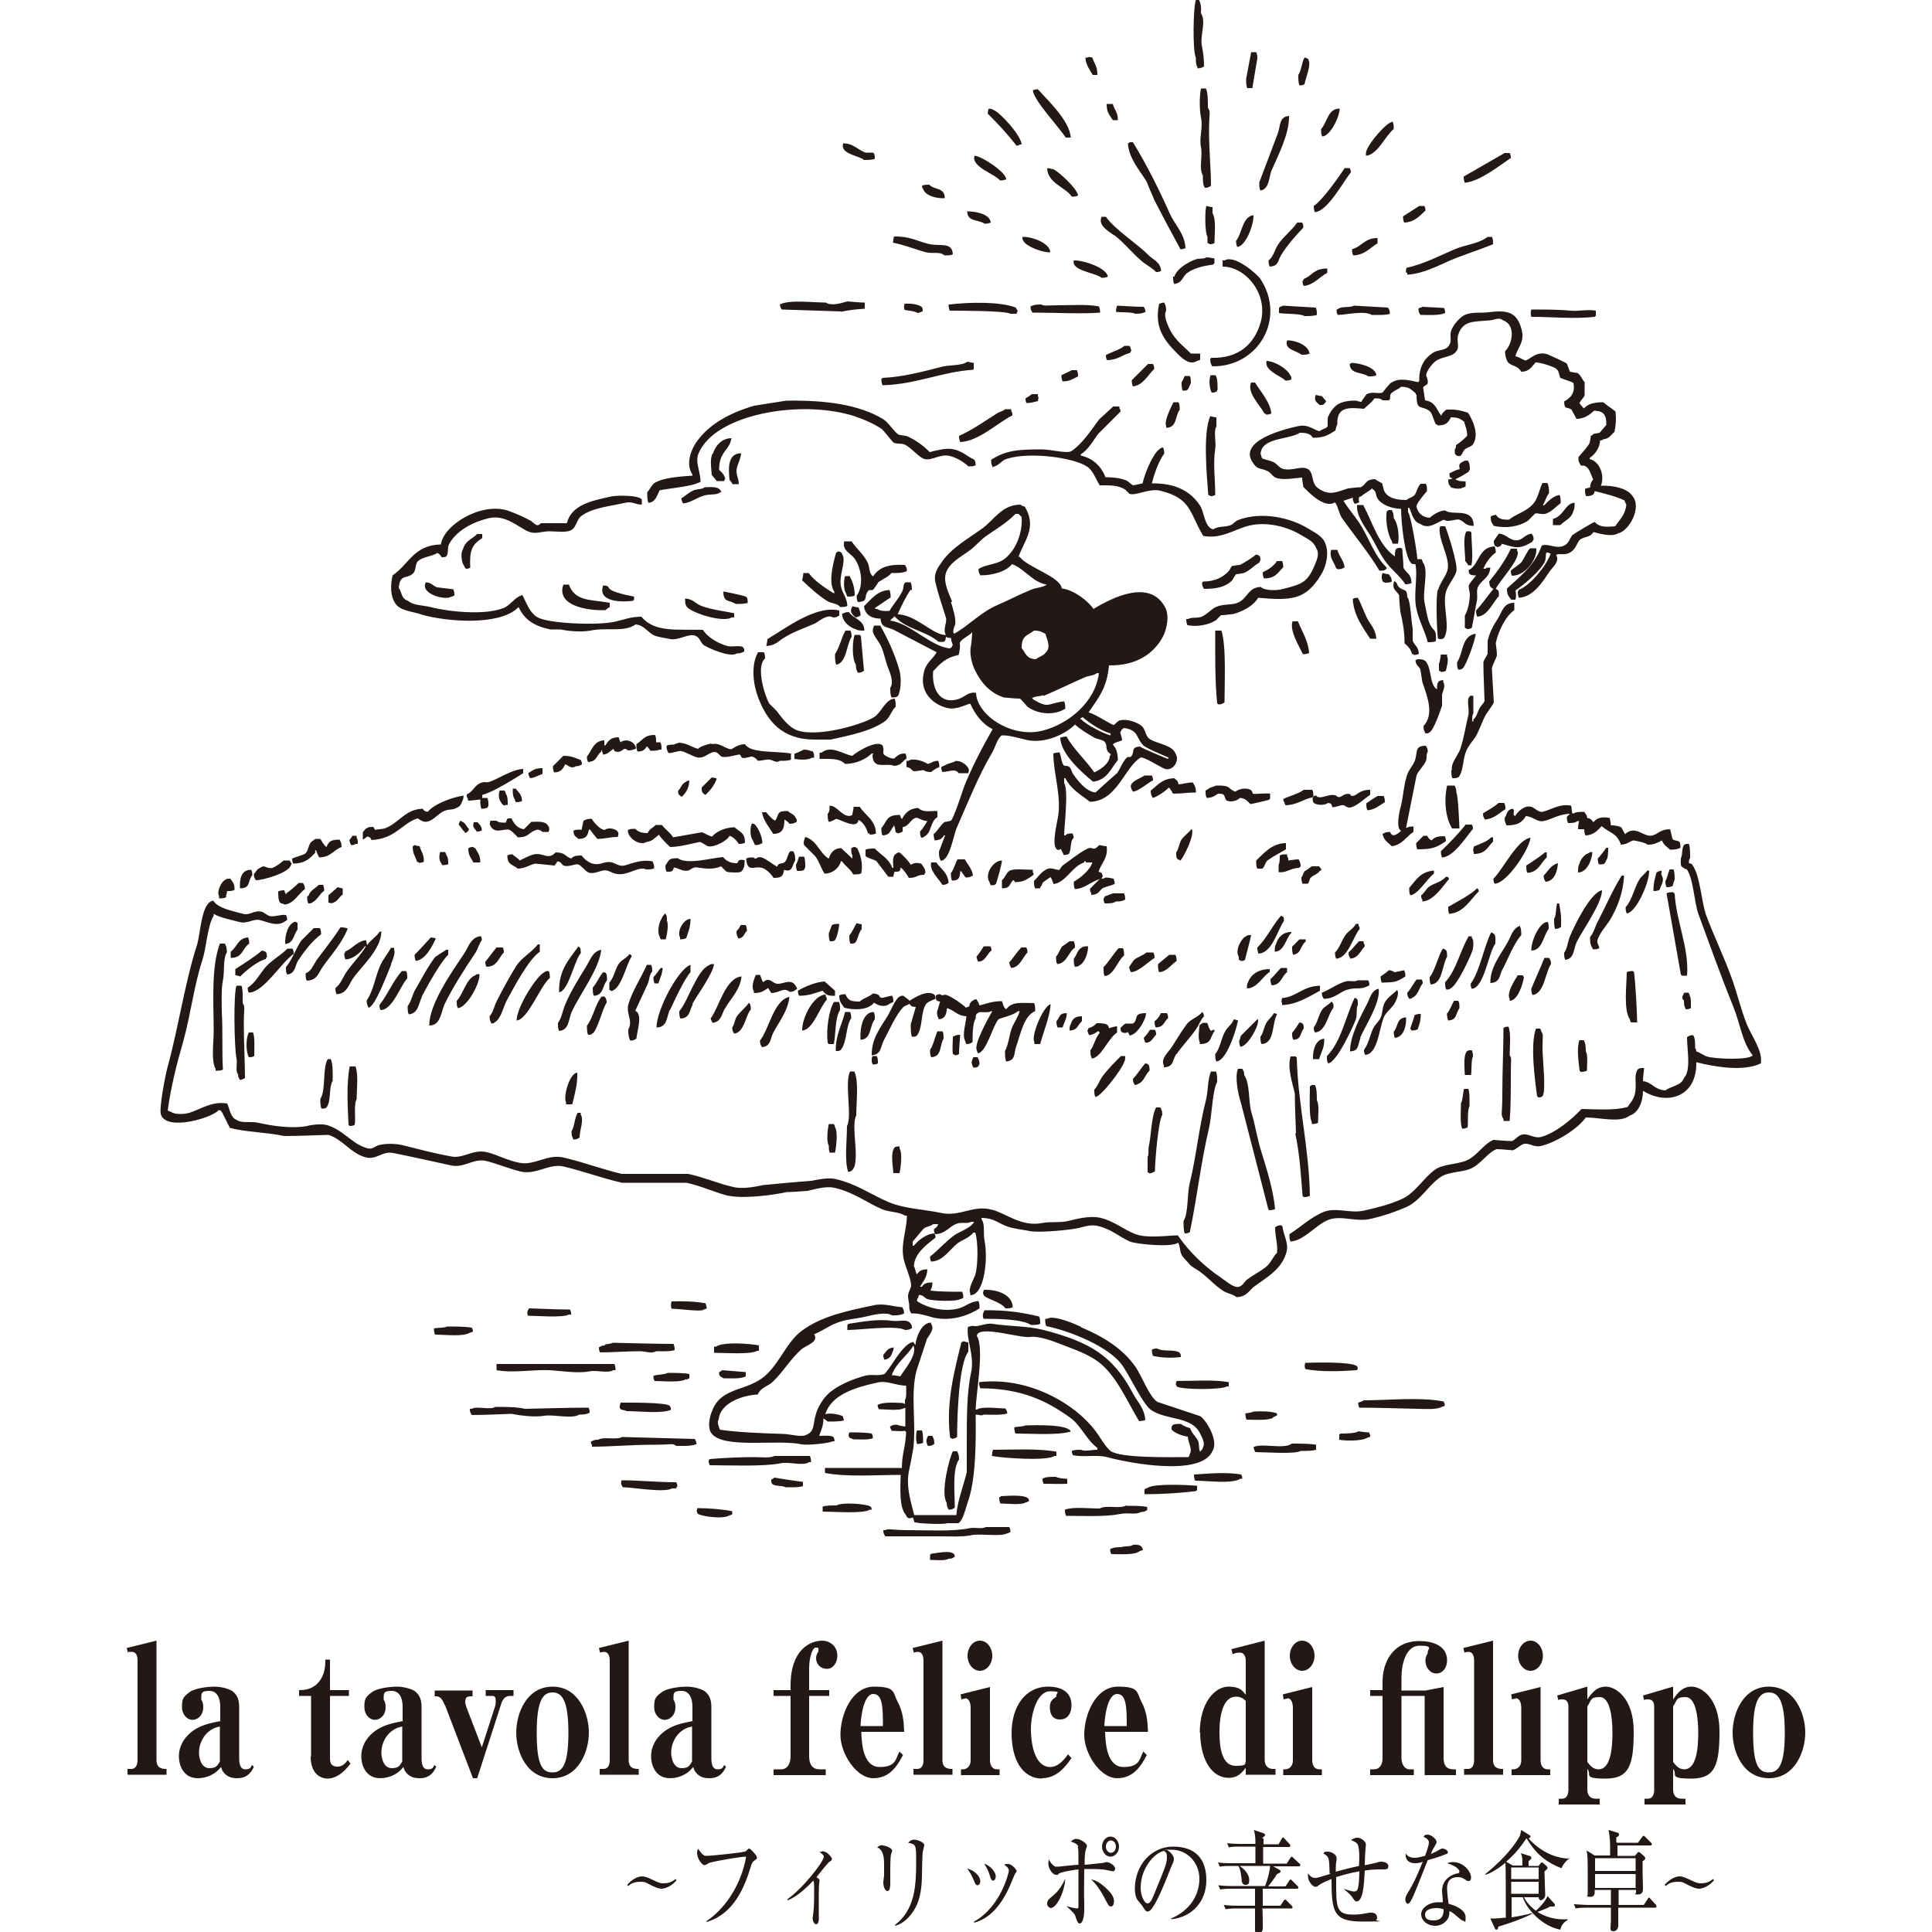
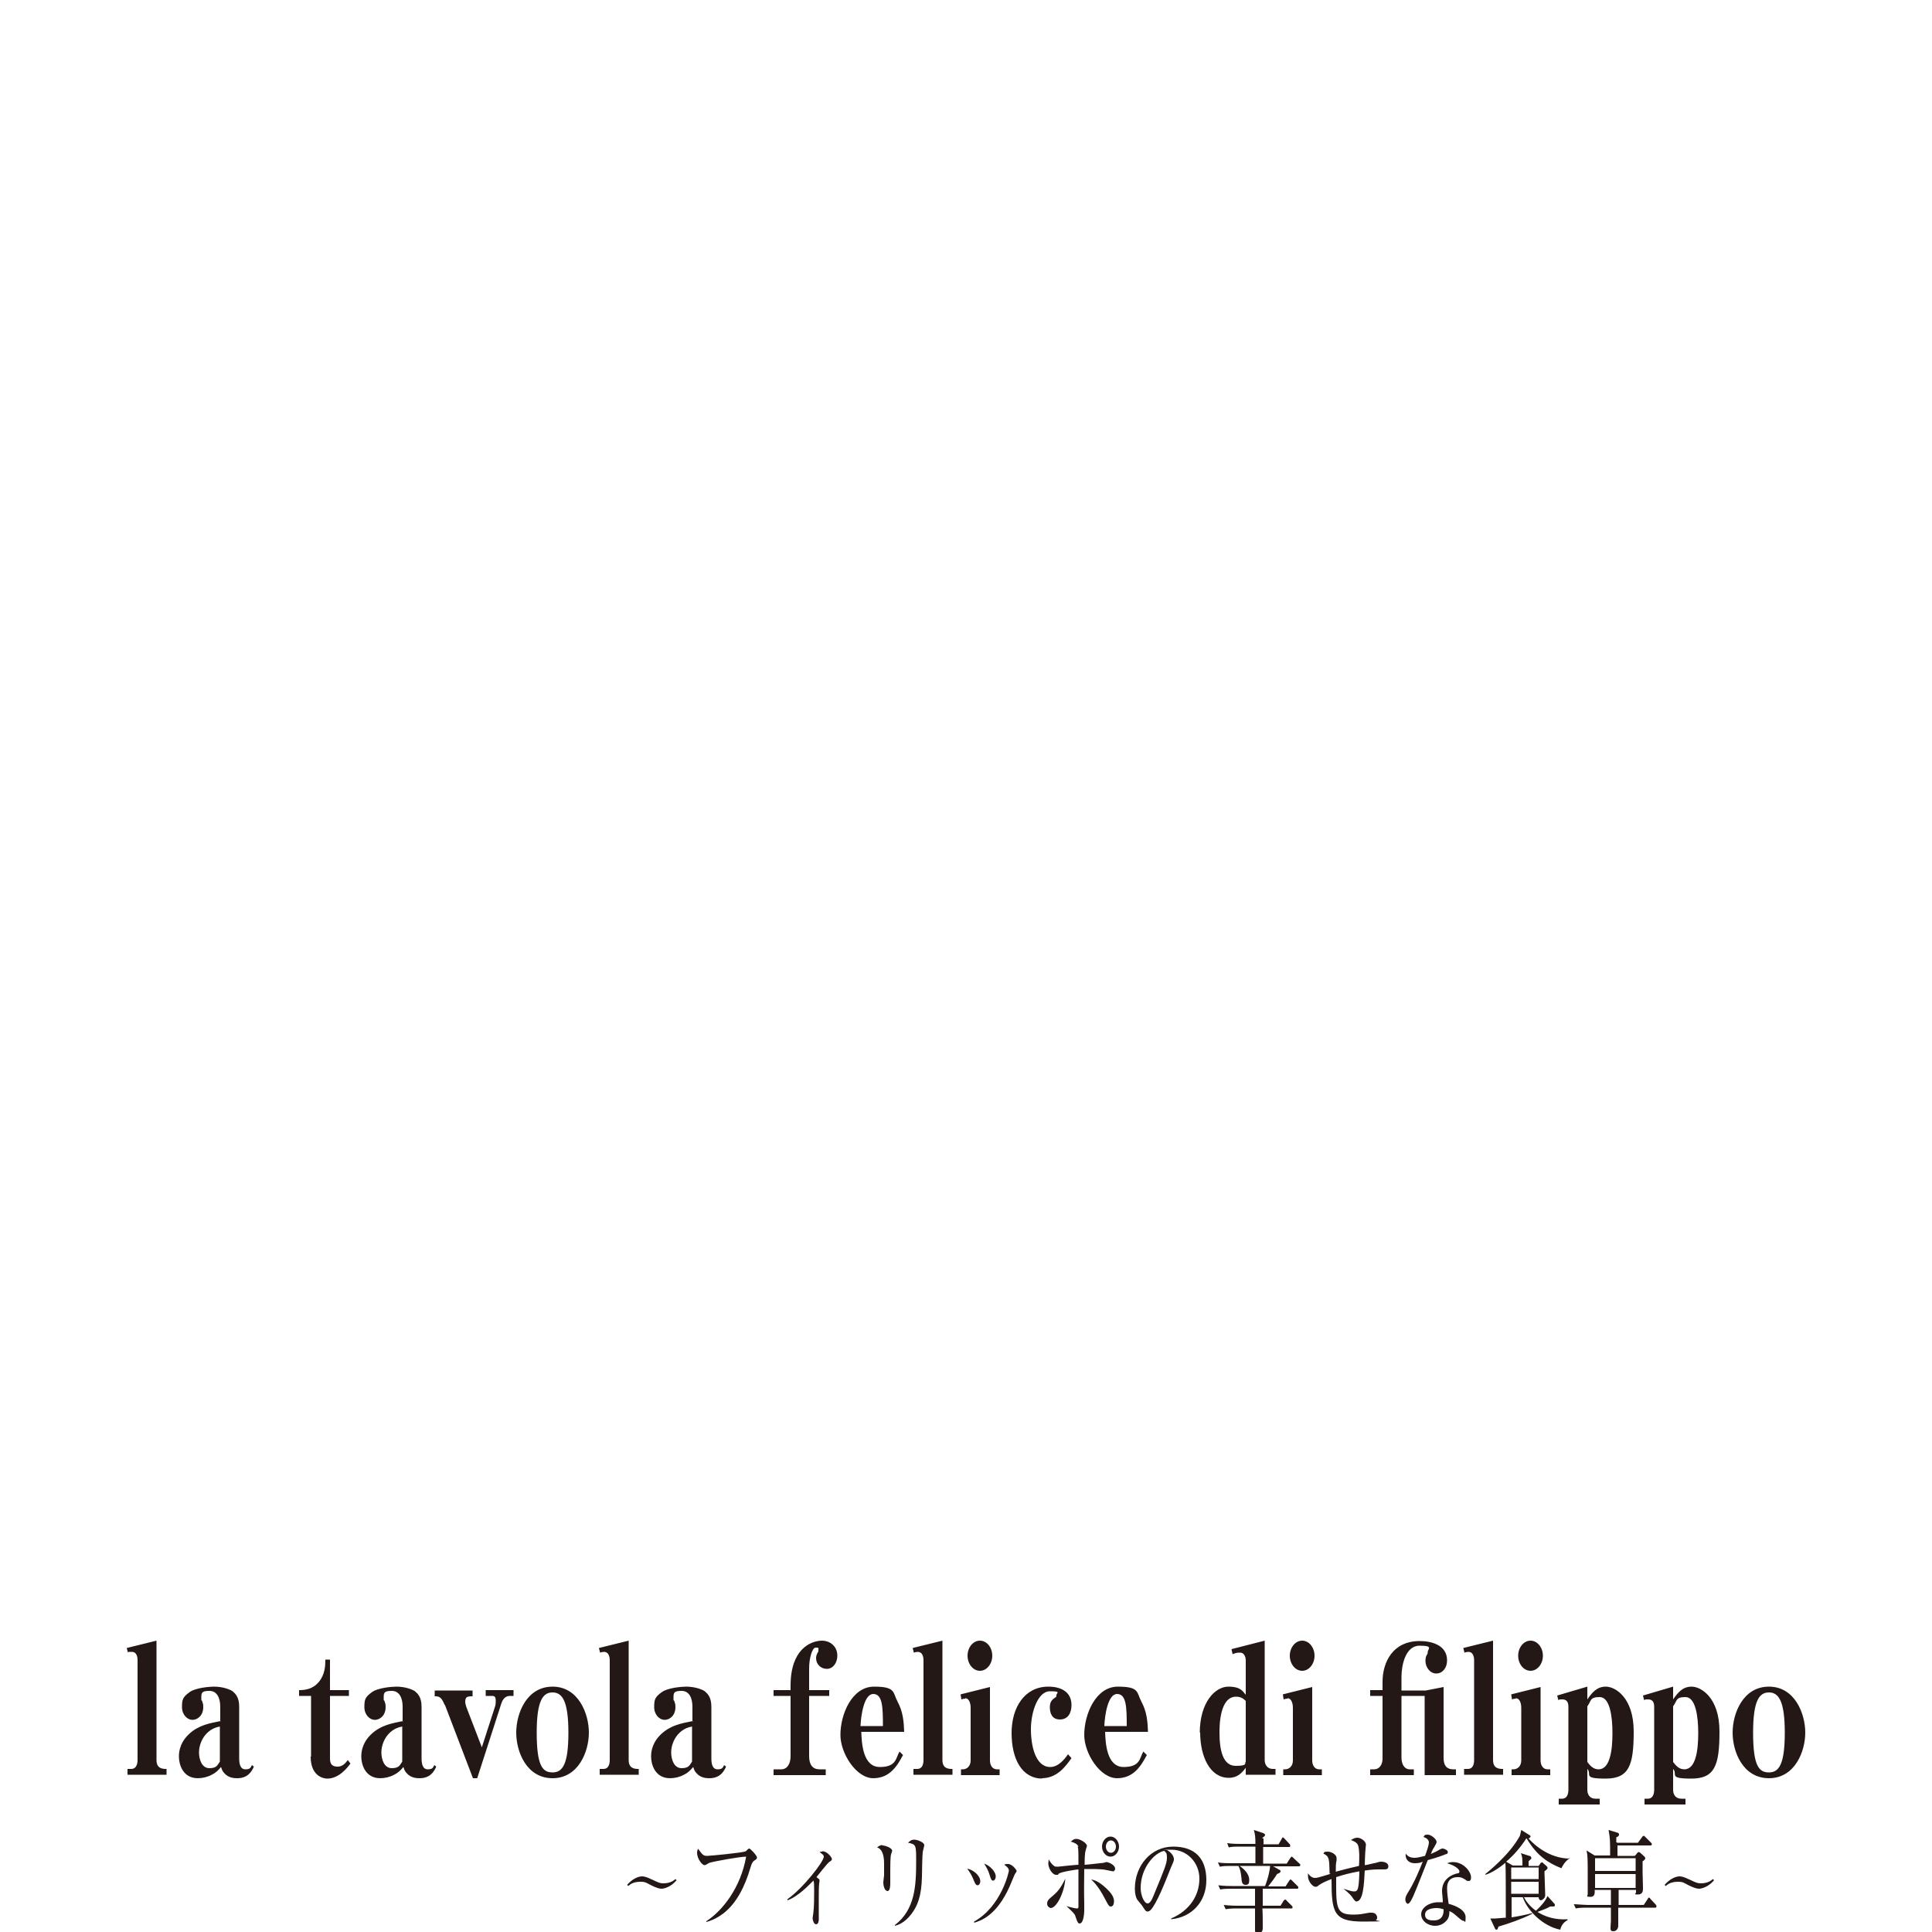
<svg xmlns="http://www.w3.org/2000/svg" id="b" version="1.1" viewBox="0 0 500 500">
  <defs>
    <style>
      .st0 {
        fill: #231815;
        fill-rule: evenodd;
      }
    </style>
  </defs>
  <g id="c">
-     <path class="st0" d="M309.5,14.9c-.9-1.4-.7-13.4,0-14.9h.8c.5.9.6,1.9.5,3.4,1.5,2.4-.4,5.8.3,8.8.3,1.5.5,3.1.5,5-.6.3-.6.4-1.6.5-.4-.8-.6-1.5-.5-2.9h0ZM324.1,22.8c.4-2.6.9-5.1,1.3-7.7,0-.8-.1-1.1-.3-1.6h-1.3c-.4,2.3-.9,4.6-1.3,6.9,0,.9,0,1.8.3,2.4,0,0,1.3,0,1.3,0ZM284,19.4c0-2.4-.8-2.9-1.3-4.5-.7-.1-.8-.3-1.3,0h-.5c.1,1.9,1.1,3.1,1.9,4.5h1.3ZM337.6,21.8c.3-1.5,1.7-5,1.1-6.1-.2-.5,0-.3-.3-.5-.3-.2-.2-.2-.8-.3-.7,1.2-.8,3.3-1.6,4.5,0,1,0,2,.3,2.7.7,0,.9-.1,1.3-.3h0ZM310.8,30.3c.6,2.7-.5,5.4,0,7.7.5,2.5-.6,5.6.5,7.4,0,1.5,0,2.4.5,3.2,1,0,1-.2,1.6-.5,0-4.5-.5-9-.5-14.1s.5-4.9-.3-6.1c0-1.9,0-3.9-.5-5h-1.3c-.4,2-.4,5.5,0,7.4h0ZM277.1,35.6c-.2-4.3-6.1-9.8-8.5-12.5-.7,0-.9.1-1.3.3.3,2.7,6.8,9.5,8.5,12.2h1.3ZM289.3,31.1c0-2.2-.9-2.6-1.3-4.2h-1.6c0,2.3.8,2.9,1.6,4.2h1.3ZM263.1,37.7c.5-.1.5,0,.8-.3h.5c-.1-2.3-5.6-8.4-7.4-9-.3-.2-.4-.2-1.1-.3-.2.4-.2.6-.3,1.3,2.6,2.5,5.2,5.4,7.4,8.2h0ZM346.7,28.1c-3.1,0-3.2,3.6-4.8,5.3,0,.8,0,1.4.3,1.9,2,0,4.5-5,4.5-7.2h0ZM329.1,44.1c1.5-3.6,4.6-9.3,4.5-14.1-2.6.2-2.2,2.6-2.9,4.5-1.6,4.2-3.2,8.5-4.8,12.7,0,.9,0,1.6.3,2.1,2.3-.3,2.2-3.5,2.9-5.3h0ZM360.7,33.4c0-.8,0-1.4-.3-1.9-1.7.2-6.2,5.7-6.6,7.2-.3.4-.3.9-.3,1.6,3-.2,5.1-5.3,7.2-6.9h0ZM298.6,51.5c2.2,4.3,4.6,8.8,6.9,13,.7,0,.9-.1,1.3-.3-.2-3.8-2.7-5.9-4-8.8-2.9-6.5-6-12.7-9.6-18.6h-.8c-.3.2,0,.1-.5.3.2,3.8,3.1,7.1,4.8,9.8.6,1.5,1.2,3,1.9,4.5h0ZM223.5,41.4c1.1,0,2.2,0,2.9-.3,0-.8,0-1.3-.5-1.6h-1.9c-2-.7-3.1-2.4-5.8-2.4-.8,2.7,3.7,3.1,5.3,4.2h0ZM391,40.9c0-.7-.1-.9-.3-1.3h-1.3c-3.5,2-7.1,4.1-10.6,6.1,0,.8.1,1.1.3,1.6,4-.4,9-4.5,11.9-6.4h0ZM258.8,46.7c.8,0,1.1-.1,1.6-.3,0-1.8-6.3-6-8.2-6.1-.9,2.9,5.1,4.6,6.6,6.4h0ZM272.3,43.8c-.3-.2-.7-.2-1.3-.3.1,3.9,4.7,4.9,6.4,7.4.8,0,1.1-.1,1.6-.3-.2-1.8-5.2-6.4-6.6-6.9h0ZM349.6,44.6c0-.6-.1-.7-.3-1.1h-1.3c-1.5,2.3-5.8,8.4-8,9.8,0,.8.1,1.1.3,1.6,3.3-.2,7.4-8,9.3-10.3ZM244.5,51.2c0-2.7-2.7-2-4-3.4-.8,0-1.4,0-1.9.3.1.5,0,.5.3.8.6,1.7,3.2,2.5,5.6,2.4h0ZM312.2,53.3c-.4,1.2-.4,7,.3,8v1.6c.5.2.3,0,.5.3.7,0,.9-.1,1.3-.3,0-2.3.5-6.2-.5-7.7v-1.6c-.5,0-1.1-.2-1.6-.3h0ZM368.9,54.4c0-.6-.1-.7-.3-1.1h-1.3c-1.4.9-2.8,1.8-4.2,2.7,0,.8.1,1.1.3,1.6,2.7-.1,4.1-1.8,5.6-3.2ZM254.8,57.9c.8,0,1.1-.1,1.6-.3-.2-2.2-3.8-2.9-6.1-2.9.1,2.8,2.8,2,4.5,3.2ZM324.4,55.7c-2.9.3-3,4.9-4.5,6.6,0,.8.1,1.1.3,1.6,2.1-.1,4.3-5.6,4.2-8.2h0ZM288.3,60.8c2.8,2.1,5,5.1,7.7,7.2,1.1.8,2.2,1.4,3.2,2.4.7,0,.9-.1,1.3-.3-.2-2.4-2.2-2.9-3.4-4.2-3-3-8.6-6.5-10.9-9.8h-1.1c-1,2.2,1.6,3.6,3.2,4.8h0ZM328.3,67.4c0,.8.1,1.1.3,1.6,2.4-.2,2-1.4,2.9-2.9,1.5-2.5,3.8-5.1,5.8-7.2,0-.7-.1-.9-.3-1.3h-1.3c-1.4,2.1-3.7,3.7-5,5.8-.9,1.4-1.1,3-2.4,4h0ZM244.5,66.1c.9,0,1.6,0,2.1-.3-.2-3.4-3.5-1.9-6.4-2.7-2.8-.7-4.9-2-8.8-1.9-.2.5-.2.8-.3,1.6,3,.6,5.7,1.7,8.2,2.4,2.1.6,3.7-.2,5,.8h0ZM271.8,65.3c0-2.3-4.6-4.1-7.2-4,0,.6,0,.7.3,1.1.6,1.3,4.8,3,6.9,2.9h0ZM364.2,70.6v.5c4.2-.3,7.9-2.3,11.1-3.7,3.8-1.6,7.5-2.7,11.1-4.2,0-.8,0-1.4-.3-1.9h-1.1c-2.3,1.8-5.7,2-8.5,3.2-3.8,1.6-8.1,3.9-12.5,4.8-.1.7-.3.8,0,1.3h0ZM356.5,62.9v-1.3c-3.4,0-4,2.2-6.6,2.9,0,.8.1,1.1.3,1.6,3-.1,4.4-2,6.4-3.2h0ZM314.3,68.2v-1.3c-.7-.1-1.2-.3-2.1-.3-.7.5-1.8.2-2.7.5-2,.7-4.9,2.4-5.6,4.5h-.3c0,.8,0,1.4.3,1.9,2.2-.3,2.1-2,3.4-2.9,1.7-1.2,4.1-1.8,6.6-2.1,0,0,.2-.2.3-.3h0ZM326.2,83.6c-1.6,5.4-5.6,9.2-12.7,9,0,0-.2.2-.3.3,0,1.1.2,1.2.5,1.9,12,.2,19.2-12.4,12.5-22.6-.9-1.3-6.7-6.4-9.3-4.8h-.5v1.6c6.1,0,12,7.3,9.8,14.6h0ZM277.9,67.4c-.7,2.7,5.5,3.1,7.2,4.5.8,0,1.1-.1,1.6-.3-.2-2.2-6.2-4.3-8.8-4.2h0ZM343.5,69.5c-3.6,0-3.8,1.8-6.1,2.7-.2.5,0,.3-.3.5,0,.7.1.9.3,1.3,2.5-.2,4.2-2.4,6.1-3.4v-1.1h0ZM217.7,80.7c1.5-.4,4.2-.7,6.1-.8v-1.6c-1.5,0-3-.2-4.5-.3-1.5.4-4,1.3-5.6.3-3.5,0-9.4-.8-11.9.5.2.8.2.8.5,1.3,5.1.2,10.3.3,15.4.5h0ZM301.3,78.3c-.4,0-.9.2-1.3.3-1.4,6.1,1.4,9.6,4.5,12.7.9.9,3.2,3.5,5.3,2.1.3,0,.5-.2.8-.3v-1.6h-2.4c-2.6-2.6-4.6-3.8-6.1-7.7-.3-.8-.9-2.4-.3-3.4,0-1.2-.2-1.4-.5-2.1h0ZM234.1,78.6c-.2.7-.2.9,0,1.6.9.2,2.7.3,3.4.8.8-.2.8-.2,1.3-.5,0-.6,0-.7-.3-1.1-1-.7-2.8-.9-4.5-.8h0ZM245.5,78.8c0,.8.1,1.1.3,1.6,2.6,0,14.4,0,15.7.8h1.6c0-.3.2-.5.3-.8-.2-.2-.4-.5-.5-.8-4.1-1.6-12.2-1.4-17.2-.8h0ZM269.4,78.8c-1.3,0-1.9.1-2.7.5,0,1,.2,1,.5,1.6,6,0,12.7.4,17.5,0,0-.8-.1-1.1-.3-1.6-3.1-.6-6.7-.3-10.3-.3s-3.8.3-4.8-.3h0ZM289.1,79.1c-.2.5-.2.8-.3,1.6,1.1.2,4.1,0,5,.5,1.3,0,1.9-.1,2.7-.5-.2-.8-.2-.8-.5-1.3-2.3,0-4.6-.2-6.9-.3h0ZM331.3,79.4l-.3.3v1.3c1.4.3,5.6.1,6.6.8,1.1,0,2.4,0,3.2-.3,0-.8,0-1.4-.3-1.9-2.8-.2-5.7-.3-8.5-.5-.3.2-.2.2-.8.3h0ZM359.7,81.2c0-1-.2-1-.5-1.6-2.9-.2-5.8-.3-8.8-.5-1,.6-3.1.1-4,.8-.2,0-.3.2-.5.3,0,.7.1.9.3,1.3,2.1,0,6.9-1.2,8.8,0,1.6,0,3.6.1,4.8-.3h0ZM367.4,79.6c0,0-.2.2-.3.3,0,1,.2,1,.5,1.6,2.2,0,5,.2,6.4-.5,0-.7-.1-.9-.3-1.3l-5.6-.3c-.3.2-.2.2-.8.3h0ZM412.7,82c0,0,.2-.2.3-.3v-1.3c-2.2-.4-4.3.2-6.6,0-2.9-.3-6.7-.3-10.1-.3-.2.7-.2,1.2,0,1.9,5.7,0,10.9.6,16.4,0h0ZM357.8,101.6c-1.1.4-2.9-.4-4.2.5-.4.6-.9,1.2-1.3,1.9-.4,0-.9-.2-1.3-.3-1.9-.1-3.9.3-5,1.1-1,.7-2,2.2-2.4,3.4v2.1c-.3.6-1.6.8-2.1,1.3-1.7-.4-2.9-1.9-5.6-1.3-3.7.8-16.1,3.9-11.4,9.8,1,1.5,2,1,3.7,1.9.6.3,1.2,1.3,1.9,1.6,1.9.8,4.9.1,6.9,0,0,.8.2,1.6.3,2.4,1.1,1.1,5.4,5.8,8.2,4,.9,1.2,1,3,1.9,4.2,3.1,4.4,6.8,8.8,9.6,13.5.7,0,1.2,0,1.6-.3.2-.3.1,0,.3-.5-3.3-3.1-4.6-7.8-7.2-11.7-1.2-1.8-2.8-3.6-4-5.6.8-.3,1.6-.5,2.4-.8,0,1,.2,1,.5,1.6,2.2-.5.4-.7,1.3-1.9h.3c.8-.7,1.9-1.3,2.7-1.9,0,0,.2-.2.3-.3v.3c1.1.5.7,1.4,1.3,2.4,1,1.6,3.5,2.6,6.1,2.7,0,3.5.9,11.8,2.4,13.8.4.5.4.5,1.3.5.7,3.3-.6,8,.3,11.7.7,3.1,2.2,5.7,2.9,8.5.9,0,1.6,0,2.1-.3.2-3.5-.6-2.2-1.6-4.5-.7-1.6-.9-3.6-1.3-5.3-.7-3,1.2-8.6-.5-10.6,0-.3-.2-.5-.3-.8h-1.1c-.1-1.9-1.6-11.1-2.4-12.2v-1.1h.3c.8,1.7,1,3.6,2.9,4.2,2.2,1.6,4.5-.6,6.1-1.1,1,.8,3.1-.3,4,0,1.4.5,1.4,1.6,3.7,1.6-.1-5-5.6-2.5-7.4-4-1.4,0-3.1,1.1-4,1.9-1.9-.1-3.1-1.3-3.4-2.9-.2-.6,2-3.2,2.7-4,0-.8,0-1.4-.3-1.9h-1.3c-.7.4-1.1,2.3-1.6,2.9-.5.6-1.6.8-2.1,1.3-2.9,0-4.9-.6-5.8-2.4-.2-.6-.3-1.2-.5-1.9-.6-.3-1.2-.7-1.9-1.1-2.6.1-2.1,1.4-3.7,2.1-1.1,0-2.1.2-3.2.3-2.8.8-4.7,2.1-7.7,0-1.9-1.3-1.1-3.3-2.4-4.8-1.8-1.4-4.4.5-6.9-.3-.9-.3-1.4-1.2-2.1-1.6-.9-.5-2.4-.7-3.2-1.1-.2-.7-.5-1.3-.3-1.6.7-3.8,7.3-3.2,10.1-5,1.9,0,2.7.3,3.4,1.3,3,0,4.1-.8,5.8-1.9.1-.6.3-1.2.5-1.6-.2-4.8,3.3-4.3,6.9-4,.9-.9,1.9-1.5,2.7-2.7,1.1,0,1.6,0,2.1.5h1.6c.6-.3.2-1,.5-1.6.5-.8,2-1.2,2.7-1.9,2.2,0,2.5.7,3.7,1.6.2.5,0,.3.3.5,0,4.4,1.2,2.5,3.4,4.2.7.6,1.1,2.6,1.6,3.4.5.2.3,0,.5.3,2.2,0,2.7-.8,3.4-2.1,1.9,0,2.4.4,3.4,1.1.3,1.3.8,1.9.8,3.7-.9.9-1.8,1.7-2.9,2.4,0,.6,0,.7-.3,1.1,0,1-.1,1.2.5,1.6,1.5.6,1.3-.9,2.1-1.6.7-.6,1.6-.6,2.1-1.3,1.8-2.7-.3-6.7-1.3-8.2-2-.6-3.1-.9-5.6-.8-.6.6-1,.7-1.3,1.6-1.3-1.7-1.5-3.6-4.2-4-.2-1.1-.3-2.3-.5-3.4.3-.3.7-.5,1.1-.8.4-.9-.3-1.8-.3-2.4.1-1.1,1.8-3.2,2.7-3.7,1.9-1.2,4.2-.8,5.3-2.7.6-1-.2-2.7.3-4,1.2-3.8,4.3-3.3,8.2-3.7,1.3-.1,2.3-.9,3.4,0,3.3,1.1,2.5,6.1.5,8,0,1.1.3,2.2.8,2.9,1.1,1.1,2.4.7,3.4,2.4,2.1,0,2.7-1.3,3.7-2.4,1.4,0,4.4,1,5.3,1.6.8.6.7,1.4,1.1,2.4,1.2.5,2.5.8,3.4,1.3.5,2.5-.6,3.8-2.4,4.8.1,2.3.5,1.2,1.9,2.1.4.8.9,1.6,1.3,2.4,2,0,3.5-1.1,4.5-2.1,2.5,0,3.3,1.1,3.2,3.7-.5.6-1.1,1.2-1.6,1.9-1,.5-1.5,0-2.1.8h-.3c0,.6-.2,1.2-.3,1.9-.5,1.1-2.1,2.7-2.9,3.7,0,.7,0,1.2.3,1.6.6,1.2.5.2,1.6.8,1,.6,1.4,2.3,1.9,3.4-.5.6-.7,1-.8,2.1-.4,0-.9.2-1.3.3,0,.8,0,1.4.3,1.9.9,0,1.4-.1,1.9-.5.2-.3.2-.2.3-.8,2.4.6,5.4,1.3,7.7,2.4.1.3.3.8.5,1.1-.3,2.7-1.7,3.8-2.9,5.6-2.3.2-4,.3-5.3-1.1-.4,0-5.6,3.2-5.8,3.4-.7,1-.9,2.1-2.1,2.7-2.2,1-4.1-.7-5.8,0-1.8,5.1-5.5,7.9-9,11.1,0,1.7.4,1.9,1.1,2.9h1.1c.2-.9.2-1.4,0-2.4,2-1.3,6.9-5.4,7.7-7.7.2-.7.1-1.7.3-2.1.6,0,.7.1,1.1.3-1,3-5.3,8.3-8.2,9.3-.2.5,0,.3-.3.5,0,.8.1,1.1.3,1.6,3.8-.2,6.3-4.4,8-6.9.6-.9,2.7-2.5,1.6-4.2.7-.4,1.9,0,2.9-.3,2.4-.8,2.4-3,3.4-3.7,1.4-.9,2.4-.4,3.4-1.9,1.9.5,4.8,1.3,6.4.3,2.7-.5,6.2-6.6,3.7-9.6-1.3-2-4.8-2.8-8.2-2.7,1.1-2.6-.3-6.3-2.9-6.9v-.3c1.3-.8,2.6-2.5,2.7-4.5.5-.1.5,0,.8-.3,1.7-.2,1.9-1.1,2.9-1.9.4-1.6.5-3.4.3-5.3-1-.8-2.1-1.5-3.2-2.4-2.3,0-3.9.4-5,1.6-.4-.4-.8-.9-1.1-1.3,0-.6,1-1.3,1.3-2.1v-3.4c-.7-.7-1-1.9-1.9-2.4-.6,0-1.2-.2-1.9-.3-.3-.7-.5-1.4-.8-2.1-.3-.3-4.5-2.2-5-2.4-2.8-.9-4.3,1.1-5.6,1.6-.3.1-1.9-1-2.7-1.1.4-2.1,2.5-3.6,1.6-6.9-1.2-4.6-3.7-5.1-8.5-4.5-2.3.3-4.4-.2-6.4.8-1.3.7-3,2.7-3.4,4.2-.3,1.1.2,2.4-.3,3.2-.7,1.9-2.9,1.3-4.5,2.4-2.1,1.4-3.5,3.6-3.4,7.2,0,0-.2.2-.3.3-2.5-.5-4.9-1.3-7.2.3-.5.6-1.1,1.2-1.6,1.9h0ZM333.1,88.1c-.8,2.4,2.4,2.6,3.7,3.7.9,0,1.6,0,2.1-.3-.2-2.1-3.6-3.5-5.8-3.4ZM286.4,93.2c2.8,0,3.9-1.3,6.1-1.9.2-.5,0-.3.3-.5-.2-.8-.2-.8-.5-1.3h-1.3c-1.1,1-3.6,1.7-4.8,2.4,0,.7.1.9.3,1.3h0ZM332.6,98.5c.8,0,1.1-.1,1.6-.3,0-.6,0-.7-.3-1.1-.7-1.6-3.9-3.6-6.1-3.7-.7,2.4,3.4,3.8,4.8,5h0ZM251.7,95.8l.3-.3v-1.6c-.5,0-1.1-.2-1.6-.3-1.6,1.1-4.5.8-6.6,1.3-4.6,1.2-10.3,2.7-15.4,2.9,0,0-.2.2-.3.3,0,.8.1,1.1.3,1.6,8.6-.2,15.4-3.5,23.4-4h0ZM349.3,94.2c.1,2.7,3.1,2,4.8,3.2.9,0,1.6,0,2.1-.3-.2-2.1-4.3-3.1-6.4-3.2-.3.2,0,.1-.5.3h0ZM293.1,100c2.7-.2,4-3,5.6-4.5,0-.7-.1-.9-.3-1.3h-1.3c-1.4,1.4-2.8,2.8-4.2,4.2,0,.8.1,1.1.3,1.6h0ZM277.4,95.8c-.9.4-1.8.9-2.7,1.3,0,.8.1,1.1.3,1.6,2,0,2.7-.7,4-1.3,0-.8-.1-1.1-.3-1.6h-1.3ZM315.1,100.8c0-1.6,0-2.8-.5-3.7h-1.3c-.5,1.3-.3,3.5.3,4.5.7,0,.9-.1,1.3-.3.2-.5,0-.3.3-.5h0ZM305.8,99c0,.9,0,1.6.3,2.1.7,0,1,0,1.3-.3.3-.4.5-1.2.8-1.6,0-.8,0-1.4-.3-1.9h-1.3c-.2.5-.5,1.2-.8,1.6ZM323.8,99c-1.2,2.6,2.3,5.8,3.4,8,.5.2.3,0,.5.3.7,0,.9-.1,1.3-.3-.1-2.7-3-6-4.2-8h-1.1ZM265.7,104.3c1.4,0,1.9-.3,2.9-.5.1-.7.3-.8,0-1.3v-.5h-1.6c-.4.4-1.1.8-1.6,1.1,0,.7.1.9.3,1.3h0ZM341.6,104.8c.9,0,.9,0,1.3-.5.2-.3.1,0,.3-.5-.4-.4-.8-.9-1.1-1.3-.5,0-1.1-.2-1.6-.3-.5,1.6.2,1.8,1.1,2.7h0ZM170.7,126.9c1.7-.4,8.7-1.1,9.8-1.9.3,0,.5-.2.8-.3,0-2.7-1.5-5.1-.5-7.4,4.3-10.2,26.6-14,40.3-9.6,2.4.8,5.2,2,7.2,3.4,1,1.1,1.9,2.3,2.9,3.4,1,.6,2.2,0,3.4.8,1.4.9,2.7,2.4,4,3.2,2.1,1.3,4.4-1.2,7.2-.5,1.7.4,3.7,1.6,4.8,2.7.8,0,1.4,0,1.9-.3-.1-1.8-.5-1.4-1.6-2.1-3.8-2.6-5.3-2.6-10.3-1.3-1.5-1.6-4-3.4-6.1-4.2-.6,0-1.2-.2-1.9-.3-1.1-.6-2.6-3.1-4-4-6.2-3.8-15.1-5-25.2-4.8-2.7.4-5.5.9-8.2,1.3-6.2,1.8-11.5,4.6-14.9,9.3-1.3,1.8-3,5.7-1.1,8.5v.3c-3,.2-7.7.5-9.8,1.9-.8.5-1.2,1.7-1.9,2.4,0,1,0,2,.3,2.7,1.8,0,2.3-2,2.9-3.2h0ZM305.3,106.2c0-.9,0-1.6-.3-2.1h-1.3c-.6,1.2-2.5,4.9-1.9,6.1v.5c2.8,0,2.3-2.9,3.4-4.5h0ZM257,120.8c1.7-.3,2.1-1.7,3.7-2.1,5.9-1.8,17.2-.3,20.7,2.1,1.5,1,2.2,3.2,3.2,4.8,2.6,0,4.7-.1,6.6,1.1.3.3.7.7,1.1,1.1,1.6.6,5.1-1.5,8-.8,8.1,2,7.5,5.7,11.1,11.7,4.4.8,7.7-1.4,10.9-2.4,5.3-1.7,11.2.2,14.3,2.1,1.6,1,3.3,1.6,4,3.4,1.1,1.6,0,3.5-.5,4.8-1.8,4.1-3.2,4.6-8,5.8-1.7.5-4.8.5-5.8-.5-3.3.1-3.4,2.9-5.8,4-1.7.8-3.6.3-5.6,1.1-1.4.5-2.6,2.2-4.2,2.7-1.2.3-2.3,0-3.2.5h-.5c0,.8.1,1.1.3,1.6,2.6.5,5.6-.1,7.4-1.3l1.3-1.3c1.1,0,2.1-.2,3.2-.3,2.5-.7,5.2-2.1,6.4-4.2,9,.8,12.3.4,16.2-5.8,1.2-1.9,2.4-5.5,1.1-8.5-.8-1.8-2.9-2.7-4.5-3.7-4.2-2.6-11.8-4.5-18-2.1-.6.2-1.3,1.1-1.9,1.3-1.5.6-3.3.2-4.5,1.1-2.3-.5-2.3-4.4-3.4-6.1-2.4-3.7-6.3-5.9-12.5-5.8.6-2.4,1.8-5.9,3.2-7.7,0-.8-.1-1.1-.3-1.6-2.2.1-4.9,7.1-5.3,9.3-.8.2-1.6.3-2.4.5-.5-.1-1.3-1.1-1.9-1.3-1.5-.6-3.4-.8-5.3-.8-1.1-2.8-3.2-4.9-6.4-5.6v-.3c2-1.3,3.1-3.4,4.5-5.3,1.9-1.9,3.9-3.9,5.8-5.8-.1-.5,0-.5-.3-.8v-.5h-1.6c-1.2,1.1-2.5,2.3-3.7,3.4-2,2.7-4.3,6.3-7.2,8.2-1.2.6-5.3-.5-7.7-.5-6.2,0-9.3.3-13,2.7,0,1.2.2,1.4.5,2.1h0ZM248.5,114.4c4.8-.2,9.7-5,13.5-6.9,0-.6,0-.7-.3-1.1v-.5h-1.6c-.6.6-1.4.6-2.1,1.1-3.2,2-6.2,4.2-9.8,5.8,0,.8.1,1.1.3,1.6h0ZM314.8,108c-.5,0-1.1-.2-1.6-.3-1.9,4.4-.9,15.2-.5,20.4.5.2.3,0,.5.3.7,0,.9-.1,1.3-.3,0-4.1-.6-8.2,0-11.9.3-1.8-.5-4.6.3-5.8v-2.4h0ZM184.5,117.3c-.9,1.3-.4,3.9-.3,5.6.4.5.9,1.1,1.3,1.6h1.9c.2-.5,0-.3.3-.5-.2-1.1-.9-1.8-1.6-2.4,0-4.9,2.7-4.9,3.2-8.2-2.6,0-4.2,2.1-4.8,4h0ZM191.7,117.3c-3.4.1-3.2,3.9-2.9,6.9.3.3.6.7.8,1.1h1.6c0-1.6-.9-2.7-.5-4.2.3-1.2.9-2.2,1.1-3.7ZM380.4,121.6c0-1.3-.1-1.7-.5-2.4-.7,0-1,0-1.3.3-1,.4-1.1.9-.8,1.9-1,.2-1.9.7-2.7,1.1.1,1.1,0,1,.8,1.3-.3.2-.4.2-1.1.3,0,1.4.3,1.4.8,2.1.8.2,2.2.5,2.9,0,.3,0,.5-.2.8-.3v-1.3c-.8-.1-1.6,0-2.1-.3-.5-.2-.3,0-.5-.3,1.3-.6,2.3-1.2,3.4-1.9.2-.5,0-.3.3-.5ZM400.3,125h-1.1c-.8,1.6-1.1,3.6-2.1,5-1.7,2.3-4.4,2.8-6.6,4.5-2.1,0-2.6-.3-3.4-1.3-.8.2-.8.2-1.3.5,0,1.5.3,1.6.8,2.4,3.3.7,6.4.2,8.8-1.3.6-.6,1.2-1.2,1.9-1.9.7-.2,1.9.4,2.9,0,1.5-.6,2.5-1.8,3.7-2.7,0-.9,0-1.6-.3-2.1-1.6.2-3,1.7-4,2.7h-.3c.5-.9.9-2.3,1.6-3.2,0-1.3-.1-1.9-.5-2.7h0ZM182.4,126.1c-.8.6-1.9.4-2.9.8-1.2.5-2.2,1.5-3.2,2.1.2.8.2.8.5,1.3,2-.2,3.6-1.6,5.6-2.1,1.5-.4,3,0,4-.8h.3c-.5-1.5-2.1-1.4-4.2-1.3h0ZM108.9,159c6.9,2,20.2,2.9,25-1.6l.3-.3c1.6,3.4,4.1,4.9,8.2,5.8h2.7c2.2.5,5.5.7,7.7.3,4.3-.9,8.8.5,11.7-1.6,2.1.2,3,1.8,4.5,2.7,1.1.6,3.2.8,4.5,1.1,2.2.4,5-1.7,6.6-.8,1.1.5,1.2,1.8,2.1,2.4,1.1.7,6.8,3.3,8.5,2.1,1.1,0,1.2-.2,1.9-.5,0-.6,0-.7-.3-1.1-.9-.6-2.7,0-4-.3-2.5-.7-5.1-2.2-6.4-4.2-6.4-.2-12.5.8-15.9-3.4-2.8,0-4.6.8-6.9,1.3-4.3,1-17,.5-19.9-1.1-2.1-1.1-2.9-3.7-4-5.8-2,.5-3.2,2.8-5,3.4-4.9,1.9-14.2.9-18.8-.3-2.1-.5-4.4-.4-5.8-1.6-1.8-.6-1.5-2-2.4-3.4.3-3.7,2.2-2.2,3.7-3.7.8-.7.5-2.5,1.3-3.2,1.4-1.2,3.4-1.1,5-2.1.6.3.7.5,1.1,1.1.7,0,1,0,1.3-.3.6-1.1,0-2.2.8-3.4,1.9-3.2,5.9-5.4,10.1-6.4,4.3-1,7.6,2.3,10.1,3.4,2.1.9,3.3,0,5.6,0,1.6,0,4.5.4,5.6-.3,1.4-.7,1.4-2.8,2.7-3.7,2.8-2.1,7.5-2.5,11.4-3.4,1.7-.4,2.6.5,4.2.5v-1.3c-.5-1.1-6.1-1.2-8-.8-4.9,1.1-10.2,2.1-11.4,6.9h-6.6c-.3,0-.5.6-1.1.5-.4,0-1.3-.9-1.6-1.1-1.8-1-4.1-2-6.1-2.7-7-2.1-16.5,3.8-17.2,8.8-7.1.2-8.2,5.1-12.5,8-.6,2.6-.6,5.5.8,7.4,1.3,1.8,4.2,1.9,6.6,2.7h0ZM401.9,135.9h1.9c1.3-1.3,2.9-1.7,3.4-3.7.3-.4.3-1.3.3-2.1-2.5.2-2.7,3.4-5.6,4.2v1.6h0ZM235.7,152.6c-1.2,1.6-2.6,4.6-3.4,6.4,4.7,0,9.4,5.6,12.5,5.3-.9-1.4.4-3.2,0-4.5-.9-2.8-2-6.1-2.7-9-.6-2.5.8-4.1,1.6-5.3,2.6-3.8,6.9-6.1,10.6-8.8,2.9-2.1,5-6.1,9.8-6.1.4.3.5.4,1.1.5,3.3,5.4-.2,8.9-1.6,13h.3c1.9,2.7,10.5,5.1,10.9,8.2,3,.3,6.8,3.2,8.2,5.3,4.9-3,14.7-7.9,18.6-.3,1.1,2.2.3,5.5-.5,7.2-2.4,4.7-7,7.8-14.1,7.7-.5,5.9-2.8,8.5-5.3,12.2,1.6.2,6.3,3.5,6.6,3.2.4-.3.9-.9,1.3-1.1,2.2-.7,5.3.7,6.1,1.6.8,1,.8,2.5,1.9,3.2,1.9,1.2,5.8,1.5,6.6,3.7,1.2,1.7-.5,4.6-2.7,4-.9-.3-5.9-3.5-6.4-2.9-4.1,2.6-6.1,11.3-13,11.4-2.5-1.9-4.9-3.2-6.4-6.1h-.3v1.3c1.2,1.8,0,11.1,0,13.5h.3c.5-.5.8-.5,1.9-.5.1.4.2.5.3,1.1-1.1,1-.5,2.9-1.3,4.2-.3.2-.7.2-1.3.3-.2-.4-.5-1.2-.8-1.6-.6.4-.9.4-1.3-.3-.8-1.3.2-5.8.5-7.4,1.2-5.5-1.1-11.8-1.1-17,.5-.2.8-.2,1.6-.3.4.8.5,2.7,1.1,3.4.3.2.9,0,1.3.3.6.3.7,1.3,1.1,1.9,1.2,1.7,3.3,4.5,5.8,4.8,1.9-1.7,3.7-3.4,5.6-5,.9-1.3,1.5-3.2,2.7-4.2h.8c1.3-1.2-.2-2.5,2.4-2.7.8.6,7.2,3.2,7.2,3.2l.3-.3c-1.1-.5-6-2.5-6.6-3.2-2-2-1.1-3.9-5-4.5-.3.2,0,0-.5.3-.2.3-.3.6-.5.8.2.9.4,1,.5,2.1-.6.3-2,.5-2.4,1.1.9.9,1.3,2.3,1.3,4-1.9,2.3-2.7,5.1-6.4,5.6-2.7-2.2-8.4-7.1-8.5-11.4.5-.2.8-.2,1.6-.3,2,3.5,5,6.1,7.2,9.3,1.5-.7,3.9-2.2,4-4.2.2-.3,0,0,.3-.5-1.8-1.2-.7-2.1-1.6-3.2-.5-.6-2-.7-2.7-1.1-1.7-1-3.6-2.1-5-3.4-2.1,2.2-7.5,5.1-12.5,4-1.6-.4-5.6-1.5-6.6-1.1-1.2,1.2-1.5,3-2.4,4.5-3.4,5.7-6.3,13-9,19.1-1,2.2-1.8,8.5-4.2,8.8-.4-.7-.5-1.1-.5-2.4.5-1.4,1.1-2.8,1.6-4.2h-.3c-.6.9-1,1.2-2.4,1.3-.2-.5-.2-.8-.3-1.6,1.1-.9,1.8-2.4,2.9-3.2.5,0,1.1-.2,1.6-.3.7-.6,2.9-7.3,3.4-8.8,2.1-5.2,4.7-10.2,7.4-14.9-2.7-1.3-4.6-3.9-5.8-6.6-1.6.4-3.7,1.7-6.1,1.1-3.4-.9-7.4-4-5.8-9.6.6-2.2,2.3-3.1,3.2-4.8-3.7-1.9-7.4-3.9-11.1-5.8-1.7-.8-3.3-.5-3.4-2.9-1.9,0-3.5-.7-4-2.1-.2-.3-.2-.5-.3-1.1,1.8-1.7,3.4-4.1,6.6-4.2.2.5.3,1,.3,1.9-1.3.9-2.7,1.8-4,2.7v.3h.5c.7.5,1.9.6,3.2.5,1-1.8,2.6-3.4,3.4-5.3.3-.7.1-1.8.8-2.1h1.3c.2.5.3,1.2.3,2.1h0ZM280.3,185.5c-.2.2-.5.3-.8.5.3.2,0,0,.5.3.9,1.1,5.8,3.7,7.4,4v-.5c-2.4-.6-5.5-2.7-7.2-4.2h0ZM270,179.9c-1,.4-2.1.2-2.9.8l.3.3c4.1,2.5,3.7,1,8,.5.2.5.3,1,.3,1.9-3,1.9-7.2,1.4-9.8-.5-.6-.7-1.2-1.4-1.9-2.1-1.4,0-2.8-.2-4.2-.3-3.5-1.1-5.9-3.8-7.4-6.9-.9-1.7-1.6-4.6-1.1-6.6.2-1,.3-3.4.3-3.4-.8,1-2.6,1.6-3.2,2.7.1,1.2,0,2-.3,3.2-3.4.7-4.7,2.2-6.6,4.2-.4,4.4,1.6,8.8,6.6,7.2,1.7-.6,2.5-1.9,4.5-1.6.2,5.8,9.2,11.8,17.2,9.8,6.7-1.7,13.7-7.4,14.6-14.9h-.5c-.9.7-2,.6-3.2,1.1-3.4,1.5-7.1,3.3-10.6,4.8h0ZM270.5,164c-1-.5-1.4-.8-2.9-.8-1.8,1.4-3.2,1.2-3.2,4.5,1.1,1.4,1.2,2.8,3.7,2.9,1-.8,1.9-.8,2.7-1.9,1.2-1.4.1-3.4-.3-4.8ZM246.1,155.8c.4,1.2,1.4,4.5,1.1,5.8-.2.6-.5,1-.5,2.1,0,0,.2.2.3.3,3.8-2.2,6.9-5.6,11.1-7.4,3-1.3,5.8-2.8,8.8-4,1.4-.6,2.9-.5,4-1.3-3.7-.6-5.8-4.2-9-5.3-1.5,1.9-4.9,2.9-8.2,2.9-.3-.6-.4-.6-.5-1.6,1.7-1.2,4.6-1.2,6.4-2.4,3-2,5.1-6.6,4.8-11.1-.3-.3-.5-.5-.8-.8h-.8c-2.2,2.3-5,3.9-7.7,5.8-1.4,1-2.8,2.7-4.2,3.7-2.2,1.6-5.2,3.1-6.1,5.8-.8,2.5,1,5.7,1.6,7.4h0ZM231.5,159.5c-.4.5-.7.5-1.1,1.1,5.2.7,10.4,6.7,15.4,7.2.3-.2,0,0,.5-.3.2-.5,0-.3.3-.5-.2-.8-.4-.8-.5-1.9-.7,0-.9-.1-1.3-.3-.1,1.4-.4,1.4-1.9,1.3-3.2-2.8-8.5-3.3-11.4-6.6h0ZM351.2,130.8c-.2,2.5,1.9,5.4,3.2,7.4,1.5,2.4,2.4,4.6,4,6.9,1.5,2.2,3.9,3.9,5.3,6.1.8,0,1.1-.1,1.6-.3-.1-2.6-1.4-2.5-2.1-4,0-1.6-.2-3.2-.3-4.8,0,0-.2-.2-.3-.3-.7,0-1,0-1.3.3-.3.4-.3,1.1-.3,1.9-4.2-2.9-5.7-8.6-8.2-13.3h-1.6,0ZM360.5,140.7h1.3c.4-1.9,0-5.3-1.1-6.6,0-1.2-.2-1.4-.5-2.1h-.8c-.3.2,0,.1-.5.3-.4,2.2.2,6.1,1.3,7.7,0,.3.2.5.3.8h0ZM372.1,152.6c-.6,2.3-.2,10.6,0,12.5,0,0,.2.2.3.3.7,0,1,0,1.3-.3,1.8-2.8-.5-8.3.5-11.9.5-1.8,2.2-3.6,2.7-5.3.5-1.7-2.3-10.4-2.9-11.7h-1.3c-.9,2.9,2.8,8.3,1.9,11.4-.5,1.7-1.9,3.2-2.4,5h0ZM380.6,137.5h-1.1c-1,1.9-.3,5.2-.3,7.7.3.3.6.7.8,1.1h.8c.5-2.3,0-5.5,0-8.5,0,0-.2-.2-.3-.3ZM388.6,140.7c3.7,1.1,4.7,1.5,8-.5.2-.5,0-.3.3-.5,0-1-.2-1-.5-1.6-1.6.2-2,1.2-3.2,1.6-2.2.7-3.2-1.5-5.3-1.6-.4.6-.9,1.2-1.3,1.9,0,.7.1.9.3,1.3.5.2.3,0,.5.3.9-.2.9-.2,1.3-.8h0ZM124.8,139.3v-1.1h-1.3c-1.4,1.4-3.1,1.7-3.7,4-.7.9-.3,3.6.3,4.2.2.6.2.4.5.8.6,0,.7-.1,1.1-.3-.2-4.3.3-5.9,3.2-7.7ZM225.9,149.1c-1-.6-.8-2.3-1.3-3.4-1-2.2-3-3.7-4.2-5.6h-1.9c-.7,2.3,1.7,3.1,2.7,4.5,1.6,2.3,2.5,6.7.5,9.6,0,.8.1,1.1.3,1.6,2.9-.1,1.4-1.3,2.7-2.9.3-.4.9,0,1.3-.3.4-.6.9-1.2,1.3-1.9,1.2-.9,2.5-1.3,3.4-2.4,1.7,0,3,0,4-.5,0-1-.2-1-.5-1.6-3.9-.2-6.5.4-8.2,2.9h0ZM380.1,147.3c0,.7,0,1,.3,1.3.4.3.9.3,1.6.3-.5.8-1.6,1.8-1.9,2.7,0,.7.2,1.4.3,2.1,0,1.9-.5,4.3-1.3,5.6v3.2c.5.2.3,0,.5.3.7,0,.9-.1,1.3-.3.5-2.3.8-4.6,1.3-6.9.3-1.3-.2-2.7.3-3.7.9-1.9,3-2.3,3.2-5-.7,0-1,0-1.3.3h-.5c.7-1.7,1.8-3.2,3.2-4.2,0-.8-.1-1.1-.3-1.6-4.2.2-3.9,4.6-6.6,6.1h0ZM392.6,142.5v-.5h-1.6c-1.5,3.2-3.5,5.9-5.6,8.5.1,1.1.2,1.5,1.1,1.9-1.5,1.8-2.9,3.9-4.5,5.6,0,.8.1,1.1.3,1.6,2.8-.2,4-3.7,5.6-5.3,0-1.3.1-1.5-.8-1.9.9-2,6.6-7.9,5.6-9.8ZM397.3,143.8c.3-.4.3-1.1.3-1.9h-1.6c-.5.3-1.7,2.8-2.1,3.4-.7.9-2.1,1.6-2.9,2.4,0,.7.1.9.3,1.3,3,0,5.4-3,6.1-5.3h0ZM346.4,147.3c1,0,1-.2,1.6-.5-.3-1.9-1.4-2.7-1.9-4.5h-1.6c-.6,2.1.8,3.1,1.3,4.8.5.2.3,0,.5.3ZM209.2,148.3h-1.3c0,.6-.2,1.2-.3,1.9,1.9,1.8,4.2,3.9,6.4,5.3,1,.7,2.8.6,3.4,1.6.8,0,1.4,0,1.9-.3-.1-2.1-1.2-3.1-1.6-4.8-.8-2.9,1.4-6.6.3-8.5-.2-.5,0-.3-.3-.5-.3-.2-.2-.2-.8-.3-.3.2,0,.1-.5.3-.6,2.1-2.2,7.7-.5,10.1v.5c-2.1-1.2-5.3-3.4-6.6-5.3ZM319.8,148.6c.7,0,1.4-.2,2.1-.3,1.5-.6,2.6-1.9,4-2.7.2-.5,0-.3.3-.5,0-1.2-.1-1.3-1.1-1.6-1.1.9-3,2.1-4.2,2.7-.7,0-1.4.2-2.1.3-.3.4-.5.9-.8,1.3-1.5,1.6-3.6,2.7-6.6,2.7,0,0-.2.2-.3.3,0,1,.2,1,.5,1.6,3.3,0,5.5-.5,7.2-2.1.3-.3.7-1.4,1.1-1.6h0ZM332.1,146.8c0-.8-.1-1.1-.3-1.6h-1.3c-.9,1.3-2.2,2.2-3.7,2.9,0,.8.1,1.1.3,1.6,3,0,3.6-1.5,5-2.9ZM357.8,150.5c.5.2.3,0,.5.3.8,0,1.4,0,1.9-.3-.1-1.2-.3-1.1-.8-1.9-.5,0-1.1-.2-1.6-.3-.3.7-.3,1.4,0,2.1h0ZM218.7,149.1c-.4,1.2-.4,3.6.3,4.5,0,.3.2.5.3.8.8,0,1.4,0,1.9-.3,0-2.1-.6-3.7-1.3-5h-1.1ZM364.2,154.7c0-2.5-.8-1.6-2.1-2.7-.7-.6-.3-1.2-1.3-1.6-.7,2.3.7,2.4,1.3,3.7,0,1.4.2,2.8.3,4.2.6,2.5,1.1,5.1,1.1,8.2.8.7,1.6,1.4,1.9,2.7.5.2.3,0,.5.3.7,0,.9-.1,1.3-.3-.1-1.9-1.2-2.2-1.6-3.4v-3.2c-.4-1.7-.5-6.7-1.3-8h0ZM110.2,150.7c-1.6,3,5.1,4.8,6.6,3.7.3,0,.5-.2.8-.3,0-.8-.1-1.1-.3-1.6-1.4-.2-2.8-.3-4.2-.5-1.1-.4-1.4-1.2-2.9-1.3ZM147.1,151.3h-1.3c-1.9,5.4,6.1,6.8,10.9,6.6.3-.3.7-.6,1.1-.8v-1.1c-5.1-.9-9-.3-10.6-4.8h0ZM163.8,155.5l.3-.3v-.8c-.8-.2-1.6-.3-2.4-.5-1.1-.3-2.8-.7-3.7-1.3-.8-.6-.2-1-1.9-1.1-1.5,4.2,4.4,4.4,7.7,4h0ZM193.5,156c0-.8,0-1.3-.5-1.6-.3-.2-5.3-1.3-5.8-1.3,0,2.9,1.5,2.1,3.2,3.2,1.1,0,2.4,0,3.2-.3ZM351.4,154.7c-.7,0-.9.1-1.3.3.2,4.3,2.7,7.5,4.5,10.3h1.6c-.2-2.5-1.5-3.6-2.4-5.3-.9-1.8-1.5-3.7-2.4-5.3h0ZM189.5,159.8h.5v-1.1c-2.9-.6-5.9-.9-8.5-1.9-1.6-.6-2.1-1.8-4.2-1.9,0,.8,0,1.4.3,1.9.6,1.6,9.7,4.6,11.9,2.9h0ZM375.6,199.3c0,.9,0,1.6.3,2.1.7,0,1.2,0,1.6-.3,1.3-1.7,1-4.4,1.9-6.6.4-1.2,1.7-2.7,2.4-3.7,1.2-2,1.7-4.1,2.9-6.1.5-.8,1.5-2,1.9-2.9-.2-2.9-.3-5.8-.5-8.8.2-1.1,1.1-2.5,1.3-3.4,0-1.1-.2-2.1-.3-3.2.7-3.1,2.5-6.9,4.8-8.5v-1.9c-2.8,0-3.1,2.2-4.2,4-1.1,1.7-2.1,3.4-2.7,5.8v3.4c-.2.5-.9,1.5-1.1,2.1,0,3.4.2,6.7.3,10.1-.2.6-1,1.3-1.3,1.9-.6,1.1-.7,2.2-1.6,2.9v.5h-.3c0-.8,0-1.7.3-2.1v-4.5c-.8,0-.4-.2-.8,0-1.2.8-.1,3.4-.5,5-.7,2.8-1.1,5.8-2.1,8.8-.5,1.4-2.6,3.9-2.1,5.3h0ZM221.4,159.8c.8-.2.8-.2,1.3-.5,0-1.2-.3-1.3-.5-2.1-.5,0-1.1-.2-1.6-.3-.8,1.5-.2,1.9.8,2.9h0ZM198.3,167.2c2.5-.2,3-1.2,4.5-2.1,2.5-1.6,5.3-2.5,8-3.7,1.1-.5,3.2-2.6,4.8-1.6,1,0,1-.2,1.6-.5v-1.3c-6.1-1.5-14.3,4.9-18.6,7.4,0,.6-.2,1.2-.3,1.9h0ZM219.8,158.4c-1.1,0-1.2.2-1.9.5.2,2.1,2,3.5,3.7,4,.4.3,1.3.3,2.1.3,0-2.8-2.8-3-4-4.8h0ZM335.8,160.8h-1.3c-.8,2.5,1.7,6.4,2.7,8.5.8,0,1.1-.1,1.6-.3-.2-3.1-1.9-5.7-2.9-8.2h0ZM230.7,180.5c.7,0,1.2,0,1.6-.3.9-1.2,1-4.8.5-6.6-1.1-4.1-3.1-8.4-5-11.7h-1.6c-.1.4-.4.9-.3,1.6.3,1.2,1.6,2.6,2.1,3.7.9,2,1.1,3.8,1.9,5.8.4,1,1.5,3.6.5,5,0,.9,0,1.8.3,2.4ZM216.1,169.3c0,1,0,2,.3,2.7,2.7-.3,2.7-5.4,4-7.2,0-.8-.1-1.1-.3-1.6h-1.3c-1,1.7-1.5,4.3-2.7,6.1h0ZM315.3,182.3c1,0,1-.2,1.6-.5,0-5,.5-14.6-.8-18.6h-1.6c0,6.4-.1,12.8.5,18.8l.3.3h0ZM377.4,173.3c.6,0,.7,0,1.1-.3.8-.4,3.4-7.5,3.4-9-3.7.6-3.1,4.8-4.8,7.4,0,.8,0,1.4.3,1.9ZM222.5,164.3h-1.3c-.6,1.4-.8,6.1.3,7.7,0,1.2.2,1.4.5,2.1,1,0,1-.2,1.6-.5-.3-3-.5-6-.8-9,0,0-.2-.2-.3-.3h0ZM197.8,168.8h-1.6c-1.9,3.2-1.3,8.3,0,11.7,2.3,6,6.1,10.9,14.6,10.9h4.2c5-1.1,10.5-2.2,14.1-4.8,1.2-.9,1.6-2.7,2.7-3.7,0-.9,0-1.6-.3-2.1-2.4.2-3.3,3.5-5.3,4.8-3,1.9-14.6,5.3-19.9,3.4-2.2-.8-4-3.3-5.3-5l-1.9-1.9c-1.1-1.8-3.6-9.6-1.1-11.7,0-.8-.1-1.1-.3-1.6h0ZM372.9,169.3c-.1.6-.2,1.9-.5,2.4v1.9c.5.2.3,0,.5.3.7,0,.9-.1,1.3-.3.2-1,.8-2.9.3-3.7v-.5h-1.6ZM369.2,171.4c-.6-.7-1.1-.8-2.4-.8-.3.2,0,.1-.5.3.2,1.5.9,1.4,1.3,2.4.2,1.1.3,2.1.5,3.2,1.2,3.6,3.2,8.3.3,11.4,0,1.1.2,1.2.5,1.9.6,0,.7,0,1.1-.3,1-.5,2.8-5.6,3.2-6.9v-2.9c.2-.8,1-2.2.3-3.2v-.5c-1.5.1-1.6.8-1.6,2.4-1.9-1.1-1.4-5.1-2.7-6.9h0ZM167.5,193.2c.3.3.6.7.8,1.1.9,0,1.9,0,2.4-.3h.5c0-.8,0-1.4-.3-1.9h-1.1c0-.8,0-1.4-.3-1.9-2.8,0-3.1,1.3-4.8,2.4,0,.8,0,1.4.3,1.9,1.4,0,1.8-.5,2.4-1.3h0ZM151.9,195.9c0,.7.1.9.3,1.3,2.3-.1,2.1-1.7,3.4-2.7v-.5c.2.3.4,1,.5,1.3,1.3-.2,1.5-.7,2.4-1.3.4-.5.3.4.8.5,1.9.5,1.9-1.5,3.2-.3,1.2,0,1.4-.2,2.1-.5-.2-1.8-2.6-2.7-4-1.6-.2-.3-.4-1-.5-1.3-2,0-2.7.9-3.4,2.1h-.3v-1.3c-2.8.1-3.2,2.6-4.5,4.2h0ZM184.2,192.4c-1.1.2-2.4.6-3.2,1.1,0,0-.2.2-.3.3-1.7-.4-2.9-1.5-5-1.6-.3.2-1.1.3-1.3.5-.8,0-1.4,0-1.9.3,0,1.1.2,1.2.5,1.9,1.2,0,2.7-.7,3.4-.5,1,.2,2.8,1.3,4,1.6,2.1.5,3.3-1.8,5-1.3.2,0,1.1,1,1.3,1.1,1.3.5,4.4-.7,4.8-.5.2.3.3.5.5.8.7.3,2.4-.4,2.7-.3,2.3,1,.1,1.4,3.7.8,1.5-.3,2.2,1.1,3.4.3,1.1,0,2.2,0,2.9-.3v-1.6c-4.2-.7-10.4,0-11.9-2.4-2.1,0-3.3,1.4-3.7,1.3-1.6-.2-2.8-1.8-5-1.3h0ZM228.6,193.2c-1.2-2.2-7.1,1.5-8,2.4-2.3-.3-5.4-2.9-8-.8h-.5v1.6c2.6,0,5.2-.2,6.6,1.3,2.9,0,5.5-1.3,6.9-2.7h.5l-.3.3c0,4.1,3.5,2,5.6,2.9,1.9-.1,2-1.1,3.2-1.9,0-.7-.1-.9-.3-1.3-1.7,0-2,.6-2.9,1.3-.3.2-2.2-.5-2.7-1.1-.3-.6.2-1.4-.3-2.1h0ZM365.8,213.9c-.7,0-1.2,0-1.6.3h-.3c.9-4.5,1.8-9,2.7-13.5.5-1.3,1.9-2.5,2.4-3.7.4-1.1,0-1.7.5-2.4,0-1-.2-1-.5-1.6-3.1,0-2,1.8-2.9,4-.4,1-1.5,2.3-1.9,3.4-.9,2.6-1,5.5-1.6,8-.5,1.7-1.4,6,0,6.6-.5.5-.9.8-1.6,1.1-.6.2-.9-.1-1.3-.8-1.1,0-1.2.2-1.9.5.3,1.7,1.4,2.2,2.4,3.2,2.8-.4,3.7-2.5,5.6-3.7v-1.3h0ZM210.2,196.1h.5c0-.8-.1-1.1-.3-1.6-.9-.2-1.2-.5-2.4-.5-.4.3-1.2.5-1.6.8-.3,0-.5.2-.8.3v1.3c1.1.2,3.5.4,4.5-.3h0ZM145.8,195.6c-.9.9-1.8,1.8-2.7,2.7,0,.8.1,1.1.3,1.6,1.8,0,2.3-1,2.9-2.1.8.3,1.6,1.3,2.7.5,1,0,1-.2,1.6-.5,0-.6-.1-.7-.3-1.1-1.5-.6-2.5-1.1-4.5-1.1h0ZM236.5,199.6c.8,0,1.6-.2,2.4-.3.6.2.7.5,2.1.5.5-.5,1.4-1,2.1-1.3,0-.8-.1-1.1-.3-1.6-1.4,0-1.7.6-2.7.8-.9-.6-3.7-1.7-5-.8h-.5v1.6c1.2.2,1.2.8,1.9,1.1h0ZM248.2,200.1h2.4c.1-.7.3-.8,0-1.3-.3-.6-1.2-1.4-1.9-1.6-.3-.2-.7-.2-1.3-.3-.7.5-2,.6-2.7,1.1-.6.2-.6.3-1.1.5,0,.7.1.9.3,1.3,1.9-.1,3.3-1,4.2.3h0ZM140.4,198.8c-2.1,0-2.5.6-3.7,1.3.2.8.2.8.5,1.3,1.5-.2,1.9-.7,3.2-1.1v-1.6h0ZM126.4,208.6c0-.9,0-1.6-.3-2.1h-1.3v-.8c2.5-.5,8.4-4.2,10.6-5.6v-1.1c-3.5.1-8.4,4-9.8,3.4-2.7.1-2.7,2.2-4.8,3.2,0,.6,0,.7.3,1.1v.5c1.1,0,2.1-.2,3.2-.3,0,.9,0,1.8.3,2.4.8,0,1.1-.1,1.6-.3.2-.5,0-.3.3-.5h0ZM298.4,202c0-.7-.1-.9-.3-1.3h-1.9c-1.1.8-4.3,1.7-3.4,3.4.2.6.2.4.5.8,1.7-.4,3.5-2.1,5-2.9ZM181.6,203.8c0,1,0,1.1.5,1.6.3.2,0,.1.5.3,1.3-1.3,2.2-2.3,2.9-4.2-.4-.2-.6-.2-1.3-.3-.9.9-1.8,1.8-2.7,2.7h0ZM309.5,205.2c0-1.6-.3-1.8-.8-2.7-1.6,0-2.4.4-3.7.5-.2-1.1-.5-1-1.1-1.6-3.1.1-4.3,1.8-6.1,3.2,0,1.1.2,1.2.5,1.9,1.1-.2,3.5-1.9,4.2-2.7.4.4.8,1.1,1.1,1.6,2.5,0,3.4-.3,5.8-.3h0ZM175.5,204.6c0,.9,0,.9.5,1.3.3.2,0,.1.5.3,1-1.1,1.8-2.1,1.9-4.2-.5.1-.5,0-.8.3-1.2.5-1.3,1.5-2.1,2.4h0ZM317.2,207c1,.8,2.9.3,3.7-.5,1.4.1,1.9.8,2.7,1.6,1.6-.3,3.2-.7,4.8-1.1l.3-.3v-1.3c-.8-.2-4.2.2-4.5,0,0-.3-.2-.5-.3-.8-1.1-.9-3.3-.5-4.2.3-2.2-.9-1-1.7-5-1.6-.5.3-1.4.4-1.9.8-.3.2-.5.3-.8.5,0,.8,0,1.4.3,1.9,1.3,0,2.1-.5,2.9-1.1,2,0,1.4.4,2.1,1.6h0ZM376.4,203.3h-1.9c-.9,4.3-.3,8.5,1.3,11.1h1.9s-.3-8.6-.8-9.3c0-1.1-.2-1.2-.5-1.9ZM135.1,207.3c-.1-1.9-.9-2.1-1.6-3.2h-.8c0,1.2,0,2,.5,2.7,0,.3.2.5.3.8.8,0,1.1-.1,1.6-.3h0ZM337.4,204.4c-1.4,1.1-3.8,1.6-5.3,2.4.1.5,0,.5.3.8,0,.3.2.5.3.8,3.1-.1,4.5-1.6,7.2-2.1,0-.8,0-1.4-.3-1.9h-2.1ZM340.8,205.9c-.6,0-.7.1-1.1.3,0,.7,0,1.2.3,1.6.8.6,2.8.7,3.7,0,1,.2.8.2,1.1,1.1,1.2,0,2.3-.7,2.9-.5.3,0,1.1.9,2.1.5,1.6-.5,3.4-2.3,4.8-3.2v-1.3c-2.8,0-3.3,1.4-4.5,1.6-.7.1-.5-.5-.8-.5-1.3-.3-2,.7-2.7.8-.6,0-.8-.5-1.1-.5-1.8-.4-3.4,1.1-4.8.3ZM130.9,208.3h.5c0-1.2,0-2.2-.5-2.9,0-.3-.2-.5-.3-.8h-1.3c-.3,1-.3,2.2.3,2.9.3.7.9,1.2,1.3.8ZM96.1,217.4c6.2-.3,7.8-4.2,11.9-5.6.4,0,1.3,1.2,2.7.8,1.6-.4,2.8-2.1,4.2-2.7,1.4-.6,2.2-.2,3.2-.8.9-.3,1.3-1,1.6-1.9.2-.3.2-.7.3-1.3-3,.4-7.7,2.2-9.3,4.2-.9-.2-.9-.2-1.3-.8-4.5.1-6.2,3.7-9.6,5-1,.4-2,.2-2.7.5-.2-.3-.3-.5-.5-.8-.7,0-1.2,0-1.6.3-.7.3-.6.6-1.1,1.1v1.9c.4-.2.8-.5,1.1-.8.9.2.7.1,1.1.8h0ZM353.6,207.8c0,.8,0,1.4.3,1.9,2.1-.2,3.1-1.3,4.5-2.1,0-.8-.1-1.1-.3-1.6h-1.6c-1,.6-1.9,1.2-2.9,1.9h0ZM389.4,207.8h-1.6c-1,1-2.8,1.9-4,2.7,0,1,.2,1,.5,1.6,2.4-.2,3.7-1.7,5.3-2.7,0-.8-.1-1.1-.3-1.6h0ZM420.7,216c-.4-.5-.8-1.3-1.1-1.9-.8-.3-1.4-.5-2.7-.5,0-.6-.2-1.2-.3-1.9-1.8-.4-3.4-.1-4.2,1.1-.6-.6-.5-.9-1.6-1.1-.2-1-.4-.9-.8-1.6-1.1,0-2.2,0-2.9.5-.5-.3-.2-1.2-.5-2.1-2.9-.6-5.2,1.1-7.4,1.6-1,.2-2.1-1.1-2.9-1.3-1.9-.5-3.6,1.4-4.2,2.4-.6-.4-.3-.4-.3-1.6,0,0-.2-.2-.3-.3-1.6.2-1.4,1.4-2.1,2.4,0,1.1.2,1.2.5,1.9,2.8,0,4-.7,5-2.4,1.8.1,2.9,1.6,4.5,1.3,2.2-.4,3.9-1.8,6.9-1.9-.3.3-.5.5-.8.8,0,.8.1,1.1.3,1.6,1.1,0,1.8,0,2.4-.5h.5c-.2.5-.3,1.2-.3,2.1h1.6c0,.8.1,1.1.3,1.6,2,0,3.2-1.3,4.2-2.4,2.2,1.9,3.9,1.7,5,4.8,1.7-.1,1.9-.7,3.2-1.1.2,0,3.1.5,3.7,1.1,1.8,0,2.1-.4,3.2-.8.3-.2,0-.1.5-.3.6,1.4,1.2,1.5,2.1,2.4,1.3,0,1.9-.1,2.7-.5,0-.7,0-1.2-.3-1.6-.3-.2-1.3-.3-1.6-.5-.3-.2-.5-1.9-.8-2.7-2.5,0-3,1.2-4.5,1.6-2.3.7-4.3-2.9-7.2-.3h0ZM225.1,216c.8,0,1.1-.1,1.6-.3-.1-3.5-2.8-4.7-4.2-6.9h-1.6c0,1-.4,1.8-.3,2.1-1.8,1.1-3.6-1.6-4.8-2.1-.3-.2-.4-.2-1.1-.3,0,1,0,1.6-.5,2.1,0,.9,0,1.6.3,2.1.6,0,1.9-.8,1.9-.8,1.6.4,5.4,2.8,5.8.3,1.1.5,2.1,2.1,2.4,3.4.5.2.3,0,.5.3h0ZM242.6,211.5v-1.6c-1.9-.1-3.5.5-5-.8-2.3.1-3.4,1.4-4.2,2.9-.2-.3-.4-.7-.5-1.1-3.7,0-3.2,1.6-4.8,3.4,0,.8,0,1.4.3,1.9,2.1-.1,1.9-1.3,2.9-2.4v-.3c.3.4.4,1.3.5,1.9.5.2.3,0,.5.3.8-.2.8-.2,1.3-.5v-1.1c1.7-.4,1.8-1.7,3.2-2.4.8-.3,1.6.7,3.2.8-.5.8-1.2,2-1.9,2.7,0,.8.1,1.1.3,1.6.5-.1.5,0,.8-.3,2-1,1.5-4,3.4-5h0ZM204.1,209.9c-3.1-.1-2.4.6-3.4,2.4-.2.4-2.1-1.6-2.4-2.1h-1.1c.4,2.3,1.9,3.9,2.9,5.6,2.5,0,2.9-1.5,2.9-3.7.5.3,1,.6,1.3,1.1,1.1,0,1.2-.2,1.9-.5,0-.6,0-.7-.3-1.1-.4-.9-1.2-1-1.9-1.6h0ZM132.5,211.8h-1.1c-.3.5-.3.4-.5,1.1-1.2,0-1.8,0-2.4-.5h-1.6c-.1.7-.3.8,0,1.3,1.2,2.4,3.8.5,5,1.1.5.2,1.7,1.4,2.1,1.9,3,0,2.7-1.3,4.8-1.9.4-.2,1.1,0,1.6.5h1.6c.1-.7.3-.8,0-1.3-.6-1.5-2.4-1.4-4.5-1.3-.6.6-1.2,1.2-1.9,1.9-1.7-.2-2.5-1.4-3.2-2.7h0ZM150.3,214.7c-.8,0-1.4,0-1.9.3.1,1.5.6,1.4,1.3,2.1,2,0,2.4-.8,2.7-2.4h.3c.6.8,1.2,1.6,1.9,2.4,2.2,0,3-.5,5.3-.5.1-.7.3-.8,0-1.3-.4-.8-2.5-1.3-3.4-.5-1.4-.2-2.7-1.9-3.4-2.9-1.2,0-1.4.2-2.1.5-.2.8-.3,1.6-.5,2.4h0ZM119.2,212.3c-.3.5-.3.4-.5,1.1.6.6.9,1.4,1.6,1.9v.3c.6-.2.4-.1.8-.5.2-.3.1,0,.3-.5-.8-.8-.9-1.7-2.1-2.1h0ZM123.7,212.8h-1.1c-.4,1.3.2,1.5.8,2.4.7,0,.9-.1,1.3-.3-.1-1.3-.5-1.3-1.1-2.1h0ZM194.6,213.1c-.5,1-.6,3.4.3,4.5.2.6.3.6.5,1.1,1.1,0,1.2-.2,1.9-.5,0-1.6-1-3.8-1.9-4.8-.3-.2-.2-.2-.8-.3ZM379.3,213.4c-1.5,2-4.5,5.1-6.4,6.9,0,.8.1,1.1.3,1.6,2.9,0,6.4-5.5,8-7.4,0-.6-.1-.7-.3-1.1h-1.6ZM162.5,215c0,1.9,3.1,4,4.8,2.9,1.6-.2,1.9-.9,2.9-1.6,0,0,.2-.2.3-.3.8,1.2,1.9,2.2,2.9,3.2,2.5,0,5.6-.9,7.7-1.3.4,0,1.6.9,2.1,1.1,1.7.4,5.1-1.5,5.6-2.7,1,.3,1.9,1.3,2.4,2.1.8,0,1.1-.1,1.6-.3,0-2.7-1.3-2.7-2.7-4-2.3,0-4.8,1.1-5.8,2.4-1.1-.2-1.8-.9-2.7-1.1,0,0-7.3,1.3-7.4,1.3-.8-1.3-2-2-2.9-3.2h-1.6c-.8.8-1.6,1-2.1,2.1-1.5,0-2.4-.3-3.2-1.1-.8,0-1.4,0-1.9.3h0ZM305,222.4c.3.2,0,.1.5.3.9-1,3.8-6.7,2.9-8.2-.7,1-2,1.8-2.7,2.9-.6,1-.6,2.3-1.3,3.2,0,1.1,0,1.4.5,1.9h0ZM92.1,218.4h.5c0-.7,0-1.2-.3-1.6v-.5h-1.1c-.2.4-.5.8-.8,1.1.2.8.2.8.5,1.3.6,0,.7,0,1.1-.3h0ZM369.5,216.3h-1.1l-1.9,1.9c0,.8.1,1.1.3,1.6,3.9,0,4.8-.4,7.4-2.1,0-.7-.1-.9-.3-1.3-1.8,0-2.6.2-3.4,1.1-.6-.3-.7-.5-1.1-1.1h0ZM221.9,219.5c-.5-.2-.3,0-.5-.3-.6,0-.7.1-1.1.3,0,.8,0,1.4.3,1.9v.8c-1-.9-1.9-1.8-2.9-2.7-1.9,0-2.8,1.3-3.2,2.7-2.3-1.2-3-4.7-6.1-5.6-.1.3-.6,1.4-.3,2.1l2.9,2.9c1,1.3,1.5,3.2,2.4,4.5,2.1,0,3.9-1.6,4.2-3.2h.3c.9,1.3,2.2,2,2.9,3.4.9,0,1.6,0,2.1-.3.5-2.5-.2-4.8-1.1-6.6h0ZM381.4,219.2c-.1.7-.3.8,0,1.3v.5c3.1,0,3.5-1.7,5-3.2v-1.1h-.5c-.9,1.1-3.2,1.8-4.5,2.4ZM386.5,227.4c0,.7.1.9.3,1.3,3.1,0,8.9-8.7,9.3-11.9-3.5.5-7.1,8.2-9.6,10.6ZM81.5,220.5c.2-.5,0-.3.3-.5.2.8.5,1.3.8,1.9,3.1-.1,3.5-1.8,5.8-2.7,0-1.1-.2-1.2-.5-1.9-2.2,0-2.8.4-3.4,1.9-.6-.3-1.2-1.5-1.6-2.1h-1.3c-.4.4-1,.6-1.3,1.1-.5.8-.6,2.1-1.3,2.7-.8.5-2.6.9-3.4,1.3,0,.7.1.9.3,1.3,3.2-.1,4.2-1.3,5.8-2.9h0ZM325.4,224.8h1.3c.5-.3.8-1.7,1.3-2.1,1.5-1.1,3.3-2,4.8-2.9v-1.6c-3.6,0-5.8,2.7-7.7,4.5,0,.9,0,1.6.3,2.1h0ZM436.4,224.8c1.9,2.4,2,8.7,3.2,11.9,2.9,7.9,5.8,16,9,23.9,1.7,4.1,2.3,9.3,5,12.5-.8,1.3-9.8,1-11.9.3-.9-.3-1.7-1-2.7-1.3-.1-.5,0-.5-.3-.8,0-1.5,0-2.6-.5-3.4-1,0-1,.2-1.6.5,0,3.3,1.1,8.6-.8,10.6-.7,2-3.2,2-4.8,3.2-3-.2-3.3-2.1-5.8-2.4,0-1.1.2-2.3.3-3.4-.7,0-1.2,0-1.6.3-1.2,1.6-.2,4-.8,6.4-.3,1.4-1.2,2.4-1.9,3.4-3.4.9-7.5.6-11.9.5-2.4,2.6-6.6,6.1-10.3,7.2-2.2.6-3.4-1.1-5.3-.5-.8.2-1.6,1.3-2.4,1.6-1.6,0-3.2-.2-4.8-.3-2.5,1-4.3,4.2-6.9,5.3-2.5,1.1-6.1.9-8.2,2.4-3.1,2.2-5.1,6.1-8.8,7.7-3,1.3-6,2.1-9.6,2.9-3.5.8-7.2-.9-10.3.3-3.4,1.3-6.1,4-9,5.8,0,.8,0,1.4.3,1.9,3.5-.2,6.6-4.4,9.8-5.6,3.4-1.3,7.1.7,11.1-.3,3-.7,6-1.7,8.8-2.9,4-1.7,5.9-5.8,9.3-8,2.1-1.3,5.5-1.1,7.7-2.1,2.5-1.1,4.3-4.1,6.6-5,1.4,0,2.8.2,4.2.3.9-.3,1.9-1.3,2.7-1.6,1.4-.5,2.7.9,4.5.5,4-.9,9.7-4.5,11.7-7.4,3.8,0,8.8,1.5,11.4-.5,2.2-.7,3.4-3.5,3.4-6.4,6.3,3.9,14,1.6,13.8-7.4,4.8,1.2,12.2,2.5,16.7.3.6-3.2-2.6-7.4-3.7-10.3-1.6-4.1-2.4-7.9-4-12.2-1.9-5.2-4.4-10.4-6.4-15.7-1.4-3.9-1.5-10.3-3.7-13.3-.3-.2-.2-.2-.8-.3,0-.7,0-1,.3-1.3,0-1.3,0-2.8-.3-3.7-.7,0-1,0-1.3.3-.6.8-.3,2.6-.8,3.4-.1,2.6,0,1.9,1.3,2.9h0ZM107.3,218.7c-.3.2,0,.1-.5.3,0,2.1.7,2.5,1.1,4,.5.2.3,0,.5.3.7,0,.9-.1,1.3-.3,0-2.1-.7-2.5-1.1-4-.4,0-.9-.2-1.3-.3ZM272.6,228.8c3.3-.4,4.8-4.6,8-5.6v-.3c.5-.1.3.1.5.3h1.6c-.6,2-3.1,4-4.8,5,0,.8,0,1.4.3,1.9,2.9-.2,4.1-2.1,6.9-2.7.2-.5,0-.3.3-.5-.2-1-.2-1-1.1-1.3.8-2.4,2.5-3.5,2.1-6.6-.6,0-1.2-.2-1.9-.3-1.9,2-1.5,0-3.4,1.1-2.1,1.1-4.1,2.8-6.1,4.2-.3.3-.5.7-.8,1.1-.6.2-1.9-.6-2.9-.3-1.6.5-2.6,2.1-3.7,3.2,0,.8,0,1.4.3,1.9h1.3v-.3c.5-.4.4-.9.8-1.3.6-.4,1.2-.9,1.9-1.3.3.4.6,1.4.8,1.9h0ZM122.4,223.2h1.9c0-2-.7-2.5-1.3-3.7-.5-.2-.3,0-.5-.3-.7,0-.9.1-1.3.3,0,2.1.7,2.4,1.3,3.7ZM226.7,222.7c1.1,1.4,2.1,2.8,3.2,4.2h1.3c0-.4.2-.9.3-1.3,1.3,0,1.4,0,1.6-1.1.8.6,1.6,1.8,2.1,2.7,2.3,0,1.8-.8,4-.8.2-.5,0-.3.3-.5-.1-1.3-.5-1.5-1.1-2.4-1.2-.3-1.8-.2-2.7.3-.8-1.3-1.8-2.2-2.9-3.2-.5.1-.5,0-.8.3-1.1.5-.9,2.1-.8,3.7h-.3c-.8-2.4-3-3.4-4.5-5-.9,0-1.8,0-2.4.3v1.6c.3.5,2.1.9,2.7,1.3h0ZM413.5,222.1c0,.8.1,1.1.3,1.6,1.3,0,1.5,0,1.9-1.1.5-.6.5-2.2.5-3.2h-.5c-.6.9-1.4,1.9-2.1,2.7h0ZM197,224.5c1.3.4,2.5,1.6,3.2,2.7,2,0,2.5-.4,2.7-2.1,2.3.8,2-1.1,2.9-2.4,0-1.3-.1-1.7-.5-2.4h-.8c-.7.8-.7,2-1.3,2.7-.7.8-1.6,0-2.1,1.3-1.1-.6-2.9-2.1-4-2.4-1.5-.4-1.2.9-2.1,0-.8,0-1.4,0-1.9.3.3,3.8,2.1,1.8,4,2.4h0ZM116,223.7c0-1.1,0-1.8-.5-2.4,0-.3-.2-.5-.3-.8h-1.3c-.3,1-.3,2.2.3,2.9,0,.2.2.3.3.5.8,0,1.1-.1,1.6-.3h0ZM168.8,222.9c-3-.5-5,.5-7.2,1.1-1.3.3-2.4-.6-3.2-.8-.9-.3-2.4.1-2.9.3-2.3.6-4-.8-5-2.1-1.4,0-2,.1-2.7.8-1.6-.6-1.5-1.6-4-1.6-2,2.1-3.1,0-5.6.5-1.2.3-2.7,1.1-3.7,1.6-.5-.7-1.3-1-1.9-1.6-.7,0-.9.1-1.3.3,0,2.5,1.4,2.3,2.7,3.4,1.8,0,3.1-1,4.5-1.3,1.7.2,3.4.3,5,.5.3-.3.5-.7.8-1.1,1.1.2.9.8,1.6,1.1,1.1.5,3-.5,3.7-.3.9.3,1.9,1.8,2.7,2.1,1.2.5,3-.4,3.7-.5,1.3-.3,2.3.6,3.2.8,3.2.8,6-2.1,8-1.1.9,0,1.6,0,2.1-.3,0-1.1-.2-1.2-.5-1.9h0ZM395,224c0,.8,0,1.4.3,1.9,2.9-.2,3.4-2.6,5-4v-1.3h-.5c-.4.5-4.1,3-4.8,3.4h0ZM412.2,220.5c-.6,0-.7,0-1.1.3-1.2.4-2.1,1.7-2.4,2.9-.3.4-.3,1.3-.3,2.1,2.3,0,3.6-3.2,3.7-5.3h0ZM336.6,224.3c0-1.1-.2-1.2-.5-1.9-.9,0-1.8.2-2.7.3,0-.6,0-.7-.3-1.1v-.5c-.8,0-1.4,0-1.9.3,0,.9,0,1.9-.3,2.4v1.9c2,.3,2.9-1,5.3-1.1l.3-.3h0ZM208.1,225.1c.2-.5,0-.3.3-.5,0-1.1,0-2.2-.3-2.9h-1.3c-.2.5-.5,1.6-.8,2.1,0,.8.1,1.1.3,1.6.8,0,1.4,0,1.9-.3h0ZM180.5,224.5c1.9.3,4.2.6,6.1-.3l1.3,1.3c.7.4,1.9.2,2.1.3,1.5,0,2,0,2.4-1.1.3-.4.3-1.3.3-2.1-1.2-.1-1.4-.3-1.9.8-1.9,0-2.8-.6-3.7-1.6-2.8.2-9.3,2.1-11.7.3-2.5,0-2.2.5-3.2,1.9,0,.8.1,1.1.3,1.6,1.4,0,1.6,0,1.9-1.1,1.3.2,2.3,1.1,3.7.8.7-.2,1.2-1,2.4-.8h0ZM246.1,225.8c0,.9,0,1.6.3,2.1,1.8,0,2-.8,2.1-2.4h.3c.3.6.7,1,1.1,1.6,1.1,0,1.2-.2,1.9-.5-.2-1.7-1.4-2.9-2.1-4.2h-1.9c-.6,1-.9,2.5-1.6,3.4h0ZM75.2,224c.2-.3.1,0,.3-.5-.2-.2-.4-.5-.5-.8h-1.6c-.7.6-2,1.6-2.9,1.9-1.6.4-1.8-1-3.2,0-.9.4-1,1-1.6,1.6,0,1,.2,1,.5,1.6,2,0,8.3-1.9,9-3.7h0ZM259.3,222.7c-2.3,0-4.6,3.6-3.2,5.6,0,.3.2.5.3.8.7,0,1,0,1.3-.3.3-.5,1.6-5.3,1.6-6.1ZM245.5,228.5c-.2-2.7-2-3.6-3.2-5.3h-1.3c-.6,2,2,4.3,2.9,5.8,1,0,1-.2,1.6-.5h0ZM399.5,226.6c0,1,.2,1,.5,1.6,2.3-.2,3-2.6,3.2-4.8-1.8.4-2.6,2.1-3.7,3.2ZM339.2,227.2c.6-.8,1.9-.9,2.4-1.9h.3c.2-.6-.4-.7-.5-1.1h-1.9c-.6.4-1.2.9-1.9,1.3-.4.6-.4,1.1-.8,1.6,0,.8.1,1.1.3,1.6h1.3c.4-.2.5-1.2.8-1.6h0ZM267.3,225.6v-.5c-1.9,0-5.1-.4-6.1.3-.8.5-1.1,1.8-1.9,2.4v2.1c2.3,0,1.8-1.1,2.9-2.1.2,0,.2,0,.5.5,2.4,0,3.3-.9,4.8-1.9-.1-.5,0-.5-.3-.8h0ZM65.3,226.4c0-.7-.1-.9-.3-1.3-2.6,0-3,2.3-2.9,4.8,2.9,0,1.9-1.9,3.2-3.4ZM432.1,225.1c-.4.7-.6,2.2-1.1,2.9,0,.8.1,1.1.3,1.6.8,0,1.1-.1,1.6-.3.1-.6.3-1.2.5-1.6,0-1,0-2-.3-2.7h-1.1ZM364.7,229.8c0,.8,0,1.4.3,1.9,2-.2,4.4-4.4,6.1-5.6v-.8c-3.5.3-4.6,2.4-6.4,4.5ZM426.3,225.3c-.5.8-1.4,1.4-1.9,2.1-1.5,2.3-1.9,5.4-3.7,7.4,0,.8.1,1.1.3,1.6,2.4-.2,5.9-8,5.8-11.1h-.5ZM430,225.3c-.8.2-.8.2-1.3.5-.4,1.5-.8,2.7-.8,4.8.8,0,1.1-.1,1.6-.3.2-.8.7-1.5.8-2.1.3-1.3-.6-1.7-.3-2.4v-.5h0ZM420.2,226.6h-.5c-2.2,3.4-4.2,8.1-6.1,11.7-.8,1.4-1.1,3.1-2.1,4.2,0,1.8.2,2.2.8,3.2.8,0,1.1-.1,1.6-.3-.1-.8-.6-1.2-.5-1.9.3-1.7,2.3-3.9,3.2-5.3,1.9-3.2,3.5-7,3.7-11.7h0ZM375,227.4c-.4-.7,0-.3-.8-.5-1.1,1.4-3.1,1.6-4.5,2.7-.7.5-1.1,1.6-1.9,2.1,0,.6,0,.7.3,1.1v.5c2.9-.1,5.4-4.1,6.9-5.8ZM285.6,229.8c.9-.5,2.2-.6,2.9-1.1,0-.4-.2-.9-.3-1.3-.7-.1-1.2-.3-2.1-.3-.5.4-1,.2-1.6.5l-2.4,2.4c0,.6,0,.7.3,1.1v.5c2.2-.1,1.9-1.1,3.2-1.9h0ZM56.6,232.5c.8,0,1.4,0,1.9-.3,0-.5.2-1.1.3-1.6.8,0,1.4,0,1.9-.3,0-1.7-.4-1.9-1.1-2.9-.7,0-1,0-1.3.3-1,.4-2.3,3.1-1.6,4.2v.5h0ZM78.9,230.1c0-1-.2-1-.5-1.6h-1.1c-.9.9-2.2,2-3.2,2.7v.3c-.3-.4-.4-.5-.5-1.1-.8,0-1.1.1-1.6.3,0,.7,0,2.5.5,2.9.4.4.7.1,1.1.5,2.5-.2,3.6-2.8,5.3-4h0ZM83.9,230.6c0-.8-.1-1.1-.3-1.6h-1.1c-1,1-2.2,1.4-2.7,2.9h-.3c0,.8,0,1.4.3,1.9.6,0,.7,0,1.1-.3,1.2-.6,1.8-2.1,2.9-2.9h0ZM85,231.7v1.9c.7.1.8.3,1.3,0,1.1-.4,1.5-1.5,2.4-2.1v-1.6c-.4,0-.9-.2-1.3-.3-.8.7-1.6,1.4-2.4,2.1ZM375,236.5c3.8-.2,5.6-3.8,7.7-5.8-.2-.9.1-.4-.5-.8-1.1,1.4-5.7,3.8-7.4,4.8,0,.8,0,1.4.3,1.9h0ZM404.8,246.5c0,.8,0,1.4.3,1.9,2.4-.3,2.1-2.8,2.9-4.5,1.5-3.1,6.6-10.1,6.6-13.5-3,.6-7,8.9-8.2,11.7-.7,1.5-.7,3.2-1.6,4.5ZM433.2,230.9c-.8,0-1.4,0-1.9.3,1.2,7,2.5,14,3.7,21l.3.3h1.3c.6-7-2.8-14.1-3.2-21.2,0,0-.2-.2-.3-.3h0ZM290.9,231.2h-2.9c-.7.3-1.4.5-2.1.8-.2.5,0,.3-.3.5,0,.7.1.9.3,1.3,1.2,0,2.2,0,2.9-.5,1.3,0,1.7-.1,2.4-.5,0-.8-.1-1.1-.3-1.6h0ZM57.1,287.4c.4.2,2,3.9,2.4,4.5,4.1,1.1,9.4,1.1,14.1,2.1,3.8,0,7.6-.2,11.4-.3,3.6,1.1,5.8,4.8,9.6,5.8,2.8.8,4.3-1.7,7.2-1.1,5,1,9.8,2.1,14.9,3.2,3.5.8,5.8-2,9.3-1.1,2.8.7,5.5,1.9,8.8,2.7,4.1.9,7.3-2.2,11.1-1.3,5.1,1.2,9.8,3,15.1,4.2h16.7c3.6.8,6.9,2.3,10.1,3.2,4.1,1.1,12.2,0,15.9-.8,1.8,0,3.5-.2,5.3-.3,1.7-.4,4.8-1.3,6.9-.8,5,1.1,8.3,3.8,12.5,5.6,1.7.7,4.3.6,5.8,1.6h.5c0,3.8-1.7,7.4-.8,11.4.5,2,1.8,4.8,1.9,6.6,0,.8-.7,1.6-.8,2.7,0,1.2.4,2.2.3,2.7,0,1.1.2,1.2.5,1.9,2.5,0,3.9.6,5.8,1.1,4.9,1.1,9.5-.8,11.9-2.4,0-.8,0-1.4-.3-1.9-2.2.2-3.1,1.3-5,1.9-4.1,1.1-8.6-.3-10.9-1.9.1-.5,0-.5.3-.8,0-.3.2-.5.3-.8,1.3.2,1.2.7,2.1,1.1,1.5.5,7.5.7,8.5,0,.3,0,.5-.2.8-.3,0-.8-.1-1.1-.3-1.6-2.8,0-5.9,0-8.2-.3.3-.8.5-.9.5-2.1-1.5,0-2.1.2-2.7,1.1h-.5c.8-1.4,1.8-2.3,1.9-4.5-1.5,0-2.1.4-2.7,1.3-.4-.5-.4-1.6-.8-2.1.2-3.5,3.5-5.7,5.6-7.4,0-.6-.1-.7-.3-1.1-2.1.1-4.3,1.9-5.3,3.2h-.3v-1.1c1-1.1,1.9-2.3,2.9-3.4.7-.5,1.7-.5,2.4-1.1h1.3c-.3.8-.5.9-1.1,1.3,0,.7.1.9.3,1.3,2.8-.1,3.6-2,5.6-2.7,1.4-.5,2.7.1,3.7-.5h.8c-.8,1.6-3.5,2.4-5,3.4-2.3,1.6-4.2,3.9-6.4,5.6,0,.7.1.9.3,1.3,3.1-.1,4.9-3.3,6.9-4.8,1.3-.9,3-1.4,4-2.7h.5c.8,2.5.7,8.6,0,10.9-.4,1.2-1.9,3.6-1.3,4.8v.5c3.8,0,4.6-9.8,3.7-14.1-.4-2,.2-4.2-.8-5.6v-.3c3.2,0,4.2,1.3,6.4,2.1,1.8.7,4.1.9,6.1,1.3,2.4.5,10.6-.3,12.7-.8,1.2-.3,3.3-1,5-.5,3.4.8,5.5,2.8,8.2,4,1.6.7,11,1.6,12.5.3.5.8.4,2,.8,2.9.3.8,1.3,1.7,1.9,2.4.7,1,2.2,1.6,3.2,2.4,2,1.5,3.6,3.4,5.8,4.8,1.1.7,2.5.8,3.4,1.6,2.8-.1,3.2-1.8,4.8-2.9,3.3-2.4,7.1-4.5,8.2-9,.5-2.2-.9-4.3-1.1-6.4l-.3-.3c-1,0-1,.2-1.6.5,0,2.7.7,4.1.5,6.6-1.1,1.1-1.7,2.8-2.9,3.7-1.5,1.2-3.2,2-4.8,3.2-.8.6-1,1.5-2.1,1.9-1.3.5-3.7-1.7-4.8-2.4-4.4-3-8.1-6.6-11.1-10.9-3.3.1-7.9.8-10.9-.3-3-1.1-5.4-3.3-9-4.2-2.9-.7-6.4.3-8.5.8-2.2.5-4.7.1-6.6.5-5.5,1.1-9.4-2.5-13-3.4-5-1.4-8.3,1.9-13.3.8-4.2-.9-9.4-1.1-13.3-2.7-4.8-2-8.4-4.8-14.1-6.1-1.9-.4-4.6.2-6.1.5-4.2.3-8.3.7-12.5,1.1-1.9.4-5.2,1.1-7.7.5-4-.9-7.5-2.5-11.7-3.4h-17.2c-5.1-1.2-9.8-3-14.9-4.2-4.3-1.1-7.7,2.2-11.7,1.3-3-.6-5.5-2-8.2-2.7-3.7-.9-6.1,1.7-9.3,1.1-4.4-.8-8.5-1.9-12.5-2.9-2-.5-4.7-.5-6.4,0-.8.2-1.4,1.1-2.7.8-4.1-1-6.4-5-10.9-6.1-1.4-.3-3.8,0-4.8.3-4,.8-9.5-.1-12.5-.8-2-.5-4.5.2-5.8-.8-1.5-.5-1.8-2.9-2.4-4.2-3.9-.7-6.7,1.4-9.8,2.4-1.4.4-3.8.5-4.8-.3-.3,0-.5-.2-.8-.3.8-6,2.4-12.3,4-17.8,2-7.2,2.8-14.6,5-21.2,1-3.1,1.3-8.9,2.9-11.4v-.5c1.6,1,4.8,1.6,6.6,2.1,2.1.6,3.7-.9,5.3-.5,1.8.4,4.6,1.9,6.6.3.2,0,.3-.2.5-.3,0-.7-.1-.9-.3-1.3-1.3-.2-2.8.5-4,.3-.6,0-1.6-.9-2.1-1.1-2.1-.6-3.2,1-5,.5-2.5-.7-6.5-1.4-7.7-3.4-3.1.3-3.3,8.5-4.2,11.4-3.2,9.9-4.8,21.4-7.7,31.9-.5,1.8-2.3,11-1.6,12.2,1.7,4.2,13.4.6,14.9-1.3h0ZM402.4,240.4c1,0,1-.2,1.6-.5.1-3-.1-3.7-.5-6.1h-.5c-.4,1.1-.2,3.1-.8,4,0,1,0,2,.3,2.7h0ZM172,236.5c-.3.5-.6.6-.8,1.3-.6.7-1.2,3.5-.5,4.5,0,.3.2.5.3.8h1.3c.3-1.1.8-3.9.3-4.8,0-1.1,0-1.4-.5-1.9h0ZM331.5,237c-2.2,2.5-3.7,5.9-6.1,8.2,0,.8.1,1.1.3,1.6,3.6-.2,4.9-6.1,6.6-8.5-.1-1.1,0-1-.8-1.3h0ZM177.6,242.8c.5-1.7,1.1-2.7,1.1-5-1.8,0-3.6,3.3-2.7,4.8v.5c.8,0,1.1-.1,1.6-.3h0ZM77,240.7v-1.9c-.5-.2-.3,0-.5-.3-1.9.4-2.8,3.4-2.7,5.8,2.3-.2,2.1-2.4,3.2-3.7h0ZM400.5,238.6c-2.1,0-4.3,5-4.2,7.4,2.9,0,3.1-3.9,4.5-5.6,0-.8,0-1.4-.3-1.9h0ZM220.1,244.2c.7,0,1,0,1.3-.3.7-1,.8-2.6,1.6-3.4v-1.3c-.4,0-.9-.2-1.3-.3-.6.9-1.1,2.3-1.9,3.2,0,.9,0,1.6.3,2.1h0ZM214.5,241.5c0,.9,0,1.6.3,2.1.7,0,1,0,1.3-.3.6-.9,1-3,1.1-4.2-.8,0-1.4,0-1.9.3-.3.7-.5,1.4-.8,2.1h0ZM350.9,239.1c-.7,1.3-1.9,1.8-2.7,2.9-1,1.4-1.5,3.3-2.7,4.5,0,.8.1,1.1.3,1.6,3.1-.1,4.4-5.8,6.1-7.7-.1-.5,0-.5-.3-.8v-.5h-.8,0ZM193.3,241c0-.8-.1-1.1-.3-1.6h-1.3c-.3.6-.6,1.1-1.1,1.6,0,1.1.2,1.2.5,1.9,1.5-.3,1.3-1,2.1-1.9ZM388.9,250.8c1.4-2.7,2.8-6.5,4.8-8.8,0-.8,0-1.7-.3-2.1v-.3c-1.9.6-2.3,2.6-3.2,4.2-1.6,3-4.6,6.4-4.5,10.6,2.6-.1,2.3-2,3.2-3.7h0ZM81.8,248.7c-.8,1.2-1.2,2.6-2.7,3.2,0,.8,0,1.4.3,1.9,2.8-.1,3-2.1,4.2-3.7,2.2-3.1,4.9-6,6.4-9.8-.5-.2-1-.3-1.9-.3-1.9,3-4.3,5.9-6.4,8.8h0ZM77.3,248.4c1.4-2.2,3.7-5.1,5.8-6.6,0-.8-.1-1.1-.3-1.6h-1.6c-1.1,1.1-2.1,2.1-3.2,3.2-1.5,2.2-2.3,4.8-4,6.9,0,.8,0,1.4.3,1.9,2.2-.2,2-2.3,2.9-3.7h0ZM98.2,241.2c-.9,1.3-2.3,2.1-3.2,3.4-.1-.2-.1-.8-.3-1.3-2.5.4-3.4,2.2-5.3,2.9-.2.5,0,.3-.3.5,0,.8.1,1.1.3,1.6,2.2-.1,4.1-2,5-3.4h.3c-1.4,2.4-3.5,4.4-5,6.6-1,1.4-1.5,3.2-2.9,4.2,0,.8.1,1.1.3,1.6,2.6-.1,3.1-2.3,4.2-4,2.2-3.2,7.3-7.5,7.4-12.2h-.5ZM334.2,241.5v-.3c-2.3,0-3.5,1.5-4,3.2-.3.4-.3,1.1-.3,1.9,2.4,0,2.9-3.4,4.2-4.8h0ZM387,244.2c0-1.7.2-2.5-1.1-2.9-1.9,3.8-2.9,10-5.3,13.3,0,.7.1.9.3,1.3,3.2-.2,4.3-9.3,6.1-11.7h0ZM320.6,248.4c.5.2.3,0,.5.3.6,0,.7,0,1.1-.3,0-.1,1.6-6.1,1.6-6.4-.7,0-1,0-1.3.3-1.2.4-3,3.7-1.9,5.3v.8h0ZM124.3,242.3c-2.5.3-3.1,2.9-4.2,4.5-2.5,3.8-9.1,12.9-9,18.6,3,0,3-3.5,4-5.6,2.3-4.7,5.2-9.1,8-13.3.6-1,.9-2.3,1.6-3.2,0-.6-.1-.7-.3-1.1h0ZM380.9,242.8v-.5h-.8c-2.3,3.9-3.2,8.8-6.1,11.9,0,.8,0,1.4.3,1.9.6,0,.7,0,1.1-.3,1.7-.8,4.8-7.5,5.6-9.6.3-.8.5-2.7,0-3.4h0ZM64.5,244.2c0-.8-.1-1.1-.3-1.6-2.7.2-2.8,2.5-4.5,3.7v1.6c3.2,0,2.9-2.4,4.8-3.7h0ZM107.5,248.7c2.7-.3,4.3-3.8,5.3-5.8-.4-.2-.6-.2-1.3-.3-1.4,1.5-2.8,3.1-4.2,4.5,0,.8.1,1.1.3,1.6h0ZM337.9,243.6v-.5h-1.6l-1.9,1.9c0,.9,0,1.6.3,2.1,2.1-.3,1.8-2.4,3.2-3.4h0ZM278.2,245.2c0-.8-.1-1.1-.3-1.6h-1.1c-.6.4-1.2.9-1.9,1.3-.6.8-.9,1.9-1.6,2.7,0,.8,0,1.4.3,1.9,2.5-.2,2.9-3.1,4.5-4.2h0ZM351.7,243.6c-.9.9-1.7,2-2.7,2.9,0,1,.2,1,.5,1.6,2.1-.2,2.6-2.1,3.7-3.2-.1-.5,0-.5-.3-.8v-.5h-1.3,0ZM58.7,246.3c0-1.2-.2-1.4-.5-2.1h-1.3c-2.3,6.2-1.6,15.2-1.6,22.8,0,2.8-.7,7.7.5,9.6v.5c.8,0,1.4,0,1.9-.3-.3-4.5,0-9.9-.3-14.9,0-2-.2-5.9.3-8.2.5-2.4-.1-5.6,1.1-7.4h0ZM128,264.6c1.7-.9,2.3-4.2,3.2-5.8,1.9-3.4,5.5-10.4,8.5-12.5v-1.9h-.5c-1.6,2.1-4.1,3.3-5.6,5.6-1.8,2.9-3.5,6-5,9-.7,1.3-.9,2.9-1.9,4,0,1.1.2,1.2.5,1.9.5-.1.5,0,.8-.3h0ZM150,245.2c0,0-.2-.2-.3-.3-2.3,3.3-5.2,6.1-5,11.9,2.5-.4,3.9-8.2,5.6-10.1,0-.7,0-1.2-.3-1.6h0ZM254.6,244.9c-.5.8-1.2,1.9-1.9,2.7.2.8.2.8.5,1.3,2-.2,2.1-2,3.4-2.9,0-.6-.1-.7-.3-1.1h-1.9,0ZM281.6,244.9c-.7,0-1.2,0-1.6.3-1.2.6-1.3,2-2.1,2.9,0,.9,0,1.6.3,2.1,2.2,0,3.4-3.2,3.4-5.3h0ZM101.2,249.5c.4-1,1.2-2.9.8-3.7v-.5h-.8c-.9,1.6-2.2,3.1-2.9,4.8-1.2,2.8-1.7,6.4-3.4,8.8,0,1.1.2,1.2.5,1.9,1.7-.3,5-9.2,5.8-11.1h0ZM130.4,246.5c0-.7-.1-.9-.3-1.3h-1.6c-1,1.2-1.9,2.5-2.9,3.7,0,.7.1.9.3,1.3,2.8,0,3.1-2.3,4.5-3.7h0ZM261.2,249.2c.2.8.2.8.5,1.3,2.2-.1,3-2.8,4.2-4,0-.7-.1-.9-.3-1.3h-1.3c-1.2,1.3-2,2.6-3.2,4h0ZM76,246.8c0-.7-.1-.9-.3-1.3h-1.3c-1.9,1.9-4.5,3.2-6.1,5.3-1.4,1.8-2.3,3.6-4.2,4.8,0,.7.1.9.3,1.3,3.9-.1,8.4-7.9,11.7-10.1h0ZM285.6,250.5c0,.9,0,1.6.3,2.1,2.4-.2,3.3-4,5-5.3,0-.8,0-1.4-.3-1.9h-1.1c-1.4,1.5-2.5,3.5-4,5h0ZM374.5,247.6c0-1.4,0-1.8-1.1-2.1-1.3,2.1-1.9,5.4-3.4,7.4,0,.8,0,1.4.3,1.9,3.1-.2,2.9-5.1,4.2-7.2h0ZM109.1,258c1.3-2.5,5-9.2,6.9-10.9v-1.3h-.5c-1,.6-1.9,1.2-2.9,1.9-1.9,2.5-3.5,5.6-5,8.2-.9,1.4-1.1,3.2-2.1,4.5,0,.9,0,1.6.3,2.1,2.5-.2,2.5-2.8,3.4-4.5h0ZM151.6,250.3c-1.8,2.9-3.9,6.3-5.3,9.6-.7,1.6-.9,3.5-1.9,4.8,0,.9,0,1.6.3,2.1,2.6-.2,2.4-2.9,3.2-4.8,2-4.5,7.2-11.2,7.7-16.2-2.3.4-2.9,2.8-4,4.5h0ZM69.1,247.6c-.1-1.3-.2-1.3-1.3-1.6-2,1.7-4.7,3.4-6.9,4.8v1.6c.4,0,.9.2,1.3.3,1.4-1.5,4.5-4,6.6-4.5.2-.5,0-.3.3-.5ZM298.6,246.5h-1.9c-.9.8-2.2,1.1-3.2,1.9-.4.6-.9,1.2-1.3,1.9.2.8.2.8.5,1.3,2-.1,4.5-2.7,6.1-3.7,0-.7-.1-.9-.3-1.3h0ZM163,246.8c-.7,1.1-2.2,1.6-2.9,2.7-1,1.5-1.2,3.5-2.4,4.8v1.9c.5.2.3,0,.5.3,2.7-.6,3.8-6.9,5.3-9-.3-.6.1-.2-.5-.5h0ZM302.6,247.1c-1,.8-1.9,1.6-2.9,2.4,0,.9,0,1.6.3,2.1,2.1-.2,3.1-2,4.5-2.9,0-.8-.1-1.1-.3-1.6h-1.6ZM400.8,247.9h-1.1c-1.1,2.7-2.3,5.3-3.4,8,0,.8.1,1.1.3,1.6,3.1-.3,3.3-5.9,4.8-8,0-1-.2-1-.5-1.6h0ZM179.2,259.8c1.3-2.4,5.2-7.6,5.6-10.3-.7,0-1,0-1.3.3-3.2,1.3-5.4,9.3-7.7,11.9,0,.8,0,1.4.3,1.9,2.5-.1,2.3-2.1,3.2-3.7h0ZM168.8,251.6c0-.8,0-1.4-.3-1.9h-1.1c-1.5,3.4-3.8,6.8-4.8,10.3-.6,2.4,1.3,4.2,0,6.4,0,1.4.1,2.1.5,2.9,1,0,1-.2,1.6-.5.2-2.1,1.7-6.4-.3-7.2,1.1-2.3,2.1-4.6,3.2-6.9.5-1.1.4-2.3,1.1-3.2h0ZM173.4,261.4c1.1-2.4,3.7-8,5.3-9.8v-1.9c-3.2,1.1-8.8,11.7-8.8,16.2,2.8,0,2.6-2.6,3.4-4.5h0ZM170.4,254.5c.4-1.4,1-2.3,1.1-4h-.5c-.6.7-1.2,1.7-1.9,2.4,0,.8.1,1.1.3,1.6h1.1ZM333.1,251.6v-1.1h-1.6c-.9.9-1.7,2-2.7,2.9,0,.8.1,1.1.3,1.6,2.5-.1,2.5-2.3,4-3.4h0ZM328.6,251.6v-.8c-2.9,0-4.9,1.4-5.6,3.4-.3.4-.3.9-.3,1.6,2.6,0,4-3,5.8-4.2h0ZM363.4,251.1c-.8.2-1.6.3-2.4.5-.3,0-.7-.5-1.6-.5-.6.6-1.5,1.2-2.1,1.6,0,.8.1,1.1.3,1.6,3.1-.1,3.7,0,6.1-1.6,0-.8-.1-1.1-.3-1.6h0ZM105.4,253.2c0-.8,0-1.4-.3-1.9h-1.1c-2.3,2.6-3.6,6-5.8,8.8,0,.7.1.9.3,1.3,3.1,0,5.1-6.3,6.9-8.2h0ZM142.3,253.2c0-.8,0-1.4-.3-1.9-.6,0-.7,0-1.1.3-2.1,1-7.2,9.1-7.2,12.5,2.9-.2,6.1-8.9,8.5-10.9h0ZM421,251.6c0,3.2-.9,9.7.8,12.2,0,.3.2.5.3.8h1.6c-.1-4-.4-9.3-.8-13,0,0-.2-.2-.3-.3-.8,0-1.1.1-1.6.3ZM156.9,251.9c-.3-.2-.2-.2-.8-.3-1,1.1-1.6,2.8-2.7,4,0,.9,0,1.6.3,2.1,2.5-.1,2.2-2.6,3.4-4,0-.8,0-1.4-.3-1.9h0ZM118.2,259c0,.8,0,1.4.3,1.9,2.2-.1,5.7-6.1,5.6-8.8-.6,0-.7,0-1.1.3-2.4.9-3.1,4.9-4.8,6.6h0ZM206.3,256.1c-.1-.5,0-.5-.3-.8-1.3-2.5-3.7-.2-5.3-.8-.9-.3-1.7-1.7-3.2-.3-.3-.4-.6-1.4-.8-1.9h-1.1c-.4.9-1.3,3.2-.5,4.2v.5c2.1,0,2.5-.6,3.7-1.3.3.4.5.9.8,1.3,2.4-.1,3.1-1.6,4.8-.3,1.2-.1,1.1-.3,1.9-.8h0ZM394.4,252.9c-.2-.3-.1,0-.3-.5h-1.3c-.7,1.1-3,4.6-2.1,6.1v.5c2.1,0,3.4-4.3,3.7-6.1h0ZM187.7,260.9c1.4-2.5,3.9-4.8,4.2-8.2-4.2.4-5.8,8-8,10.9.2.6.3.6.5,1.1,2.2-.2,2.3-2.1,3.2-3.7h0ZM367.9,253.5h-1.3c-.8,1-1.5,2.5-2.4,3.4,0,1,.2,1,.5,1.6.5-.1.5,0,.8-.3,1.5-.6,1.7-2.5,2.7-3.7,0-.6-.1-.7-.3-1.1h0ZM342.7,258.5c2.9-.1,3.9-1.8,6.1-2.4,2.6-.7,3.3.2,5.6-1.1,0-.7-.1-.9-.3-1.3h-2.7c-.8.5-2.1,0-3.2.3-2.1.6-4,2.1-6.1,2.9,0,1,.2,1,.5,1.6h0ZM216.1,256.4c-.9-.8-1.8-1.6-2.7-2.4-2.2.1-5.3,1.4-6.9,2.4,0,.7.1.9.3,1.3,2.7,0,4-.7,6.1-1.3.8,1,1.3,1.4,3.2,1.3v-1.3ZM61.6,277.9c0,1,.2,1,.5,1.6.8-.2.8-.2,1.3-.5,0-4.3-.3-9.1-.3-13.8s.4-4.5-.3-5.6c0-1.5.1-3.4-.3-4.5h-1.3c-.8,2-.6,15.8,0,18.8.3,1.3-.3,3.1.3,4h0ZM341.6,256.4v-1.3c-4.5.1-6,2.9-9.8,3.2-.1.7-.3.8,0,1.3v.5c3.8-.1,7-2.2,9.8-3.7ZM352,268.6c1.4-3.3,5.3-9.1,4.8-12.7-1.8.3-2.2,2.3-2.9,3.7-1.5,2.9-4.6,8.5-4.5,12.5,2.4-.1,1.9-1.7,2.7-3.4h0ZM358.1,263.3c.6-1.3,1.9-2.3,2.7-3.4.5-.8,1.4-2.8.8-3.7-1.1,1.1-2.4,1.8-3.2,3.2-.7,1.2-.5,2.6-1.1,4-.4.9-1.5,1.8-1.9,2.7-.9,1.9-1.2,4-2.4,5.6,0,.7.1.9.3,1.3,3.3-.2,3.6-6.8,4.8-9.6h0ZM236,268.3c.7,0,1,0,1.3-.3,1.6-2.1.9-6.1,2.4-8.2.5-.6,1.7-1,2.4-1.3,0-.6,0-.7-.3-1.1-1.8-1.3-5,.7-6.4,1.6-.5-.6-1.1-.8-1.6-1.3-.6,0-.7,0-1.1.3-1,.6-2.2,3.6-2.9,4.8-1.7,2.8-4.3,5.9-4.2,10.3,2.6-.2,2.2-2.2,3.2-4,1.4-2.6,3-6.4,5-8.5.4-.3,1.2-.6,1.6-.8.5.7.5.7,1.6.8-.4,1.5-.9,3-1.3,4.5,0,1.1,0,2.4.3,3.2h0ZM435.8,258.8c0,1.3.1,1.7.5,2.4.7,0,.9-.1,1.3-.3,0-1,.1-2.6-.3-3.2,0-.3-.2-.5-.3-.8h-1.1c-.3.6-.8,1.1-.3,1.9h0ZM230.1,259.8c.6-.2.6-.3,1.1-.5,0-.8-.1-1.1-.3-1.6-.9,0-2.4.7-2.9.5-.7-.3,0-.9-2.1-1.1-.9.9-2.5,1.2-3.4,2.1-2.4,0-3-.3-3.7-1.9-.8,0-1.1.1-1.6.3,0,1.8.6,2.1,1.3,3.2,2.7.7,6.2.6,7.7-1.3,1,.7,2.7,1.3,4,.3h0ZM260.1,272c0,1,0,2,.3,2.7,2.6-.2,1.9-2.3,2.7-4.2,1-2.8,1.9-7.7,4.8-8.8,0-.9,0-1.6-.3-2.1-3.4,0-5.6-.5-7.2,1.6-.7-.4-.8-1.4-1.1-2.1-2.5,0-3.8.6-5.8,1.1-.2-.6-.5-1.1-.8-1.6-.5.1-.5,0-.8.3-.7.3-.9.7-1.1,1.6-.3,0-.5.2-.8.3-1-1-3.5-2.7-4.8-3.2-1.1-.5-1,.4-1.9-.3-.6,0-.7.1-1.1.3,0,1.3,0,1.4,1.1,1.6-.3.9-.5,1.8-.8,2.7,0,1.1.2,1.2.5,1.9,1.7-.2,1.9-1.4,2.1-2.9,2,.6,2.6,2,5,2.1-.1,1.7-1.2,5-.3,6.4,0,.3.2.5.3.8,1,0,1-.2,1.6-.5,0-1.8,0-4.9.8-6.1,0-1.1.1-1.1.8-1.6.5-.2,2.4.2,3.2-.3h.3c-.8,1.4-4.9,8.6-4,10.1,0,.3.2.5.3.8,2.2-.3,3.8-7.1,5.3-8.8.3-.3,3.9-1,5-2.1h.5c-.4,1.4-1.3,2.7-1.9,4-.9,2.1-.9,4.8-2.1,6.6h0ZM207.6,266.7c2.8-.1,4.6-6.2,6.4-8-.1-.5,0-.5-.3-.8v-.5c-3.1,0-6.2,6-6.1,9.3ZM151.9,265.4c0,.9,0,1.8.3,2.4.6,0,.7,0,1.1-.3,1.3-.7,2.6-6.5,3.7-8,0-1-.2-1-.5-1.6h-.8c-1.7,2.1-2.1,5.2-3.7,7.4ZM196.7,269.4c0,1,.2,1,.5,1.6,2.3-.2,2.1-2.1,2.9-3.7,1.4-2.7,3.8-5.6,4.2-9.3-4.1.8-5.3,8.6-7.7,11.4h0ZM350.9,263.8c.4-1.1,0-2.8.5-3.7,0-1.3.1-1.5-.8-1.9-2.4,5-3.5,11.4-7.2,15.1,0,.8,0,1.4.3,1.9,2.2-.2,6.3-9.1,7.2-11.4h0ZM374.5,262.5c0,.8.1,1.1.3,1.6,2.3-.1,1.9-1.8,2.9-3.2,0-.8,0-1.4-.3-1.9h-1.1c-.6,1-1.1,2.6-1.9,3.4h0ZM214.5,270.2h1.3c.5-2.5.3-6.9,1.6-8.8,0-.9,0-1.6-.3-2.1h-1.3c-1.4,2.5-2,7.3-1.6,10.6l.3.3h0ZM344.5,259.3c-.7.8-1.8,1.2-2.4,2.1-.9,1.4-1.1,3.2-2.1,4.5,0,.7.1.9.3,1.3,2.9-.2,3.3-4.7,4.8-6.4,0-1,0-1.1-.5-1.6h0ZM194.3,261.4c0-1.1,0-1.4-.5-1.9-.9,1.4-2.4,2.4-3.2,3.7-.5.9-.5,1.9-1.1,2.7,0,1,.2,1,.5,1.6,2.6-.3,2.9-4.5,4.2-6.1ZM269.2,270.2c.8-3.1,2.5-7,2.7-10.3-1.8.3-5.2,8.2-4.2,9.8v.5h1.6ZM220.3,263.5c0-.8-.1-1.1-.3-1.6h-1.3c-.8,3.3-2.5,6-2.4,10.1.7,0,1,0,1.3-.3,1.7-2.1,1.2-6,2.7-8.2h0ZM226.4,263.8c0-.8,0-1.4-.3-1.9-2.8,0-3.6,4.2-3.4,7.2,2.9-.1,2.3-3.7,3.7-5.3ZM304.5,272.8c1.5-2.2,3.5-4.2,5-6.4.8-1.1,1.2-2.5,2.1-3.4-.2-.8,0-.6-.5-1.1-1,1.4-3,1.8-4,3.2-1.5,2-2.6,4-4,6.1-.7,1-2.8,2.9-1.9,4.5v.5c2.6,0,2.2-1.9,3.2-3.4h0ZM273.4,264.3c0,.8.1,1.1.3,1.6h1.3c.4-1.4,1-2,1.1-3.7-2.1,0-1.7,1-2.7,2.1h0ZM292.3,268c1.8-.2,3.5-3,4-4.5.2-.3.2-.7.3-1.3-3.6,0-1.8,1.6-3.4,2.7h-1.9c-.5.2-.9.8-1.3,1.1,0,.6,0,.7.3,1.1.5.3,1.1.3,1.6,0,.2.3.4.7.5,1.1h0ZM302.3,263.5c0-.7-.1-.9-.3-1.3h-1.6c-.3.9-.9,1.6-1.6,2.1,0,.8.1,1.1.3,1.6,2.2-.1,2-1.4,3.2-2.4h0ZM329.7,262.2c-.5.9-1.4,1.6-1.9,2.4-.7,1.1-.8,2.7-1.6,3.7,0,.8,0,1.4.3,1.9,3.5-.2,2.6-5.3,4-7.7-.3-.2-.2-.2-.8-.3h0ZM365,266.2c.2.3.1,0,.3.5.8,0,1.1-.1,1.6-.3.4-1.3.8-2.1.8-4-.8,0-1.1.1-1.6.3-.3,1.1-.7,2.3-1.1,3.4h0ZM280,264.3v-1.3c-1.9,0-2.5.8-2.9,2.1-.3.4-.3.9-.3,1.6,2.2-.1,2-1.4,3.2-2.4h0ZM363.9,263.3c-2.5.1-2,2.3-3.2,3.7,0,.8.1,1.1.3,1.6,2.2-.2,3-2.9,2.9-5.3ZM320.4,264.1c-.4-.1-.4-.2-1.1-.3-.4,1.2-1.5,1.9-2.1,2.9-1.2,1.9-1.3,4.4-2.7,6.1,0,.8,0,1.4.3,1.9,2.6-.1,5.1-8,5.6-10.6h0ZM325.4,263.8l-4.2,4.2c-.3.4-.2,1-.5,1.3,0,.8.1,1.1.3,1.6,1.9,0,5.2-5.9,4.5-7.2h0ZM314.3,267v-.5c-.5.1-.5,0-.8.3-.6-.3-.8-1.6-1.1-2.1h-1.1c-.2.2-.5.4-.8.5-.2,1-.5,3.8,0,4.5v.5c3,0,2.6-1.5,3.7-3.2h0ZM334.4,267.2c0,.8,0,1.4.3,1.9,2.2-.1,1.7-1.7,2.7-2.9,0-.7,0-1-.3-1.3-.3-.2-.2-.2-.8-.3-.5.8-1.2,1.9-1.9,2.7ZM282.4,273.9c.6,0,.7,0,1.1-.3,1.9-1,3.5-5,5.6-6.4v-1.6c-.6,0-2.1.5-2.1.5,0-.3-.2-.5-.3-.8-.8-.5-1.7-.5-2.9-.5-.5.6-1.3,1.1-2.1,1.3-.2.5,0,.3-.3.5.2.8.2.8.5,1.3,1.2-.2,1.6-.6,2.4-1.1,0,.2.2.3.3.5-1.1,1.2-1.4,3.2-2.4,4.5,0,.8,0,1.4.3,1.9h0ZM390.7,273.1c0-2.3.4-5.6-.3-7.4-.7,0-.9.1-1.3.3,0,5.3-.3,11.3-.3,17s-.5,5.4.3,6.6v.5h1.6c.3-3.7.3-8.2.3-12.2s.3-3.9-.3-4.8h0ZM398.9,267c0-.3-.2-.5-.3-.8h-1.1c-1.5,4.1-.3,13.1.3,17.5l.3.3c.6,0,.7,0,1.1-.3,1-1.4,0-9.5,0-12.5s.3-3.4-.3-4.2h0ZM296.5,269.9c1.7-.2,1.7-1.2,2.7-2.1,0-.7-.1-.9-.3-1.3h-1.3c-.4.7-1,1.5-1.6,2.1.2.8.2.8.5,1.3ZM244.2,268.8c0-.8,0-1.4-.3-1.9h-1.3c-.6,1.3-1,3.5-1.9,4.8,0,.8,0,1.4.3,1.9,2.8-.1,2.1-3,3.2-4.8ZM64.5,273.6c.7,0,.9-.1,1.3-.3,0-1.9.2-4.6-.3-6.1h-1.1c-.8,1.4-.8,5,0,6.4ZM246.6,272.8c.5.2.3,0,.5.3.6,0,.7-.1,1.1-.3,0-1.7.2-3.4.3-5-1.1,0-1.2.2-1.9.5,0,1.7-.2,2.9,0,4.5h0ZM342.7,268.8c-2.2.2-3,2.9-2.9,5.3h1.6c.5-1.9,1.4-2.8,1.3-5.3ZM408.8,269.1c-.8,1.8-.3,5.6,0,8,0,0,.2.2.3.3.8,0,1.1-.1,1.6-.3,0-1.4.3-4.1-.3-5,0-1.4-.1-2.1-.5-2.9h-1.1ZM381.2,273.4c0-.8-.1-1.1-.3-1.6-.7,0-1,0-1.3.3-.9,1.1-.6,4.2-.5,6.1h1.6c.2-1,0-3.9.5-4.8h0ZM225.9,275.5c.7,0,.9-.1,1.3-.3,0-.8,0-1.4-.3-1.9h-1.1c-.3.7-.3,1.4,0,2.1h0ZM290.9,274.9c.3-.4.3-.9.3-1.6h-1.1c-1.7,1.7-3.4,3.4-4.8,5.3-.8,1.1-1.2,2.5-2.1,3.4,0,.8,0,1.4.3,1.9,1.6-.2,7-7.4,7.4-9h0ZM335.2,293.3c1.1,4.9,1.5,10.9,1.9,16.2l.3.3c.8,0,1.1-.1,1.6-.3-.2-12.4-3.1-23.7-3.4-35.8l-.3-.3h-1.3c-.9,2.9.5,7,1.1,9.6,0,3.4.2,6.9.3,10.3h0ZM251.9,273.6c-.3.7-.6,1.2-.3,1.9,0,.3.2.5.3.8.7,0,.9-.1,1.3-.3.2-.5,0-.3.3-.5,0-1.1-.2-1.2-.5-1.9h-1.1ZM82.9,284.5c0,.9,0,1.8.3,2.4.7,0,1,0,1.3-.3,1.3-1.7.5-5,1.6-6.9,0-2,.1-4.3-.5-5.6h-.8c-1.4,2.5-.4,8-1.9,10.3h0ZM294.6,280.5c1.5-.6,1.8-2.5,2.9-3.4,0-.7,0-1.2-.3-1.6-.3-.2-.2-.2-.8-.3-1.1,1.2-2,2.8-3.2,4,0,1,.2,1,.5,1.6.5-.1.5,0,.8-.3h0ZM92.1,276h-1.6c-.9,4.5-.5,10.8-.3,15.1,0,0,.2.2.3.3.7,0,.9-.1,1.3-.3.3-1.5-.3-5.4.5-6.6,0-2.6.5-6.4-.3-8.5h0ZM328.1,312.4c0,.3.2.5.3.8.8,0,1.1-.1,1.6-.3-.5-5-2.1-10.1-3.4-14.3-1.2-3.6-1.7-7.3-2.7-10.6-.9-3-.3-7.3-1.9-9.8,0-1-.2-1-.5-1.6h-1.1c-.9,1.9,0,6.6.8,9,2.3,8.9,4.6,17.9,6.9,26.8h0ZM221.1,277.3h-1.1c-1.5,2.9.6,11.7-.8,14.1,0,3.6-.7,8.9.3,11.9,4-.3.4-11.6,2.1-14.6,0-3.4.7-9-.5-11.4h0ZM307.9,319c1.9-9,2.9-18.3,5-27.1.7-2.9.9-9.9,2.1-11.9,0-1,0-2-.3-2.7h-1.3c-.9,2.1-.7,4.9-1.3,7.4-1.8,6.9-2.5,14.6-4.2,21.5-.7,2.7-.3,7.7-1.6,9.8,0,1.1,0,2.4.3,3.2.7,0,.9-.1,1.3-.3h0ZM148.1,285.8c.6-2.6,1.4-5,1.3-8.2-2.1.2-3.7,6.4-2.9,7.7v.5h1.6ZM341.1,290.6c0-1.6.4-4.8-.3-5.8,0-1.7,0-3-.5-4h-.8c-.3.2,0,.1-.5.3,0,2.3-.3,7.9.5,9.3v.5c.8,0,1.1-.1,1.6-.3h0ZM379.8,291.9c.2-1.2-.1-4.5.5-5.6,0-1.5.1-3.4-.3-4.5h-1.1c-.3.8-.3,2.9-.8,3.7,0,2.1-.3,5,.3,6.6.7,0,.9-.1,1.3-.3h0ZM298.9,303.1c0-2.7.9-13.1,1.9-14.6,0-1.1-.2-1.2-.5-1.9h-1.1c-1.3,2.5-1.2,7-1.9,10.1-.2,1,.1,2-.3,2.7v4c.5.2.3,0,.5.3.8-.2.8-.2,1.3-.5h0ZM150,294.3c0-1.8,1.2-4.5.3-5.8v-.5h-.8c-.8,1.3-.8,3.5-1.6,4.8,0,1.2.2,1.4.5,2.1,1,0,1-.2,1.6-.5h0ZM214.8,298.3h1.3c.3-1.3.8-5.4,0-6.6,0-.3-.2-.5-.3-.8h-1.3c-.3,1.1-.7,4.5,0,5.6,0,.8,0,1.4.3,1.9h0ZM231.5,297c-1.1,1.4-.4,4.8-.3,6.6h1.6c.3-1.3.8-5.2,0-6.4v-.5c-.7,0-1,0-1.3.3h0ZM254.6,333.9c-.2.6-.3.8,0,1.3.6,1,4.3,1.6,5.6,3.4.8,0,1.4,0,1.9-.3-.1-3.2-3.9-4.6-7.4-4.5h0ZM182.1,338.9c.3,0,.5-.2.8-.3,0-.4-.2-.9-.3-1.3-2.6-.5-5.6-.6-8.8-.5-.2.7-.2,1.2,0,1.9,2,0,7.4.8,8.2.3ZM184.2,365.4c2.1-6.1,8-5.3,12.7-8.5,4.5-3,6.3-9.3,10.6-12.5,5-3.7,11.4-5.1,18.6-6.6,2.7-.6,5.2.4,7.4.5.3.6.4.6.5,1.6-.8.4-1.7.6-3.2.5-1.5-1-5.3,0-6.6.3-3,.7-5.6.7-8.2,1.9-1.7.7-3.5,2-5.3,2.7,1.3,2.1-2.1,2.8-3.4,4-2.7,2.4-4.6,5.7-7.2,8.2-1.4,1.4-3.1,1.4-4,3.4-4.2.2-9.7,2.3-10.1,6.4-.5.8,0,1.8.3,2.7,4.8.7,10.5.9,16.4,1.1,1.5,0,4.7.9,5.8.3,2.5-.9,1.8-2.9,2.7-5.6.6-2.1,2.4-4.7,4-5.8,2.4-1.8,5.5-3.1,8.8-4,1.4-.4,3.9.2,5-.5,1.8-1.9,4.7-7.9,7.4-8.2.2.3.3.6.5.8.2-2.1,1.6-5.8,4-5.8,0,.3.2.5.3.8.5,1.1-.8,2.5-1.3,3.4-.9,2.7-1.8,5.5-2.7,8.2-1.6,6-.1,13.1-.8,19.9-.3,1.9-.7,3.9-1.1,5.8-1,4.3.6,8.8,1.3,11.7h10.9c.3-3.7,1.8-7.4,2.7-11.1v-7.7c0-6.4,0-13,1.1-18,1-4.4-1.3-8.7-.8-11.9.4-.1.6-.2,1.3-.3,1,.5,3.4-.8,5-.5,4.4.7,8.9.5,13.3,1.6,11.9,3.1,17.9,6.6,23.1,16.4,1.1,2.2,3,3.8,3.2,6.9-.5.2-.8.2-1.6.3-3.1-5.1-5.9-11.9-10.6-15.4-2.9-2.1-6-3.1-9.6-4.5-2-.8-5.7-2.2-8-1.9-2.6.4-13.4-3.2-13.8-.3,2,3.1-.2,14.7-.3,19.1h.3c1.3-.9,5.5-.3,7.4-.3.3.6.4.5.5,1.3-1.5.5-4.2.3-6.1.3-.6.4-1.2,0-2.1,0,.1,7.7,0,17.2-2.1,22.8-.5,1.5-1.2,4.7-2.4,5.3h-2.9c-.5.4-8,.1-8.5-.3,0-.3-.2-.7-.3-1.1-.3-.3-1.2.9-1.9-.8-1.7-1.9-1.4-6.7-1.3-10.3-6.5,0-13.8.6-19.6-.5v-1.3h19.9c0-3.5,1-5.7,1.1-9.3,0,0-.2-.2-.3-.3-1.2.2-1.9,0-3.4,0-.3-.5-.3-.5-.5-1.1.6-.3.7-.5,1.9-.5.4.3,1.7.4,2.1.5v-4.8h-.3c-1.2.8-4.9.3-6.6.3-.1-.4-.2-.5-.3-1.1,1.4-.8,4.4-.6,6.6-.5.3.2,0,0,.5.3v-1.1c.5-.7.3-2.6.3-3.7-2.7,0-4.9-1.4-7.4-.8-5.6,1.2-12,3.1-13.5,8.2,1.2-.4,3.4,0,4.5.5.1.4.2.5.3,1.1-1,.3-2.8.3-4.2.3-.3-.3-.7-.6-1.1-.8,0,2-.6,3-1.1,4.5,1.1,0,3-.2,3.7.3.2.3.2.5.3,1.1h-.5c-.8.5-6.5,1.1-8,.8-6.3-1.4-20.4,1.3-23.4-2.9-1-1.3-.5-4,0-5.3h0ZM230.9,355.9c.7,0,1.4.2,2.1.3,1-1.7,4.5-5.6,3.4-8-1.5,2.6-4.7,4.7-5.6,7.7h0ZM147.3,340.2h.5c0-.7-.1-.9-.3-1.3-3.5,0-7.1-.2-10.6-.3-.4.8-.6.9-.3,1.9,1.7,0,9.2.6,10.6-.3h0ZM254.6,341.3c3.6,0,10.1.1,12.2,1.6.9,0,1.8,0,2.4-.3,0-.8,0-1.4-.3-1.9-4.2-1-8.5-1.7-14.1-1.6-.4.8-.6,1.1-.3,2.1h0ZM279.8,343.4c-1.3-.6-7-3.2-8.8-2.1h-.5c0,.8,0,1.4.3,1.9,6.7,1.4,16,5.4,19.4,9.8,2,2.6,5.5,10.4,7.7,11.9,4.2,2.8,10.4,1.5,12.7,6.1.4.8,1.3,2.5.8,3.4-.2.9-.4.7-.8,1.3-.4-.6-.2-1.9-.5-2.7-.6-1.3-1.6-1.9-2.1-3.4-.8-.2-1.8-.6-2.4-1.1-.8,0-1.7,0-2.1.3-.4.5-.3.8-.3,1.1.5.9,3,1.8,4.2,1.9.1,1.6,1.3,3.4.5,4.5,0,.3-.2.5-.3.8-5,0-17.6.3-20.2-1.6-1.3-1-2.9-3.9-4-5.3-5.2-6.9-17.2-14-30-12.5,0,.8.1,1.1.3,1.6,10.6,0,17.2,3.2,23.4,7.7,2.7,2,4.2,5.8,6.9,7.7v.5c-1.4,0-3.5.5-4.2,0-.9,0-1.8,0-2.4.3,0,.6.1.7.3,1.1,2.7.6,6-.2,8.8.5,5.9,1.6,24.4,5.1,27.3-1.6,1.7-2.7-1.8-8.2-3.2-9-3.7-1.2-7.4-2.5-11.1-3.7-2.1-1.4-4-6.7-5.6-9-3.3-4.8-8.4-7.9-14.1-10.3h0ZM236,343.7c0-.6,0-.7-.3-1.1-.8-1.4-3.1-.5-5-.8-3.6-.5-7.8.3-11.1.8,0,0-.2.2-.3.3v1.3c3.2,0,12.8-1.3,14.9,0,1.1,0,1.2-.2,1.9-.5h0ZM122.4,344.7c0-.6-.1-.7-.3-1.1-1.7-.3-4.2-.3-6.4-.3-.6.4-2.7.3-3.4.5,0,.8.1,1.1.3,1.6,2.6,0,7.3.6,9-.5.3,0,.5-.2.8-.3h0ZM247.7,371.8c0-6,.5-18.9,2.9-22v-2.4c-.4,0-.9-.2-1.3-.3-.3.2,0,.1-.5.3-1.7,7-4.1,15.6-2.9,24.7.5.2.3,0,.5.3.8-.2.8-.2,1.3-.5h0ZM156.6,348.2c-1,0-1,.2-1.6.5,0,.7.1.9.3,1.3,3.2,0,6.8-.3,10.3-.3,1.4,0,3.1.7,4.2,0,1.6,0,3.6.1,4.8-.3,0-.8-.1-1.1-.3-1.6-5.2,0-10.4-.2-15.7-.3-.4.3-1.7.3-2.1.5h0ZM196.4,349.5v-1.3c-2.4-.5-9.2-1-11.1.3h-.5v1.6c2.6,0,9.6.5,11.1-.5h.5ZM228.6,350.6c0,.7.1.9.3,1.3,1.3-.2,1.8-1,2.1-2.1.2-.3.2-.4.3-1.1-1.7.2-1.8,1-2.7,1.9h0ZM299.4,349c-.7,0-.9.1-1.3.3,0,.8.1,1.1.3,1.6,2.1.5,4.8.6,7.2.3,0-.6,0-.7-.3-1.1-1.3-1-4.4-.2-5.8-1.1h0ZM158.8,354.6h.5c0-.8-.1-1.1-.3-1.6h-30.5v1.6c4.2.8,9.5-.2,13.8,0,3.2.2,7.2.9,10.3.3,1.8-.4,4.7.6,6.1-.3h0ZM351.4,354.3c-.1-.5,0-.5-.3-.8-1.6-1.1-10.4-.9-13.3-.8-.2.7-.2.9,0,1.6,3.9.8,9.1.6,13.3.3,0,0,.2-.2.3-.3h0ZM186.1,355.1c0,.6,0,.7.3,1.1.2.2.6.3.8.5,2.1,0,4.5.2,5.8-.5v-1.1c-2-.2-4.1-.3-6.1-.5-.2.2-.5.4-.8.5h0ZM177.6,357c.3,0,.5-.2.8-.3v-1.1c-1.5-.3-3.7-.3-5.6-.3-.8.5-3,.4-3.7.8,0,.7.1.9.3,1.3,2.5,0,6.6.5,8.2-.5h0ZM304.5,358.8c1.2.9,11.8.9,13,0h.5v-1.1c-3.9-.7-9.2-.3-13.5-.3-.2.6-.3.8,0,1.3ZM352.8,362.5c-.3.2-1,.4-1.3.5,0,.7.1.9.3,1.3,5,0,9.9.2,14.9.3,2.1,0,5,.3,6.4-.5.3,0,.5-.2.8-.3,0-.6-.1-.7-.3-1.1-6.1-1.2-14.1-.3-20.7-.3ZM160.6,363.1c-.2.6-.4,1,0,1.6.3.2,1.3.3,1.6.5,3.4,0,8.5.7,11.4-.3,0-.6,0-.7-.3-1.1-1.2-.9-10.5-.8-12.7-.8h0ZM135.9,364.6c-2.2-.5-4.9-.5-7.7-.5-1.4.9-4.7-.3-6.1.5h-.5c0,1,.2,1,.5,1.6,3.4,0,6.9-.2,10.3-.3,2.5.5,6,.9,8.5.5,2.5-.4,7.1.9,9-.3,1.3,0,1.9-.1,2.7-.5,0-.7-.1-.9-.3-1.3-5.5,0-11,.2-16.4.3h0ZM329.4,366.8c.6-.2.6-.3,1.1-.5v-.5c-1.5-.6-3.9-.6-6.1-.5-.4.3-1.7.4-2.1.5,0,.8.1,1.1.3,1.6,1.7,0,5.6.3,6.9-.5h0ZM265.4,368.9c-.5.3-2.3.3-2.9.5,0,.8.1,1.1.3,1.6,4.6,0,10.6.5,14.3-.5-.5-1.9-8.9-1.7-11.7-1.6h0ZM237.3,373.7c.8,0,1.1-.1,1.6-.3,0-1.1,0-2.4-.3-3.2h-1.3c-.3.9-.3,2.5,0,3.4h0ZM351.4,370.5c-.8.5-3.6.5-4.5.5,0,0-.2.2-.3.3v1.3c1.4.3,5.8.4,7.2-.5.3,0,.5-.2.8-.3,0-.6-.1-.7-.3-1.1-1,0-1.9-.2-2.9-.3h0ZM225.9,372.3c0-.7-.1-.9-.3-1.3-1.6-.3-3.9-.3-5.8-.3-.2.6-.3.8,0,1.3.2.2.8.4,1.1.5,1.7,0,3.8.2,5-.3h0ZM240.2,374.2c1,0,1-.2,1.6-.5,0-1.2-.2-1.4-.5-2.1h-1.1c-.6,1-.6,1.6,0,2.7h0ZM161.2,371.8c-1.5,1-4.9-.1-6.4.8-1.1,0-1.2.2-1.9.5.1.5,0,.5.3.8v.5c4.9,0,10.1-.5,15.7-.5s4.9-.5,6.1.3c1.9,0,4.1.1,5.3-.5-.2-.8-.2-.8-.5-1.3-6.2-.2-12.4-.3-18.6-.5h0ZM334.2,373.7c-2.2,1.4-7.6-.3-9.8.8.2.8.2.8.5,1.3,2.3,0,10.3.6,11.7-.3,1.4,0,3,0,4-.3v-1.3c-1.7-.3-4.2-.3-6.4-.3h0ZM273.4,376.8v-1.1c-4.7-.9-11.7-.5-16.4-.5-.2.5-.2.8-.3,1.6,2.5.5,14.1,1.4,16.2,0h.5ZM245,388.8c0,1.1.2,1.2.5,1.9,1,0,1-.2,1.6-.5,0-4-.7-10,1.1-12.5,0-1.2-.2-1.4-.5-2.1h-1.1c-.8,1.4-3.3,10.7-1.6,13.3ZM200.4,376.8c-1,.6-3.6.3-5,.3-4.1,0-8.2.2-11.7.5,0,0-.2.2-.3.3,0,.7.1.9.3,1.3,4.8,0,13.8.4,18.3-.5,2.2-.5,5.8.8,7.4-.3h.5c0-.8-.1-1.1-.3-1.6h-9.3,0ZM309,381.6c0,.8.1,1.1.3,1.6,3.2,0,9.5.9,11.7-.5h.5c0-.6-.1-.7-.3-1.1-3.8-.7-8.8-.2-12.2,0ZM276.1,382.7c-.8,0-2.3-.2-2.9-.5-1.5,0-2.6,0-3.4.5,0,.7.1.9.3,1.3,2.4,0,4,.1,6.1,0v-1.3h0ZM199.6,383c0,.6,0,.7.3,1.1.8.6,2.6.3,3.4.8,1.5,0,3.4.1,4.5-.3v-1.1c-2.5-.3-5-.7-7.4-1.1-.2.2-.5.4-.8.5h0ZM160.9,383c-.3.9-.2,1.1.3,1.9,2.5,0,10.8,1.5,12.7.3h1.1c.2-.5,0-.3.3-.5,0-.6-.1-.7-.3-1.1-5,0-9.5-.5-14.1-.5h0ZM297,385.1c-.3,0-.5.2-.8.3v1.3c4.6,0,9.2-.3,13.3-.8,0,0,.2-.2.3-.3v-1.1c-2.5-.2-10.9-.6-12.7.5h0ZM259.1,387.2c-.3.2,0,.1-.5.3,0,.8.1,1.1.3,1.6,1.8,0,5.4.5,6.6-.3.3,0,.5-.2.8-.3-.1-.5,0-.5-.3-.8-1.3-.9-4.8-.6-6.9-.5h0ZM216.6,389.6c-1.3,0-2.8,0-3.7.3v1.3c2.9,0,10.6.6,12.2-.5h.5c-.1-.5,0-.5-.3-.8-1-.7-7.4-1.2-8.8-.3h0ZM291.5,389.6c-1.7,1-5.2-.2-6.9.8-2.8,0-6.8-.5-9,.3,0,.8.1,1.1.3,1.6,4.7,0,10.1.3,14.1-.5,1.8-.4,4,.3,5.3-.5,1,0,1-.2,1.6-.5v-.8c-1.4-.3-3.5-.3-5.3-.3h0ZM180.5,391.7c1,.8,6.8,1.5,8.2.5.3,0,.5-.2.8-.3v-.8c-2.4-.5-6.2-.8-9-.8-.2.6-.3.8,0,1.3h0ZM255.1,395.2c-1,.6-2.9,0-4.2.3-4.3.9-10.9.5-15.7.5s-5.1-.5-6.1,0h-.5c0,1,.2,1,.5,1.6,4.3,0,9.5,0,13.8,0,2.7,0,6.2.2,8.5-.3,2.4-.5,7.6.5,9.3-.5.3,0,.5-.2.8-.3,0-.7-.1-.9-.3-1.3h-6.1ZM293.1,399.9c-.6.4-2.3.2-2.9.5-1.4,0-2.1.1-2.9.5,0,.7.1.9.3,1.3,2.3,0,6.2.3,7.4-.8.3,0,.5-.2.8-.3-.3-1.3-1.2-1.4-2.7-1.3h0ZM241,402.1c0,0-.2.2-.3.3v1.3c1.4,0,3.9.3,4.8-.3,1,0,1-.2,1.6-.5-.1-.5,0-.5-.3-.8-1.1-.9-4-.2-5.8,0h0Z" />
-     <path class="st0" d="M33.1,427.7l-.3-1.2,7.7-1.9v30.9c0,2.3,1.7,2.3,2.6,2.3v1.5h-10.1v-1.5h1c1.2,0,1.6-1.2,1.6-2.3v-25.8c0-.4,0-2.2-1.5-2.2s-.7,0-1,.2h0ZM57,445.6v-3.9c0-2.2-.8-4.1-2.8-4.1s-2.1.5-2.1,1.7,0,.5.2.9c.2.6.3.8.3,1.6,0,2.2-1.5,3.3-2.8,3.3s-2.7-1.3-2.7-3.3.2-2.6,2-3.9c1.5-1.1,5.1-1.4,6.3-1.4,2.2,0,4.1.7,4.8,1.2.7.6,1.7,1.5,1.7,4v13.3c0,1.3.2,2.9,1.6,2.9s1.4-.6,1.7-1.1l.5.4c-1.1,2.6-2.9,3-4.3,3s-2.6-.3-3.6-1.6c-.3-.4-.4-.7-.6-1.3-.7.8-1.2,1.4-2.4,2-1.1.6-2.4.9-3.6.9-3.9,0-4.9-3.6-4.9-5.6,0-3,1.6-4.9,2.7-5.9,2.4-2.2,5.1-2.7,8.1-3.3h0ZM57,446.8c-1,.2-2.1.5-3.3,1.6-1.4,1.3-2.2,3.3-2.2,5.1s.7,4.1,2.7,4.1,2.1-.9,2.7-1.7v-9.1h0ZM80.4,454.6c0,5,3.2,5.7,4.3,5.7,3,0,5.2-2.8,6-3.9l-.7-.9c-.5.7-1.3,1.7-2.6,1.7s-2-.5-2-2.1v-16.2h4.9v-1.5h-4.9v-7.9h-1.2c0,1.6-.1,3.9-1.7,5.8-1.6,1.9-3.6,2.1-5.1,2.1v1.5h3.1v15.7h0ZM104.2,445.6v-3.9c0-2.2-.8-4.1-2.8-4.1s-2.1.5-2.1,1.7,0,.5.2.9c.2.6.3.8.3,1.6,0,2.2-1.5,3.3-2.8,3.3s-2.7-1.3-2.7-3.3.2-2.6,2-3.9c1.5-1.1,5.1-1.4,6.3-1.4,2.2,0,4.1.7,4.8,1.2.7.6,1.7,1.5,1.7,4v13.3c0,1.3.2,2.9,1.6,2.9s1.4-.6,1.7-1.1l.5.4c-1.1,2.6-2.9,3-4.3,3s-2.6-.3-3.6-1.6c-.3-.4-.4-.7-.6-1.3-.7.8-1.2,1.4-2.4,2-1.1.6-2.4.9-3.6.9-3.9,0-4.9-3.6-4.9-5.6,0-3,1.6-4.9,2.7-5.9,2.4-2.2,5.1-2.7,8.1-3.3h0ZM104.2,446.8c-1,.2-2.1.5-3.3,1.6-1.4,1.3-2.2,3.3-2.2,5.1s.7,4.1,2.7,4.1,2.1-.9,2.7-1.7v-9.1h0ZM115.1,441.1l7.3,19.1h1.1l6.2-19.2c.4-1.3,1.1-2.1,2.3-2.1h.9v-1.5h-7.2v1.5h1.7c.7,0,.9.4.9,1.3s-.1,1.2-.3,1.8l-3.3,10.2-4-10.4c-.1-.3-.3-1-.3-1.3,0-1.4.5-1.5,1.9-1.5v-1.5h-9.8v1.5c1,0,1.7,0,2.6,2.3h0ZM133.6,448.4c0-5,2.7-11.9,9.4-11.9s9.4,7,9.4,11.9-2.7,11.8-9.4,11.8-9.4-6.8-9.4-11.8ZM138.9,448.4c0,8.6,1.5,10.3,4.1,10.3s4.1-2.1,4.1-10.3-1.6-10.4-4.1-10.4-4.1,2.1-4.1,10.4ZM156.3,427.5c1.5,0,1.5,1.9,1.5,2.2v25.8c0,1.2-.4,2.3-1.6,2.3h-1v1.5h10.1v-1.5c-.9,0-2.6,0-2.6-2.3v-30.9l-7.7,1.9.3,1.2c.2-.1.7-.2,1-.2h0ZM179.2,445.6v-3.9c0-2.2-.8-4.1-2.8-4.1s-2.1.5-2.1,1.7,0,.5.2.9c.2.6.3.8.3,1.6,0,2.2-1.5,3.3-2.8,3.3s-2.7-1.3-2.7-3.3.2-2.6,2-3.9c1.5-1.1,5.1-1.4,6.3-1.4,2.2,0,4.1.7,4.8,1.2.7.6,1.7,1.5,1.7,4v13.3c0,1.3.2,2.9,1.6,2.9s1.4-.6,1.7-1.1l.5.4c-1.1,2.6-2.9,3-4.3,3s-2.6-.3-3.6-1.6c-.3-.4-.4-.7-.6-1.3-.7.8-1.2,1.4-2.4,2-1.1.6-2.4.9-3.6.9-3.9,0-4.9-3.6-4.9-5.6,0-3,1.6-4.9,2.7-5.9,2.4-2.2,5.1-2.7,8.1-3.3h0ZM179.2,446.8c-1,.2-2.1.5-3.3,1.6-1.4,1.3-2.2,3.3-2.2,5.1s.7,4.1,2.7,4.1,2.1-.9,2.7-1.7v-9.1h0ZM204.6,454.5c0,2-.9,3.4-2.4,3.4h-2v1.5h13.5v-1.5h-1.6c-1.8,0-2.7-1.2-2.7-3.4v-15.6h5.2v-1.5h-5.2v-5.6c0-2.7.8-5.4,1.7-5.4s.7.1.7.7,0,.2-.2.6c-.3.6-.4,1-.4,1.4,0,1.6,1.2,2.8,2.8,2.8s2.7-1.6,2.7-3.4c0-2.7-2.2-3.9-3.9-3.9-3.1,0-8.2,2.3-8.2,11.6v1.2h-4.4v1.5h4.4v15.6h0ZM217.5,449c0-5.4,3-12.5,8.7-12.5s4.8,1.5,6.1,3.9c1.4,2.6,1.6,5.1,1.7,7.8h-11.1c.1,2.9.4,9.1,4.8,9.1s4.1-2.4,5.1-4l.9.9c-1.4,2.6-3.3,6-7.7,6s-8.5-6.4-8.5-11.2h0ZM222.8,446.7h5.7c0-4.9-.1-8.3-2.5-8.3s-3.2,5.6-3.3,8.3ZM237.5,427.5c1.5,0,1.5,1.9,1.5,2.2v25.8c0,1.2-.4,2.3-1.6,2.3h-1v1.5h10.1v-1.5c-.9,0-2.6,0-2.6-2.3v-30.9l-7.7,1.9.3,1.2c.2-.1.7-.2,1-.2h0ZM253.6,432.4c1.8,0,3.2-1.8,3.2-3.9s-1.4-3.9-3.2-3.9-3.2,1.8-3.2,3.9,1.4,3.9,3.2,3.9ZM249.8,439.5c.9,0,1.4,1.1,1.4,2.5v13.6c0,1.5-1,2.3-2,2.3h-.5v1.5h10v-1.5h-.7c-1.2,0-1.8-1.1-1.8-2.3v-19l-7.6,1.9.2,1.3c.3-.1.7-.2,1-.2h0ZM269.6,460.2c4,0,6.2-3.1,7.7-5.2l-.9-1c-.9,1.3-2.5,3.3-4.6,3.3-3.8,0-5-5.4-5-9.8s1.8-9.8,4.9-9.8,1.7.4,1.7,1-.2.5-.3.6c-.7.5-1.4,1-1.4,2.5s.5,3.2,2.6,3.2,3-1.7,3-3.7c0-4.8-5.1-4.8-6-4.8-6,0-9.5,5.2-9.5,12s2.7,11.8,8,11.8h0ZM280.6,449c0-5.4,3-12.5,8.7-12.5s4.8,1.5,6.1,3.9c1.4,2.6,1.6,5.1,1.7,7.8h-11.1c.1,2.9.4,9.1,4.8,9.1s4.1-2.4,5.1-4l.9.9c-1.4,2.6-3.3,6-7.7,6s-8.5-6.4-8.5-11.2h0ZM285.9,446.7h5.7c0-4.9-.1-8.3-2.5-8.3s-3.2,5.6-3.3,8.3ZM310.5,448.5c0-8,4-12,7.4-12s3.8,1.4,4.5,2.1v-8.9c0-1-.5-2-1.4-2s-1,0-2,.4l-.3-1.3,8.6-2.2v30.9c0,1.2.7,2.3,2.1,2.3h.7v1.5h-7.7v-1.8c-1,1.3-2.1,2.6-4.4,2.6-4.8,0-7.4-5.4-7.4-11.8ZM315.6,448.4c0,4.6.9,8.6,4.2,8.6s2.2-.7,2.6-1.1v-15.7c-.5-.5-1.2-1.1-2.5-1.1-4.3,0-4.3,7.7-4.3,9.3h0ZM337,432.4c1.8,0,3.2-1.8,3.2-3.9s-1.4-3.9-3.2-3.9-3.2,1.8-3.2,3.9,1.4,3.9,3.2,3.9ZM333.2,439.5c.9,0,1.4,1.1,1.4,2.5v13.6c0,1.5-1,2.3-2,2.3h-.5v1.5h10v-1.5h-.7c-1.2,0-1.8-1.1-1.8-2.3v-19l-7.6,1.9.2,1.3c.3-.1.7-.2,1-.2h0ZM365.9,457.9h-1.1c-1.3,0-2.1-1.3-2.1-3v-16h6v20.5h8.1v-1.5h-.7c-1.7,0-2.5-1-2.5-2.9v-18.4l-4.6.9h-6.3v-3.5c0-3,1-8.1,4.7-8.1s2.1.9,2.1,1.6-.2.6-.3.9c-.2.3-.3,1-.3,1.4,0,1.7,1.2,3.3,2.8,3.3s2.8-1.4,2.8-3.4c0-4-4.1-5-7.1-5-6.9,0-9.6,5.4-9.6,10.6v2.1h-3.2v1.5h3.2v16.2c0,1.6-.8,2.8-2.2,2.8h-1v1.5h11.3v-1.5h0ZM380,427.5c1.5,0,1.5,1.9,1.5,2.2v25.8c0,1.2-.4,2.3-1.6,2.3h-1v1.5h10.1v-1.5c-.9,0-2.6,0-2.6-2.3v-30.9l-7.7,1.9.3,1.2c.2-.1.7-.2,1-.2h0ZM396.1,432.4c1.8,0,3.2-1.8,3.2-3.9s-1.4-3.9-3.2-3.9-3.2,1.8-3.2,3.9,1.4,3.9,3.2,3.9ZM392.3,439.5c.9,0,1.4,1.1,1.4,2.5v13.6c0,1.5-1,2.3-2,2.3h-.5v1.5h10v-1.5h-.7c-1.2,0-1.8-1.1-1.8-2.3v-19l-7.6,1.9.2,1.3c.3-.1.7-.2,1-.2h0ZM403.3,440l-.3-1.2,7.8-2.3v3.3c1.2-1.7,2.4-3.3,4.8-3.3s7.2,2.8,7.2,11.6-1.2,12.2-7.3,12.2-3.4-1.1-4.7-2.5v5.4c0,1.3.7,2.3,2.1,2.3h1.1v1.5h-10.6v-1.5h.9c1.1,0,1.6-1,1.6-2.3v-21.5c0-1.5-.7-1.9-1.6-1.9s-.6,0-1,.2h0ZM410.8,456c.7.9,1.5,1.9,2.9,1.9,3,0,3.6-5,3.6-9.4s-.7-9.3-3.3-9.3-2.1.9-3.2,2.4v14.5h0ZM425.5,440l-.3-1.2,7.8-2.3v3.3c1.2-1.7,2.4-3.3,4.8-3.3s7.2,2.8,7.2,11.6-1.2,12.2-7.3,12.2-3.4-1.1-4.7-2.5v5.4c0,1.3.7,2.3,2.1,2.3h1.1v1.5h-10.6v-1.5h.9c1.1,0,1.6-1,1.6-2.3v-21.5c0-1.5-.7-1.9-1.6-1.9s-.6,0-1,.2h0ZM433,456c.7.9,1.5,1.9,2.9,1.9,3,0,3.6-5,3.6-9.4s-.7-9.3-3.3-9.3-2.1.9-3.2,2.4v14.5h0ZM448.4,448.4c0-5,2.7-11.9,9.4-11.9s9.4,7,9.4,11.9-2.7,11.8-9.4,11.8-9.4-6.8-9.4-11.8ZM453.7,448.4c0,8.6,1.5,10.3,4.1,10.3s4.1-2.1,4.1-10.3-1.6-10.4-4.1-10.4-4.1,2.1-4.1,10.4ZM162.3,487.8l.3.3c.8-.8,1.9-1.1,3.2-1.1s1.5.3,2.7.9c1.2.6,2.1.9,2.7.9s2.4-.4,3.9-2.2l-.3-.3c-1.1,1-2.4,1.1-3.2,1.1s-1.2-.2-2.7-.9c-1.3-.6-2-.9-2.7-.9-1,0-2.5.6-3.9,2.2ZM180.6,478.5c0,.2-.2.5-.2.9,0,1.8,1.4,3.3,1.9,3.3s1.1-.6,1.3-.6c1.2-.4,7.9-1.6,9.5-1.6-1.4,8-6.1,14-10.3,16.7v.2c.8-.2,2.4-.7,4.4-2.2,3.5-2.7,5.6-7.1,7-11.8.3-1,.5-1.5.9-1.8.7-.5.8-.5.8-.9,0-.5-1.7-2.3-2-2.3s-.7.6-.9.7c-.7.4-9.4,1.2-10,1.2-1,0-1.2-.3-2.3-1.8h0ZM212.8,479.2c-.2,0-.4,0-.7.1.8.6,1.1.8,1.1,1.2,0,1.3-5.4,8.2-9.4,11v.3c2.8-1,5.7-4.1,6.7-5.1.2.5.2.9.2,2.6s0,4.1-.2,5.7c0,.2-.2,1.2-.2,1.4,0,.5.3,1.6.9,1.6s.7-.9.7-1.2c0-.8,0-4.7,0-5.6,0-1.5,0-3,.1-3.7,0-.1.1-.7.1-.8,0-.3,0-.3-.8-.9.5-.6,2.8-3.6,3.4-4,.4-.2.6-.4.6-.7s-1.1-2-2.5-2h0ZM237.1,481.7c0,6.4-.3,12.5-5.5,16.5v.2c.7-.2,2.5-.7,4.3-3.1,1.5-2,2.6-4.5,2.7-9.7,0-1,.1-5.9.2-6.2,0-.3.4-1.6.4-1.9,0-.7-1.8-1.4-2.6-1.4s-1.3.5-1.6.8c2.1.4,2.1.6,2.1,4.8h0ZM228.3,477.5c-.5,0-.9.3-1.3.6,1.2.4,1.8,1.8,1.8,4.2s0,2.5,0,3c0,.2-.2,1.5-.2,1.8,0,1.1.4,2.3,1.1,2.3s.7-1.6.7-2,0-2.8,0-3.3c0-.9,0-3.4.2-4.2,0,0,.3-.8.3-.9,0-.8-1.9-1.4-2.5-1.4h0ZM253,487.9c.4,0,.7-.5.7-1,0-1.5-1.8-3-3.4-3.3.8,1,1.4,2.2,1.7,3,.3.7.5,1.3,1,1.3h0ZM257,486.7c.4,0,.7-.5.7-1.1,0-1.2-1.5-2.8-3-3.3.5.8,1.1,1.8,1.4,2.9.4,1.3.5,1.5,1,1.5ZM261.1,484.1c0,.4-2,9.3-9,13.2v.3c1.7-.5,5.8-1.8,9.2-9.4.2-.5,1.2-2.9,1.3-3.1.4-.6.5-.7.5-.9,0-.3-1.2-1.8-2.2-1.8s-.7.1-1,.2c.3.2,1.2.8,1.2,1.5h0ZM289.6,477.9c0,1.4-1,2.6-2.2,2.6s-2.2-1.2-2.2-2.6,1-2.6,2.2-2.6,2.2,1.2,2.2,2.6ZM288.8,477.9c0-.9-.6-1.6-1.3-1.6s-1.3.7-1.3,1.6.6,1.6,1.3,1.6,1.3-.7,1.3-1.6ZM286.3,488.7c-1.5-1.4-2.7-2.1-3.9-2.3.7.7,1.8,1.7,3.4,4.7,1.1,2.1,1.2,2.3,1.7,2.3s.8-.5.8-1.4c0-1.5-1.5-2.8-2-3.3h0ZM272.5,490.6c-1.2,1-1.5,1.3-1.5,2.1s.8,1.1.9,1.1c1.6,0,3.6-4.2,3.8-7.6-1.4,2.9-2.3,3.6-3.2,4.4h0ZM278.9,477.9c.2.6.2,1,.2,4.7-.7,0-5.3.5-5.3.5-.6,0-.8,0-1-.2-.6-.4-1-1-1.4-1.7,0,.4-.1.8-.1,1.1,0,1.1,1,2.9,2,2.9s.3,0,.7-.3c.7-.5,4.7-1.1,5.1-1.1,0,6.7,0,7.5,0,9.4,0,.5,0,.7-.3.7s-.7,0-2.8-.6h0c1.8,1.7,2.2,2.1,2.3,2.6.5,1.5.7,1.9,1.1,1.9,1.1,0,1.2-3,1.2-3.3s0-1.8,0-2.1c-.1-2.6,0-6.1,0-8.7.4,0,1,0,2,0,1.6,0,3,.1,3.4.2.2,0,1.8.4,2.1.4s.5-.5.5-.6c0-1.2-1.9-1.8-2.2-1.8s-.7.2-.8.2c-.3,0-4.2.5-4.9.5,0-.9,0-3.1.3-3.8,0-.2.3-.9.3-1.1,0-.7-1.8-1.8-2.7-1.8s-1.1.5-1.5.7c1,.3,1.7.6,2,1.3h0ZM293.7,488.8c0-6,4.2-10.9,9.9-10.9s8.6,3.1,8.6,8.7-3.8,9.6-9.1,10.1v-.2c4.9-2.1,7.3-6.1,7.3-10.3s-3.2-7.5-7.2-7.5-.7,0-1,.2c1.3.8,1.6,1.8,1.6,2.2s0,.5-.8,2.3c-1.5,3.8-3.7,9.4-5.3,11-.2.1-.4.3-.7.3-.5,0-.7-.4-1.4-1.5-.2-.3-1.1-1.3-1.3-1.6-.3-.5-.6-1.4-.6-2.8h0ZM295.2,488.6c0,1.9.9,4,1.8,4s1.5-2,1.9-2.9c2.3-5.6,3.1-7.4,3.1-8.9s-.3-1.3-.7-1.8c-2.6.5-6.1,4.5-6.1,9.6h0ZM326.6,475.7c.7-.5.8-.6.8-.8s-.2-.4-.5-.5l-2.4-.8c.3,1.1.4,1.7.4,3.6h-3.8c-.7,0-2.1,0-3.5-.2l.4,1.1c.8-.2,2-.2,2.7-.2h4.2c0,.6,0,3.6,0,4.3h-6.2c-.8,0-2.3,0-3.5-.2l.5,1.1c.8-.2,2-.2,2.7-.2h2.1c.5.9.6,1.6.8,3.2,0,.9.2,1.7,1,1.7s1-.3,1-1.3c0-1.5-1.3-2.8-2.5-3.6h7.9c0,.5-.3,2.6-1.3,5.2h-8.5c-.5,0-2.3,0-3.6-.2l.5,1.1c.8-.2,2.3-.2,2.7-.2h6.3c0,.7,0,3.5,0,4.4h-4.5c-.3,0-1.9,0-3.6-.2l.5,1.1c1.1-.2,2.3-.2,2.7-.2h4.9c0,1.2,0,2.6,0,3.3,0,.3,0,1.9,0,2.3s0,.7.7.7,1.3,0,1.3-1.3,0-4.2-.1-5h7.5c.2,0,.3,0,.3-.3s-.1-.3-.2-.4l-1.3-1.3c0-.1-.3-.3-.4-.3s-.2.1-.4.3l-.8,1.3h-4.6c0-.8,0-1.8,0-4.4h8.9c.1,0,.3,0,.3-.3s-.1-.3-.2-.4l-1.4-1.4c-.1-.1-.3-.3-.4-.3s-.2.1-.4.4l-.9,1.4h-4.5c.8-1,1.7-2.2,2.3-3.2.7-.3.9-.4.9-.7s-.1-.3-.3-.4l-1.6-.9h6.6c.2,0,.4,0,.4-.3s0-.3-.2-.4l-1.6-1.5c-.2-.2-.3-.3-.4-.3s-.3.2-.4.4l-.9,1.4h-6.1c0-.6,0-3.6,0-4.3h6.7c.2,0,.3,0,.3-.3s0-.3-.2-.5l-1.3-1.4c-.1-.1-.3-.3-.4-.3s-.2.2-.3.4l-.8,1.4h-3.9c0-1.1,0-1.3,0-1.5h0ZM344.5,484.9c-3.6,1.1-3.7,1.1-4.2,1.1-.8,0-1.4-.6-1.8-1.2,0,.4,0,.5,0,.7,0,1.5,1.3,2.8,1.9,2.8s.6-.2.9-.4c.8-.6,2.2-1.2,3.3-1.6,0,8.6.5,11,8.1,11s3-.2,3.4-.4c.3-.2.3-.4.3-.6,0-.5-.3-1.3-1.4-1.3s-.4,0-.6,0c-1.7.3-2.5.5-4.1.5-3.9,0-4.5-1.2-4.5-7s0-1.5,0-2.7c1.8-.6,3.7-1.1,6-1.5,0,1-.1,3.2-.3,4.1-.2,1-.6,1.1-1,1.1s-.7,0-2.8-.7h0c1.6,1.3,2,1.8,2.4,2.4.4.6.7.9.9.9,1.8,0,2-4.3,2.2-8,.6-.1,2-.3,3.5-.3s1.2,0,1.4,0c.6,0,1.2,0,1.2-.8,0-1.2-1.8-1.2-1.8-1.2-.5,0-.8.1-1.4.3-.2,0-2.5.6-2.9.6,0-.6.1-3.5.2-4.2,0-.2.1-1,.1-1.1,0-.9-1.3-1.8-2.2-1.8s-1.4.5-1.7.6c.6.2,1.5.6,1.8,1.2.5,1.1.4,4.3.3,5.5-.8.2-2.8.6-6,1.5,0-1.5,0-2.1.2-2.9,0-.2,0-.5,0-.7,0-.8-1.3-1.6-2.3-1.6s-.9.2-1.1.5c1.5.8,1.5,1.1,1.6,5.2h0ZM374.3,479.9c.2-.1.4-.3.4-.6,0-.5-1-.9-1.3-.9s-.4,0-1.4.6c-.5.3-1.3.6-1.7.8.3-.8.5-1.2.9-1.8.4-.7.6-1.1.6-1.3,0-.7-1.4-1.9-2.3-1.9s-.8.2-1.1.6c1.2.4,1.4,1.1,1.4,1.4,0,.6-.4,1.9-1,3.5-.9.2-1.9.5-2.7.5s-1.7-.2-2.3-1.1c-.2,1.7,1,2.5,2.3,2.5s1.6-.2,2.1-.4c-.7,1.8-2.2,5.5-3.9,8.1-.2.4-.6.9-.6,1.7s.5,1.1.6,1.1c.5,0,1-1,1.5-2.1.6-1.3,3.1-7.7,3.7-9.2,2.6-.7,4.4-1.4,4.8-1.6h0ZM380.7,486c0,.5-.2.8-.6.8s-.4,0-.8-.3c-.8-.5-1.1-.7-2-.7-2.4,0-2.8,1.6-2.8,2.9s.3,3.2.4,4c1.9.5,4.4,1.6,4.4,3.5s-.2.9-.6.9-1.2-.8-1.8-1.3c-.9-.8-1.3-1-1.8-1.2,0,.6,0,1.8-.9,2.6-1,1.1-2.3,1.2-2.8,1.2-1.9,0-3.6-1.3-3.6-3s2.1-3.1,4.4-3.1.9,0,1.2,0c0-1-.2-2.3-.2-2.9,0-3.1,2.5-4.3,4.1-4.6.2,0,.4-.1.4-.5s-.8-1.4-3.2-2.1c.3-.1.8-.3,1.5-.3,2.9,0,4.7,2.6,4.7,3.9h0ZM373.5,494.1c-.4-.1-.8-.3-1.7-.3s-3,.2-3,1.7,1.5,1.5,2.3,1.5,2.6-.2,2.5-2.9h0ZM406.1,480.8v.2c-.6.4-1.4,1.2-2,2.5-3.5-1.4-6.3-3.2-9-7.7h-.1c-1.5,2.3-3.2,4.3-5.2,6l1.7,1h2.5c0-1.9,0-2.2-.4-3.2l2.2.7c.2,0,.5.2.5.5s0,.3-.2.4c-.1.1-.4.4-.5.5,0,.2,0,1,0,1.2h2.6l.5-.7c.1-.2.2-.2.3-.2s.3,0,.4.2l.8.7c.1.1.3.3.3.5,0,.2,0,.3-.8.9,0,.8.2,5.4.2,6.2s-.9,1.3-1.1,1.3-.6-.2-.6-.8h-3.8c.4.8,1.3,2.2,3.1,3.5,1.2-1.1,2.4-2.4,3-3.8l1.7,1.9c.1.1.2.2.2.4s0,.4-.4.4-.7,0-.8,0c-1.3.7-1.5.7-3.3,1.4,2,1.3,4.7,2.1,7.8,1.9v.2c-.7.4-1.6,1.1-1.9,2.5-4.6-.9-8.6-5.1-9.7-8.4h-2.9v5.2c1.4-.2,4-.7,5.3-1.1v.2c-2.8,1.4-5.7,2.4-8.7,3.3,0,0-.2.5-.2.6,0,.1-.2.2-.3.2-.2,0-.3-.1-.4-.3l-1.2-2.6c.3,0,.9,0,1.3,0,.5,0,2.1-.2,2.7-.2,0-6.5,0-13.2-.1-14.2-1.6,1.3-3.5,2.6-5.2,3.1v-.2c.6-.5,6.2-4.9,8.9-9.8.1-.2.3-1.2.4-1.6l2.1,1.3c.3.2.3.3.3.4,0,.2-.3.4-.5.5,2.5,2.8,6.4,5.2,10.7,5.2h0ZM391.1,486.3h7.1v-3h-7.1v3ZM391.1,490.1h7.1v-3.1h-7.1v3.1ZM418.6,476.9h5.3l1.1-1.5c.1-.2.3-.3.4-.3s.3.2.4.3l1.5,1.5c.1.1.2.2.2.4,0,.2-.2.3-.3.3h-8.6v2.7h4.5l.6-.7c0-.1.3-.3.4-.3s.3.1.4.2l1,.9c0,0,.3.3.3.5s-.2.5-.7.8v2.8c0,.3.1,4,.1,4.2,0,.5,0,1.6-1.3,1.6s-.5-.2-.5-.6v-.6h-4.5c0,.2,0,3.5,0,3.9h6.5l1-1.5c.1-.2.2-.4.3-.4.2,0,.3.1.4.3l1.4,1.5c.1.1.2.3.2.5,0,.2-.2.3-.3.3h-9.6c0,.8,0,4,0,4.7s-.5,1.4-1.2,1.4-.8-.2-.8-.9.1-1.4.1-1.6c0-1.5,0-2.9,0-3.6h-6.4c-.6,0-1.7,0-2.7.2l-.5-1.1c1.6.1,3.2.2,3.6.2h6c0-.8,0-3.2,0-3.9h-4.2c0,.6.2,1.8-1.1,1.8s-.7-.3-.7-.7,0-.4,0-.5c0-.5,0-2.8,0-3.7,0-5,0-5.7-.3-7.1l2.1,1.3h4c0-3.9,0-4.3-.4-6.6l2.3.7c.2,0,.4.2.4.5s-.2.5-.7.7c0,.2,0,1,0,1.3h0ZM423.3,485h-10.5v3.6h10.5v-3.6ZM412.8,480.9v3.3h10.5v-3.3h-10.5ZM440.1,487.4c-.8,0-1.2-.2-2.7-.9-1.3-.6-2-.9-2.7-.9-1,0-2.5.6-3.9,2.2l.3.3c.8-.8,1.9-1.1,3.2-1.1s1.5.3,2.7.9c1.2.6,2.1.9,2.7.9s2.4-.4,3.9-2.2l-.3-.3c-1.1,1-2.4,1.1-3.2,1.1Z" />
+     <path class="st0" d="M33.1,427.7l-.3-1.2,7.7-1.9v30.9c0,2.3,1.7,2.3,2.6,2.3v1.5h-10.1v-1.5h1c1.2,0,1.6-1.2,1.6-2.3v-25.8c0-.4,0-2.2-1.5-2.2s-.7,0-1,.2h0ZM57,445.6v-3.9c0-2.2-.8-4.1-2.8-4.1s-2.1.5-2.1,1.7,0,.5.2.9c.2.6.3.8.3,1.6,0,2.2-1.5,3.3-2.8,3.3s-2.7-1.3-2.7-3.3.2-2.6,2-3.9c1.5-1.1,5.1-1.4,6.3-1.4,2.2,0,4.1.7,4.8,1.2.7.6,1.7,1.5,1.7,4v13.3c0,1.3.2,2.9,1.6,2.9s1.4-.6,1.7-1.1l.5.4c-1.1,2.6-2.9,3-4.3,3s-2.6-.3-3.6-1.6c-.3-.4-.4-.7-.6-1.3-.7.8-1.2,1.4-2.4,2-1.1.6-2.4.9-3.6.9-3.9,0-4.9-3.6-4.9-5.6,0-3,1.6-4.9,2.7-5.9,2.4-2.2,5.1-2.7,8.1-3.3h0ZM57,446.8c-1,.2-2.1.5-3.3,1.6-1.4,1.3-2.2,3.3-2.2,5.1s.7,4.1,2.7,4.1,2.1-.9,2.7-1.7v-9.1h0ZM80.4,454.6c0,5,3.2,5.7,4.3,5.7,3,0,5.2-2.8,6-3.9l-.7-.9c-.5.7-1.3,1.7-2.6,1.7s-2-.5-2-2.1v-16.2h4.9v-1.5h-4.9v-7.9h-1.2c0,1.6-.1,3.9-1.7,5.8-1.6,1.9-3.6,2.1-5.1,2.1v1.5h3.1v15.7h0ZM104.2,445.6v-3.9c0-2.2-.8-4.1-2.8-4.1s-2.1.5-2.1,1.7,0,.5.2.9c.2.6.3.8.3,1.6,0,2.2-1.5,3.3-2.8,3.3s-2.7-1.3-2.7-3.3.2-2.6,2-3.9c1.5-1.1,5.1-1.4,6.3-1.4,2.2,0,4.1.7,4.8,1.2.7.6,1.7,1.5,1.7,4v13.3c0,1.3.2,2.9,1.6,2.9s1.4-.6,1.7-1.1l.5.4c-1.1,2.6-2.9,3-4.3,3s-2.6-.3-3.6-1.6c-.3-.4-.4-.7-.6-1.3-.7.8-1.2,1.4-2.4,2-1.1.6-2.4.9-3.6.9-3.9,0-4.9-3.6-4.9-5.6,0-3,1.6-4.9,2.7-5.9,2.4-2.2,5.1-2.7,8.1-3.3h0ZM104.2,446.8c-1,.2-2.1.5-3.3,1.6-1.4,1.3-2.2,3.3-2.2,5.1s.7,4.1,2.7,4.1,2.1-.9,2.7-1.7v-9.1h0ZM115.1,441.1l7.3,19.1h1.1l6.2-19.2c.4-1.3,1.1-2.1,2.3-2.1h.9v-1.5h-7.2v1.5h1.7c.7,0,.9.4.9,1.3s-.1,1.2-.3,1.8l-3.3,10.2-4-10.4c-.1-.3-.3-1-.3-1.3,0-1.4.5-1.5,1.9-1.5v-1.5h-9.8v1.5c1,0,1.7,0,2.6,2.3h0ZM133.6,448.4c0-5,2.7-11.9,9.4-11.9s9.4,7,9.4,11.9-2.7,11.8-9.4,11.8-9.4-6.8-9.4-11.8ZM138.9,448.4c0,8.6,1.5,10.3,4.1,10.3s4.1-2.1,4.1-10.3-1.6-10.4-4.1-10.4-4.1,2.1-4.1,10.4ZM156.3,427.5c1.5,0,1.5,1.9,1.5,2.2v25.8c0,1.2-.4,2.3-1.6,2.3h-1v1.5h10.1v-1.5c-.9,0-2.6,0-2.6-2.3v-30.9l-7.7,1.9.3,1.2c.2-.1.7-.2,1-.2h0ZM179.2,445.6v-3.9c0-2.2-.8-4.1-2.8-4.1s-2.1.5-2.1,1.7,0,.5.2.9c.2.6.3.8.3,1.6,0,2.2-1.5,3.3-2.8,3.3s-2.7-1.3-2.7-3.3.2-2.6,2-3.9c1.5-1.1,5.1-1.4,6.3-1.4,2.2,0,4.1.7,4.8,1.2.7.6,1.7,1.5,1.7,4v13.3c0,1.3.2,2.9,1.6,2.9s1.4-.6,1.7-1.1l.5.4c-1.1,2.6-2.9,3-4.3,3s-2.6-.3-3.6-1.6c-.3-.4-.4-.7-.6-1.3-.7.8-1.2,1.4-2.4,2-1.1.6-2.4.9-3.6.9-3.9,0-4.9-3.6-4.9-5.6,0-3,1.6-4.9,2.7-5.9,2.4-2.2,5.1-2.7,8.1-3.3h0ZM179.2,446.8c-1,.2-2.1.5-3.3,1.6-1.4,1.3-2.2,3.3-2.2,5.1s.7,4.1,2.7,4.1,2.1-.9,2.7-1.7v-9.1h0ZM204.6,454.5c0,2-.9,3.4-2.4,3.4h-2v1.5h13.5v-1.5h-1.6c-1.8,0-2.7-1.2-2.7-3.4v-15.6h5.2v-1.5h-5.2v-5.6c0-2.7.8-5.4,1.7-5.4s.7.1.7.7,0,.2-.2.6c-.3.6-.4,1-.4,1.4,0,1.6,1.2,2.8,2.8,2.8s2.7-1.6,2.7-3.4c0-2.7-2.2-3.9-3.9-3.9-3.1,0-8.2,2.3-8.2,11.6v1.2h-4.4v1.5h4.4v15.6h0ZM217.5,449c0-5.4,3-12.5,8.7-12.5s4.8,1.5,6.1,3.9c1.4,2.6,1.6,5.1,1.7,7.8h-11.1c.1,2.9.4,9.1,4.8,9.1s4.1-2.4,5.1-4l.9.9c-1.4,2.6-3.3,6-7.7,6s-8.5-6.4-8.5-11.2h0ZM222.8,446.7h5.7c0-4.9-.1-8.3-2.5-8.3s-3.2,5.6-3.3,8.3ZM237.5,427.5c1.5,0,1.5,1.9,1.5,2.2v25.8c0,1.2-.4,2.3-1.6,2.3h-1v1.5h10.1v-1.5c-.9,0-2.6,0-2.6-2.3v-30.9l-7.7,1.9.3,1.2c.2-.1.7-.2,1-.2h0ZM253.6,432.4c1.8,0,3.2-1.8,3.2-3.9s-1.4-3.9-3.2-3.9-3.2,1.8-3.2,3.9,1.4,3.9,3.2,3.9ZM249.8,439.5c.9,0,1.4,1.1,1.4,2.5v13.6c0,1.5-1,2.3-2,2.3h-.5v1.5h10v-1.5h-.7c-1.2,0-1.8-1.1-1.8-2.3v-19l-7.6,1.9.2,1.3c.3-.1.7-.2,1-.2h0ZM269.6,460.2c4,0,6.2-3.1,7.7-5.2l-.9-1c-.9,1.3-2.5,3.3-4.6,3.3-3.8,0-5-5.4-5-9.8s1.8-9.8,4.9-9.8,1.7.4,1.7,1-.2.5-.3.6c-.7.5-1.4,1-1.4,2.5s.5,3.2,2.6,3.2,3-1.7,3-3.7c0-4.8-5.1-4.8-6-4.8-6,0-9.5,5.2-9.5,12s2.7,11.8,8,11.8h0ZM280.6,449c0-5.4,3-12.5,8.7-12.5s4.8,1.5,6.1,3.9c1.4,2.6,1.6,5.1,1.7,7.8h-11.1c.1,2.9.4,9.1,4.8,9.1s4.1-2.4,5.1-4l.9.9c-1.4,2.6-3.3,6-7.7,6s-8.5-6.4-8.5-11.2h0ZM285.9,446.7h5.7c0-4.9-.1-8.3-2.5-8.3s-3.2,5.6-3.3,8.3ZM310.5,448.5c0-8,4-12,7.4-12s3.8,1.4,4.5,2.1v-8.9c0-1-.5-2-1.4-2s-1,0-2,.4l-.3-1.3,8.6-2.2v30.9c0,1.2.7,2.3,2.1,2.3h.7v1.5h-7.7v-1.8c-1,1.3-2.1,2.6-4.4,2.6-4.8,0-7.4-5.4-7.4-11.8ZM315.6,448.4c0,4.6.9,8.6,4.2,8.6s2.2-.7,2.6-1.1v-15.7c-.5-.5-1.2-1.1-2.5-1.1-4.3,0-4.3,7.7-4.3,9.3h0ZM337,432.4c1.8,0,3.2-1.8,3.2-3.9s-1.4-3.9-3.2-3.9-3.2,1.8-3.2,3.9,1.4,3.9,3.2,3.9ZM333.2,439.5c.9,0,1.4,1.1,1.4,2.5v13.6c0,1.5-1,2.3-2,2.3h-.5v1.5h10v-1.5h-.7c-1.2,0-1.8-1.1-1.8-2.3v-19l-7.6,1.9.2,1.3c.3-.1.7-.2,1-.2h0ZM365.9,457.9h-1.1c-1.3,0-2.1-1.3-2.1-3v-16h6v20.5h8.1v-1.5h-.7c-1.7,0-2.5-1-2.5-2.9v-18.4l-4.6.9h-6.3v-3.5c0-3,1-8.1,4.7-8.1s2.1.9,2.1,1.6-.2.6-.3.9c-.2.3-.3,1-.3,1.4,0,1.7,1.2,3.3,2.8,3.3s2.8-1.4,2.8-3.4c0-4-4.1-5-7.1-5-6.9,0-9.6,5.4-9.6,10.6v2.1h-3.2v1.5h3.2v16.2c0,1.6-.8,2.8-2.2,2.8h-1v1.5h11.3v-1.5h0ZM380,427.5c1.5,0,1.5,1.9,1.5,2.2v25.8c0,1.2-.4,2.3-1.6,2.3h-1v1.5h10.1v-1.5c-.9,0-2.6,0-2.6-2.3v-30.9l-7.7,1.9.3,1.2c.2-.1.7-.2,1-.2h0ZM396.1,432.4c1.8,0,3.2-1.8,3.2-3.9s-1.4-3.9-3.2-3.9-3.2,1.8-3.2,3.9,1.4,3.9,3.2,3.9ZM392.3,439.5c.9,0,1.4,1.1,1.4,2.5v13.6c0,1.5-1,2.3-2,2.3h-.5v1.5h10v-1.5h-.7c-1.2,0-1.8-1.1-1.8-2.3v-19l-7.6,1.9.2,1.3c.3-.1.7-.2,1-.2h0ZM403.3,440l-.3-1.2,7.8-2.3v3.3c1.2-1.7,2.4-3.3,4.8-3.3s7.2,2.8,7.2,11.6-1.2,12.2-7.3,12.2-3.4-1.1-4.7-2.5v5.4c0,1.3.7,2.3,2.1,2.3h1.1v1.5h-10.6v-1.5h.9c1.1,0,1.6-1,1.6-2.3v-21.5c0-1.5-.7-1.9-1.6-1.9s-.6,0-1,.2h0ZM410.8,456c.7.9,1.5,1.9,2.9,1.9,3,0,3.6-5,3.6-9.4s-.7-9.3-3.3-9.3-2.1.9-3.2,2.4v14.5h0ZM425.5,440l-.3-1.2,7.8-2.3v3.3c1.2-1.7,2.4-3.3,4.8-3.3s7.2,2.8,7.2,11.6-1.2,12.2-7.3,12.2-3.4-1.1-4.7-2.5v5.4c0,1.3.7,2.3,2.1,2.3h1.1v1.5h-10.6v-1.5h.9c1.1,0,1.6-1,1.6-2.3v-21.5c0-1.5-.7-1.9-1.6-1.9s-.6,0-1,.2h0ZM433,456c.7.9,1.5,1.9,2.9,1.9,3,0,3.6-5,3.6-9.4s-.7-9.3-3.3-9.3-2.1.9-3.2,2.4v14.5h0ZM448.4,448.4c0-5,2.7-11.9,9.4-11.9s9.4,7,9.4,11.9-2.7,11.8-9.4,11.8-9.4-6.8-9.4-11.8ZM453.7,448.4c0,8.6,1.5,10.3,4.1,10.3s4.1-2.1,4.1-10.3-1.6-10.4-4.1-10.4-4.1,2.1-4.1,10.4ZM162.3,487.8l.3.3c.8-.8,1.9-1.1,3.2-1.1s1.5.3,2.7.9c1.2.6,2.1.9,2.7.9s2.4-.4,3.9-2.2l-.3-.3c-1.1,1-2.4,1.1-3.2,1.1s-1.2-.2-2.7-.9c-1.3-.6-2-.9-2.7-.9-1,0-2.5.6-3.9,2.2ZM180.6,478.5c0,.2-.2.5-.2.9,0,1.8,1.4,3.3,1.9,3.3s1.1-.6,1.3-.6c1.2-.4,7.9-1.6,9.5-1.6-1.4,8-6.1,14-10.3,16.7v.2c.8-.2,2.4-.7,4.4-2.2,3.5-2.7,5.6-7.1,7-11.8.3-1,.5-1.5.9-1.8.7-.5.8-.5.8-.9,0-.5-1.7-2.3-2-2.3s-.7.6-.9.7c-.7.4-9.4,1.2-10,1.2-1,0-1.2-.3-2.3-1.8h0ZM212.8,479.2c-.2,0-.4,0-.7.1.8.6,1.1.8,1.1,1.2,0,1.3-5.4,8.2-9.4,11v.3c2.8-1,5.7-4.1,6.7-5.1.2.5.2.9.2,2.6s0,4.1-.2,5.7c0,.2-.2,1.2-.2,1.4,0,.5.3,1.6.9,1.6s.7-.9.7-1.2c0-.8,0-4.7,0-5.6,0-1.5,0-3,.1-3.7,0-.1.1-.7.1-.8,0-.3,0-.3-.8-.9.5-.6,2.8-3.6,3.4-4,.4-.2.6-.4.6-.7s-1.1-2-2.5-2h0ZM237.1,481.7c0,6.4-.3,12.5-5.5,16.5v.2c.7-.2,2.5-.7,4.3-3.1,1.5-2,2.6-4.5,2.7-9.7,0-1,.1-5.9.2-6.2,0-.3.4-1.6.4-1.9,0-.7-1.8-1.4-2.6-1.4s-1.3.5-1.6.8c2.1.4,2.1.6,2.1,4.8h0ZM228.3,477.5c-.5,0-.9.3-1.3.6,1.2.4,1.8,1.8,1.8,4.2s0,2.5,0,3c0,.2-.2,1.5-.2,1.8,0,1.1.4,2.3,1.1,2.3s.7-1.6.7-2,0-2.8,0-3.3c0-.9,0-3.4.2-4.2,0,0,.3-.8.3-.9,0-.8-1.9-1.4-2.5-1.4h0ZM253,487.9c.4,0,.7-.5.7-1,0-1.5-1.8-3-3.4-3.3.8,1,1.4,2.2,1.7,3,.3.7.5,1.3,1,1.3h0ZM257,486.7c.4,0,.7-.5.7-1.1,0-1.2-1.5-2.8-3-3.3.5.8,1.1,1.8,1.4,2.9.4,1.3.5,1.5,1,1.5ZM261.1,484.1c0,.4-2,9.3-9,13.2v.3c1.7-.5,5.8-1.8,9.2-9.4.2-.5,1.2-2.9,1.3-3.1.4-.6.5-.7.5-.9,0-.3-1.2-1.8-2.2-1.8s-.7.1-1,.2c.3.2,1.2.8,1.2,1.5ZM289.6,477.9c0,1.4-1,2.6-2.2,2.6s-2.2-1.2-2.2-2.6,1-2.6,2.2-2.6,2.2,1.2,2.2,2.6ZM288.8,477.9c0-.9-.6-1.6-1.3-1.6s-1.3.7-1.3,1.6.6,1.6,1.3,1.6,1.3-.7,1.3-1.6ZM286.3,488.7c-1.5-1.4-2.7-2.1-3.9-2.3.7.7,1.8,1.7,3.4,4.7,1.1,2.1,1.2,2.3,1.7,2.3s.8-.5.8-1.4c0-1.5-1.5-2.8-2-3.3h0ZM272.5,490.6c-1.2,1-1.5,1.3-1.5,2.1s.8,1.1.9,1.1c1.6,0,3.6-4.2,3.8-7.6-1.4,2.9-2.3,3.6-3.2,4.4h0ZM278.9,477.9c.2.6.2,1,.2,4.7-.7,0-5.3.5-5.3.5-.6,0-.8,0-1-.2-.6-.4-1-1-1.4-1.7,0,.4-.1.8-.1,1.1,0,1.1,1,2.9,2,2.9s.3,0,.7-.3c.7-.5,4.7-1.1,5.1-1.1,0,6.7,0,7.5,0,9.4,0,.5,0,.7-.3.7s-.7,0-2.8-.6h0c1.8,1.7,2.2,2.1,2.3,2.6.5,1.5.7,1.9,1.1,1.9,1.1,0,1.2-3,1.2-3.3s0-1.8,0-2.1c-.1-2.6,0-6.1,0-8.7.4,0,1,0,2,0,1.6,0,3,.1,3.4.2.2,0,1.8.4,2.1.4s.5-.5.5-.6c0-1.2-1.9-1.8-2.2-1.8s-.7.2-.8.2c-.3,0-4.2.5-4.9.5,0-.9,0-3.1.3-3.8,0-.2.3-.9.3-1.1,0-.7-1.8-1.8-2.7-1.8s-1.1.5-1.5.7c1,.3,1.7.6,2,1.3h0ZM293.7,488.8c0-6,4.2-10.9,9.9-10.9s8.6,3.1,8.6,8.7-3.8,9.6-9.1,10.1v-.2c4.9-2.1,7.3-6.1,7.3-10.3s-3.2-7.5-7.2-7.5-.7,0-1,.2c1.3.8,1.6,1.8,1.6,2.2s0,.5-.8,2.3c-1.5,3.8-3.7,9.4-5.3,11-.2.1-.4.3-.7.3-.5,0-.7-.4-1.4-1.5-.2-.3-1.1-1.3-1.3-1.6-.3-.5-.6-1.4-.6-2.8h0ZM295.2,488.6c0,1.9.9,4,1.8,4s1.5-2,1.9-2.9c2.3-5.6,3.1-7.4,3.1-8.9s-.3-1.3-.7-1.8c-2.6.5-6.1,4.5-6.1,9.6h0ZM326.6,475.7c.7-.5.8-.6.8-.8s-.2-.4-.5-.5l-2.4-.8c.3,1.1.4,1.7.4,3.6h-3.8c-.7,0-2.1,0-3.5-.2l.4,1.1c.8-.2,2-.2,2.7-.2h4.2c0,.6,0,3.6,0,4.3h-6.2c-.8,0-2.3,0-3.5-.2l.5,1.1c.8-.2,2-.2,2.7-.2h2.1c.5.9.6,1.6.8,3.2,0,.9.2,1.7,1,1.7s1-.3,1-1.3c0-1.5-1.3-2.8-2.5-3.6h7.9c0,.5-.3,2.6-1.3,5.2h-8.5c-.5,0-2.3,0-3.6-.2l.5,1.1c.8-.2,2.3-.2,2.7-.2h6.3c0,.7,0,3.5,0,4.4h-4.5c-.3,0-1.9,0-3.6-.2l.5,1.1c1.1-.2,2.3-.2,2.7-.2h4.9c0,1.2,0,2.6,0,3.3,0,.3,0,1.9,0,2.3s0,.7.7.7,1.3,0,1.3-1.3,0-4.2-.1-5h7.5c.2,0,.3,0,.3-.3s-.1-.3-.2-.4l-1.3-1.3c0-.1-.3-.3-.4-.3s-.2.1-.4.3l-.8,1.3h-4.6c0-.8,0-1.8,0-4.4h8.9c.1,0,.3,0,.3-.3s-.1-.3-.2-.4l-1.4-1.4c-.1-.1-.3-.3-.4-.3s-.2.1-.4.4l-.9,1.4h-4.5c.8-1,1.7-2.2,2.3-3.2.7-.3.9-.4.9-.7s-.1-.3-.3-.4l-1.6-.9h6.6c.2,0,.4,0,.4-.3s0-.3-.2-.4l-1.6-1.5c-.2-.2-.3-.3-.4-.3s-.3.2-.4.4l-.9,1.4h-6.1c0-.6,0-3.6,0-4.3h6.7c.2,0,.3,0,.3-.3s0-.3-.2-.5l-1.3-1.4c-.1-.1-.3-.3-.4-.3s-.2.2-.3.4l-.8,1.4h-3.9c0-1.1,0-1.3,0-1.5h0ZM344.5,484.9c-3.6,1.1-3.7,1.1-4.2,1.1-.8,0-1.4-.6-1.8-1.2,0,.4,0,.5,0,.7,0,1.5,1.3,2.8,1.9,2.8s.6-.2.9-.4c.8-.6,2.2-1.2,3.3-1.6,0,8.6.5,11,8.1,11s3-.2,3.4-.4c.3-.2.3-.4.3-.6,0-.5-.3-1.3-1.4-1.3s-.4,0-.6,0c-1.7.3-2.5.5-4.1.5-3.9,0-4.5-1.2-4.5-7s0-1.5,0-2.7c1.8-.6,3.7-1.1,6-1.5,0,1-.1,3.2-.3,4.1-.2,1-.6,1.1-1,1.1s-.7,0-2.8-.7h0c1.6,1.3,2,1.8,2.4,2.4.4.6.7.9.9.9,1.8,0,2-4.3,2.2-8,.6-.1,2-.3,3.5-.3s1.2,0,1.4,0c.6,0,1.2,0,1.2-.8,0-1.2-1.8-1.2-1.8-1.2-.5,0-.8.1-1.4.3-.2,0-2.5.6-2.9.6,0-.6.1-3.5.2-4.2,0-.2.1-1,.1-1.1,0-.9-1.3-1.8-2.2-1.8s-1.4.5-1.7.6c.6.2,1.5.6,1.8,1.2.5,1.1.4,4.3.3,5.5-.8.2-2.8.6-6,1.5,0-1.5,0-2.1.2-2.9,0-.2,0-.5,0-.7,0-.8-1.3-1.6-2.3-1.6s-.9.2-1.1.5c1.5.8,1.5,1.1,1.6,5.2h0ZM374.3,479.9c.2-.1.4-.3.4-.6,0-.5-1-.9-1.3-.9s-.4,0-1.4.6c-.5.3-1.3.6-1.7.8.3-.8.5-1.2.9-1.8.4-.7.6-1.1.6-1.3,0-.7-1.4-1.9-2.3-1.9s-.8.2-1.1.6c1.2.4,1.4,1.1,1.4,1.4,0,.6-.4,1.9-1,3.5-.9.2-1.9.5-2.7.5s-1.7-.2-2.3-1.1c-.2,1.7,1,2.5,2.3,2.5s1.6-.2,2.1-.4c-.7,1.8-2.2,5.5-3.9,8.1-.2.4-.6.9-.6,1.7s.5,1.1.6,1.1c.5,0,1-1,1.5-2.1.6-1.3,3.1-7.7,3.7-9.2,2.6-.7,4.4-1.4,4.8-1.6h0ZM380.7,486c0,.5-.2.8-.6.8s-.4,0-.8-.3c-.8-.5-1.1-.7-2-.7-2.4,0-2.8,1.6-2.8,2.9s.3,3.2.4,4c1.9.5,4.4,1.6,4.4,3.5s-.2.9-.6.9-1.2-.8-1.8-1.3c-.9-.8-1.3-1-1.8-1.2,0,.6,0,1.8-.9,2.6-1,1.1-2.3,1.2-2.8,1.2-1.9,0-3.6-1.3-3.6-3s2.1-3.1,4.4-3.1.9,0,1.2,0c0-1-.2-2.3-.2-2.9,0-3.1,2.5-4.3,4.1-4.6.2,0,.4-.1.4-.5s-.8-1.4-3.2-2.1c.3-.1.8-.3,1.5-.3,2.9,0,4.7,2.6,4.7,3.9h0ZM373.5,494.1c-.4-.1-.8-.3-1.7-.3s-3,.2-3,1.7,1.5,1.5,2.3,1.5,2.6-.2,2.5-2.9h0ZM406.1,480.8v.2c-.6.4-1.4,1.2-2,2.5-3.5-1.4-6.3-3.2-9-7.7h-.1c-1.5,2.3-3.2,4.3-5.2,6l1.7,1h2.5c0-1.9,0-2.2-.4-3.2l2.2.7c.2,0,.5.2.5.5s0,.3-.2.4c-.1.1-.4.4-.5.5,0,.2,0,1,0,1.2h2.6l.5-.7c.1-.2.2-.2.3-.2s.3,0,.4.2l.8.7c.1.1.3.3.3.5,0,.2,0,.3-.8.9,0,.8.2,5.4.2,6.2s-.9,1.3-1.1,1.3-.6-.2-.6-.8h-3.8c.4.8,1.3,2.2,3.1,3.5,1.2-1.1,2.4-2.4,3-3.8l1.7,1.9c.1.1.2.2.2.4s0,.4-.4.4-.7,0-.8,0c-1.3.7-1.5.7-3.3,1.4,2,1.3,4.7,2.1,7.8,1.9v.2c-.7.4-1.6,1.1-1.9,2.5-4.6-.9-8.6-5.1-9.7-8.4h-2.9v5.2c1.4-.2,4-.7,5.3-1.1v.2c-2.8,1.4-5.7,2.4-8.7,3.3,0,0-.2.5-.2.6,0,.1-.2.2-.3.2-.2,0-.3-.1-.4-.3l-1.2-2.6c.3,0,.9,0,1.3,0,.5,0,2.1-.2,2.7-.2,0-6.5,0-13.2-.1-14.2-1.6,1.3-3.5,2.6-5.2,3.1v-.2c.6-.5,6.2-4.9,8.9-9.8.1-.2.3-1.2.4-1.6l2.1,1.3c.3.2.3.3.3.4,0,.2-.3.4-.5.5,2.5,2.8,6.4,5.2,10.7,5.2h0ZM391.1,486.3h7.1v-3h-7.1v3ZM391.1,490.1h7.1v-3.1h-7.1v3.1ZM418.6,476.9h5.3l1.1-1.5c.1-.2.3-.3.4-.3s.3.2.4.3l1.5,1.5c.1.1.2.2.2.4,0,.2-.2.3-.3.3h-8.6v2.7h4.5l.6-.7c0-.1.3-.3.4-.3s.3.1.4.2l1,.9c0,0,.3.3.3.5s-.2.5-.7.8v2.8c0,.3.1,4,.1,4.2,0,.5,0,1.6-1.3,1.6s-.5-.2-.5-.6v-.6h-4.5c0,.2,0,3.5,0,3.9h6.5l1-1.5c.1-.2.2-.4.3-.4.2,0,.3.1.4.3l1.4,1.5c.1.1.2.3.2.5,0,.2-.2.3-.3.3h-9.6c0,.8,0,4,0,4.7s-.5,1.4-1.2,1.4-.8-.2-.8-.9.1-1.4.1-1.6c0-1.5,0-2.9,0-3.6h-6.4c-.6,0-1.7,0-2.7.2l-.5-1.1c1.6.1,3.2.2,3.6.2h6c0-.8,0-3.2,0-3.9h-4.2c0,.6.2,1.8-1.1,1.8s-.7-.3-.7-.7,0-.4,0-.5c0-.5,0-2.8,0-3.7,0-5,0-5.7-.3-7.1l2.1,1.3h4c0-3.9,0-4.3-.4-6.6l2.3.7c.2,0,.4.2.4.5s-.2.5-.7.7c0,.2,0,1,0,1.3h0ZM423.3,485h-10.5v3.6h10.5v-3.6ZM412.8,480.9v3.3h10.5v-3.3h-10.5ZM440.1,487.4c-.8,0-1.2-.2-2.7-.9-1.3-.6-2-.9-2.7-.9-1,0-2.5.6-3.9,2.2l.3.3c.8-.8,1.9-1.1,3.2-1.1s1.5.3,2.7.9c1.2.6,2.1.9,2.7.9s2.4-.4,3.9-2.2l-.3-.3c-1.1,1-2.4,1.1-3.2,1.1Z" />
  </g>
</svg>